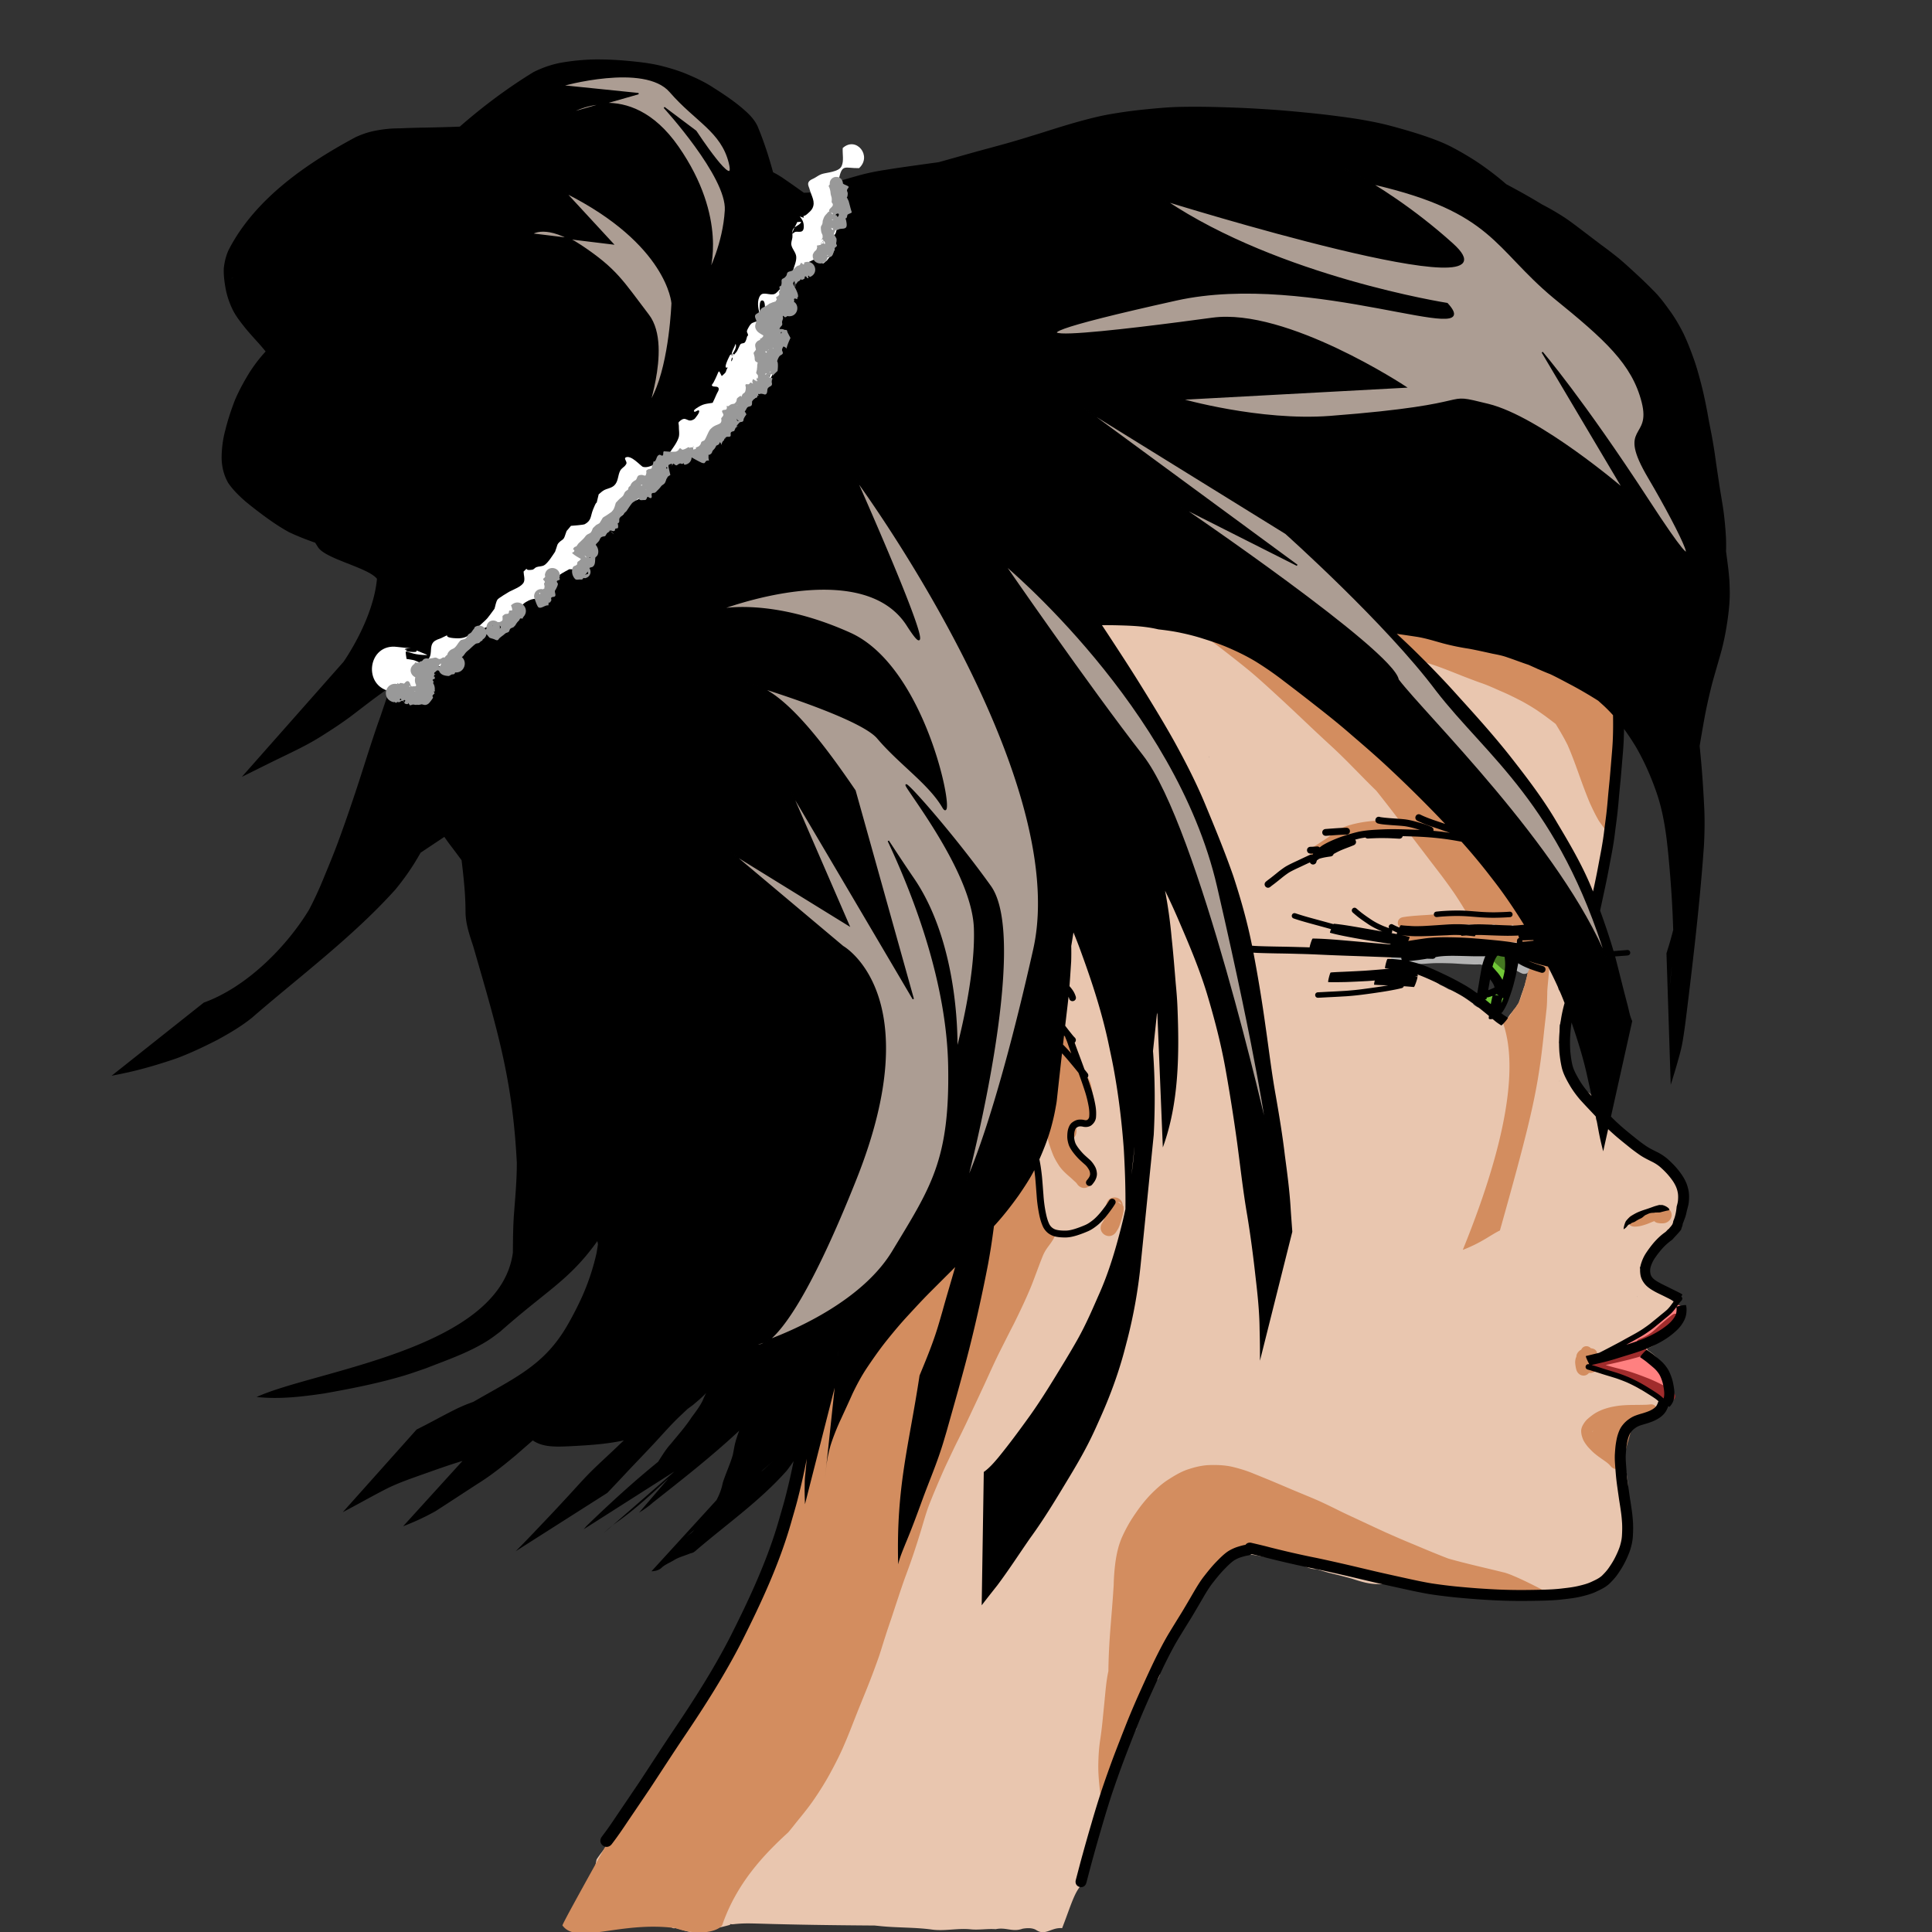
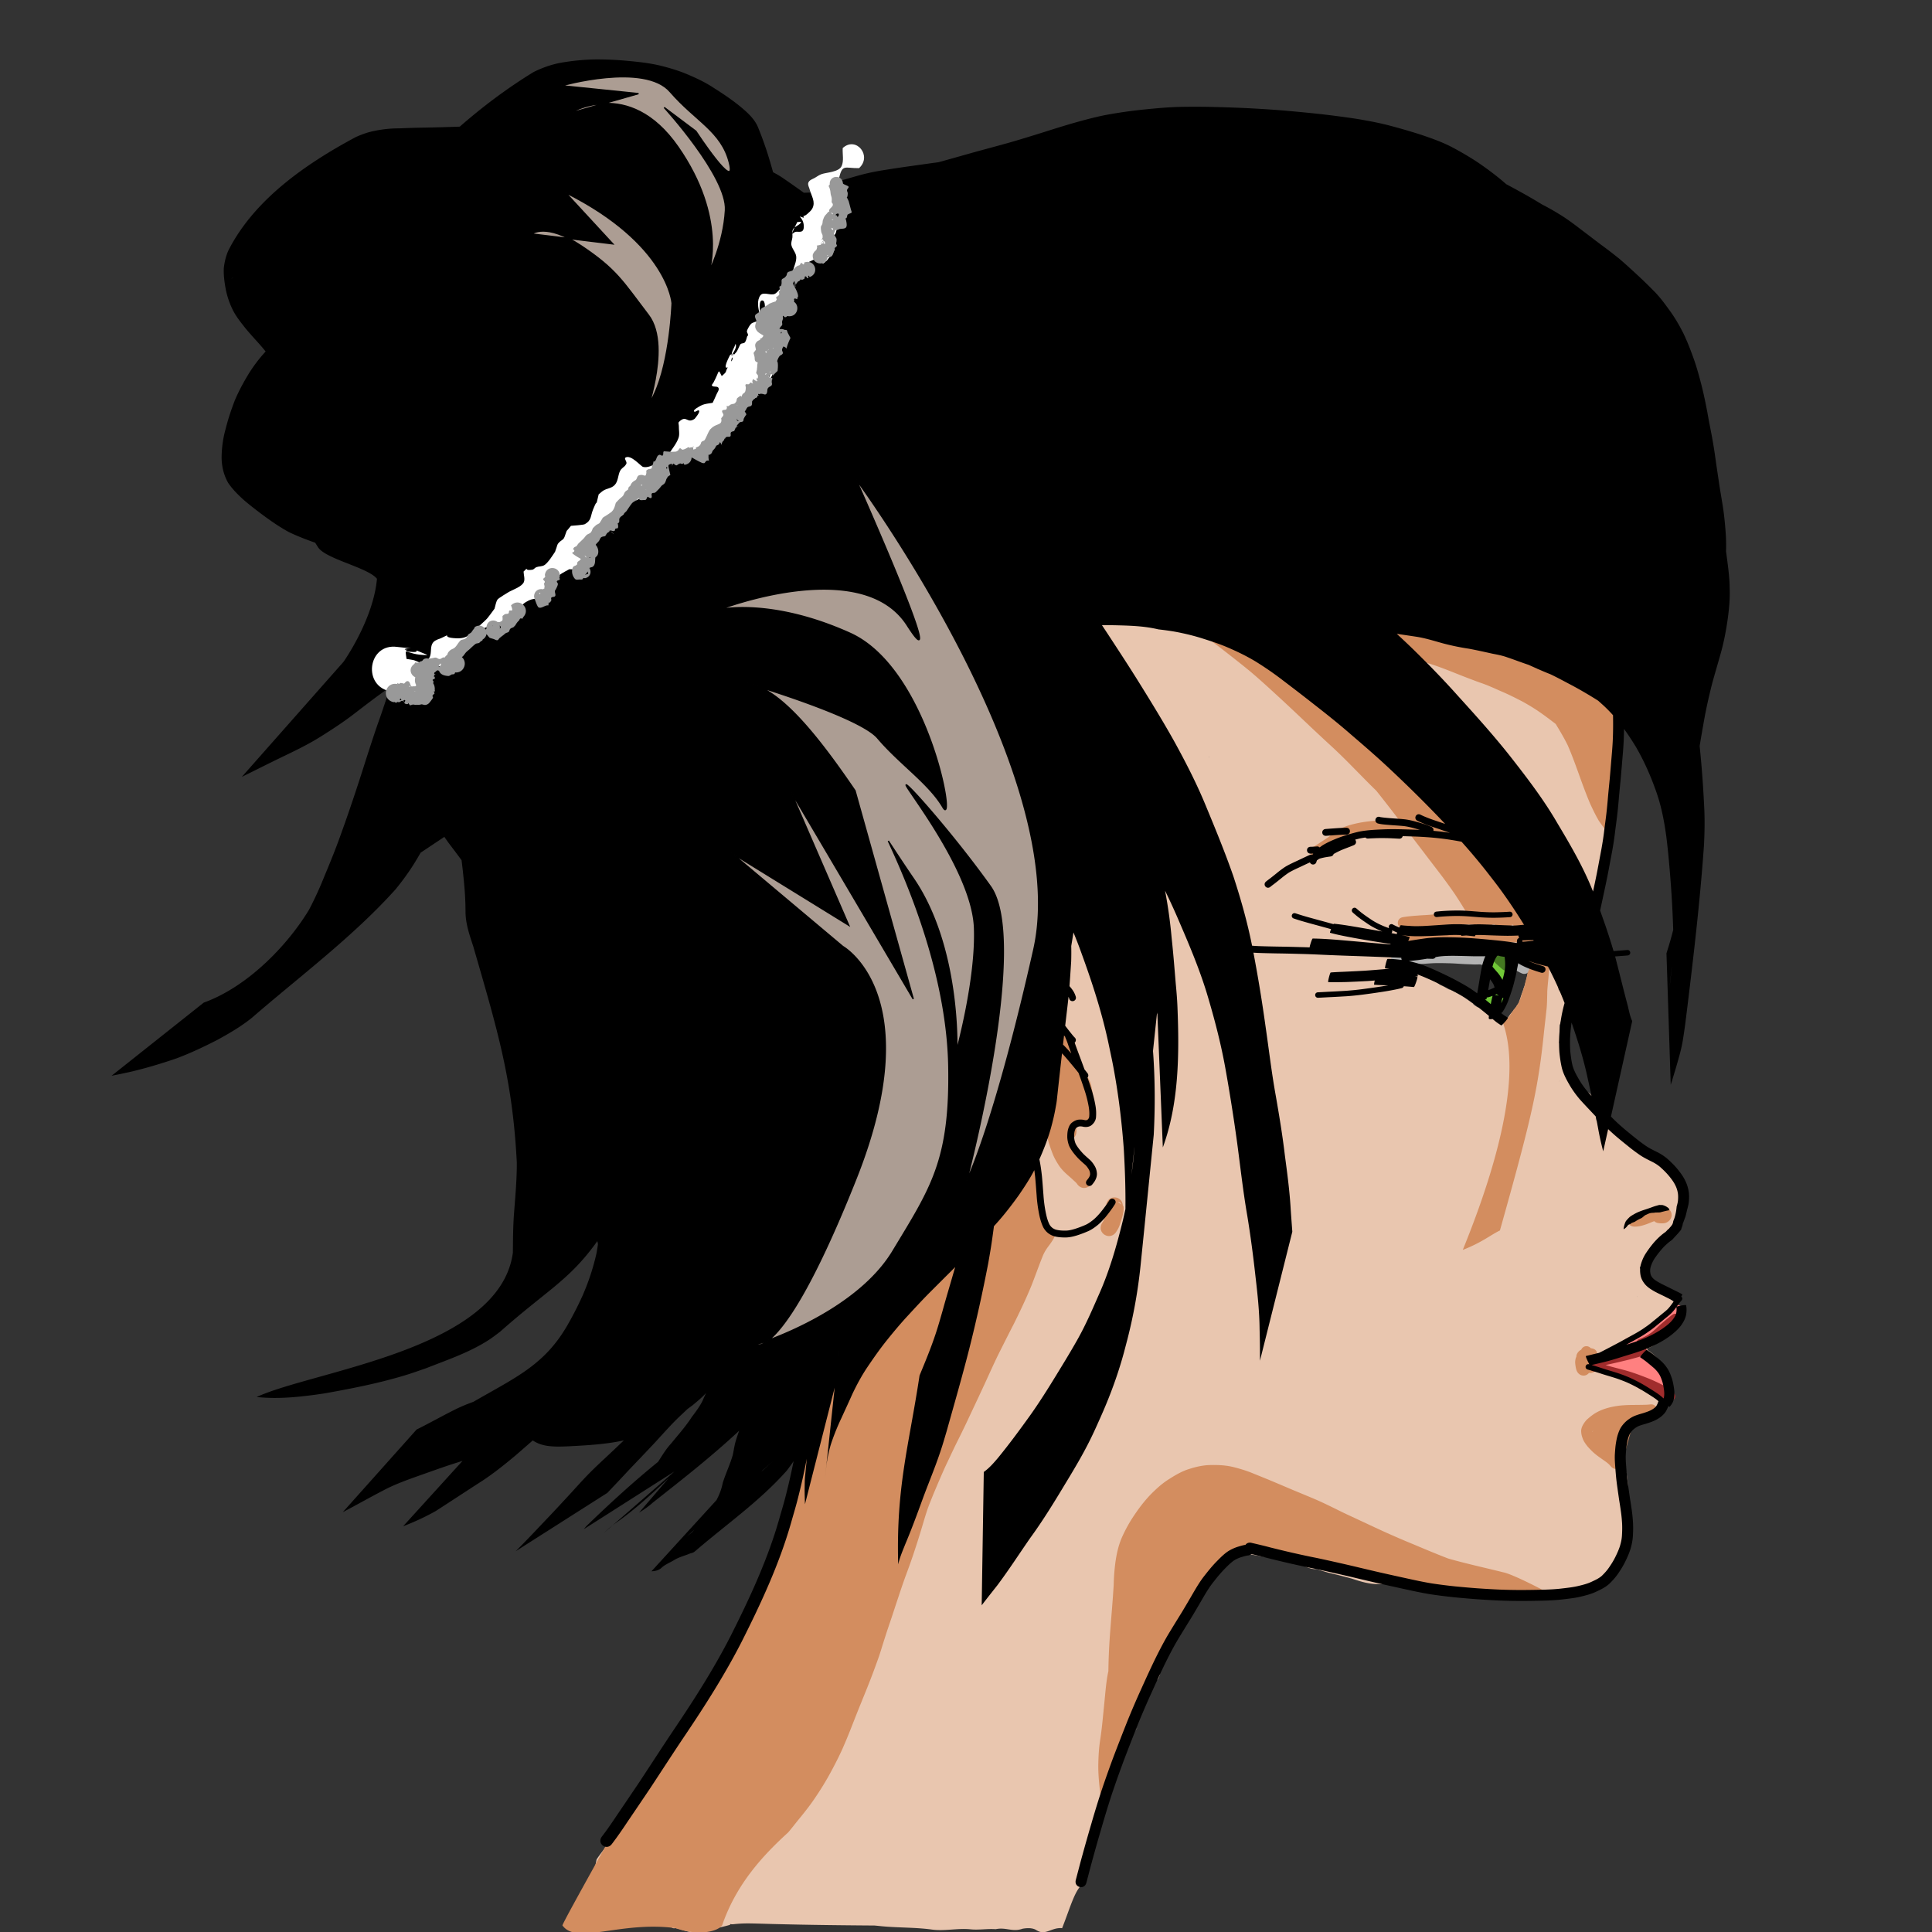
<svg xmlns="http://www.w3.org/2000/svg" width="15in" height="15in" viewBox="0 0 381 381">
  <rect x="0" y="0" width="381" height="381" fill="#333333" stroke="none" />
  <path d="M210.395 114.402c-2.242.032-4.78.404-6.087 2.085-1.371 1.765-2.251 4.005-2.485 6.228-.276 2.63 2.034 5.24 3.404 7.153 1.566 1.548 2.748 2.895 4.622 4.076 4.01 2.53 8.674 3.737 13.166 5.082.798.325 1.623.59 2.393.975.815.407 1.844 1.05 2.838 1.706-1.462 1.07-2.247 3.717-2.611 5.399-.657 3.51-.787 6.6.858 9.928.304.53.584 1.075.911 1.59 1.241 1.958 2.758 3.72 4.44 5.313-1.234-.034-2.423.088-3.491.658-3.002 1.602-3.072 7.555-3.14 10.288-.12 4.868.341 9.76.735 14.604.294 3.024.553 6.053.828 9.08-1.87-4.503-4.26-8.766-6.36-13.163-1.017-2.074-2.031-4.253-3.202-6.253-1.288-2.199-2.909-4.185-4.435-6.217-6.02-6.88-15.749 1.633-9.73 8.512 1.096 1.573 2.35 3.039 3.3 4.71.544.957 2.159 4.322 2.454 4.927.42.896.858 1.783 1.303 2.668-.653-.355-1.308-.706-1.946-1.084-2.363 1.64-4.94 3.008-7.091 4.918-.411.365-.214 1.079-.277 1.625-.21 1.822.072 3.68 0 5.506.11 4.187.343 8.372.906 12.527v.001a8.28 8.28 0 00-2.525-.247c-1.381.073-2.608.923-3.912 1.385-.674.632-1.41 1.203-2.021 1.897-.469.533-.837 1.149-1.195 1.761-1.914 3.272-2.569 6.702-2.764 10.44-.035 1.013-.09 2.024-.106 3.037-.053 3.361.185 6.756-.402 10.085-1.292-.943-2.776-1.563-4.65-2.1-1.081-.325-2.453-.764-3.562-.987-.888-.178-1.804-.669-2.68-.443-2.175.56-4.584 1.125-6.162 2.722-1.996 2.02-1.535 4.07-1.236 6.203.535 2.668 1.163 5.32 1.953 7.925-1.567 1.283-2.853 2.855-4.035 4.513-1.13 1.689-2.202 3.41-3.137 5.214a60.615 60.615 0 00-2.204 5.53 294.289 294.289 0 00-1.553 5.49c-.189.678-.328 1.364-.432 2.056-.316.194-.623.4-.918.61-1.245.886-1.702 2.143-2.268 3.411-.59 1.475-.813 3.05-1.212 4.579-.489 1.581-.446 3.257-.728 4.869-.13 1.039-.373 2.056-.595 3.078-.348 1.13-.488 2.306-.79 3.444a42.706 42.706 0 00-.844 2.86c-.23 1.106-.208 1.118-.442 1.932-.016.054.023-.11.035-.165-.291.818-.501 1.662-.678 2.512-.029.018-.059.036-.086.055-.428.295-.807.655-1.21.982-1.5 1.532-2.381 3.218-2.685 5.331.013.38-.212.716-.34 1.065a37.988 37.988 0 00-1.498 4.363c-.083.351-.141.765-.246 1.12-.114.392-.29.742-.425 1.131-.07.2-.133.403-.197.605-.096.003-.193 0-.29.005-.646.025-2.168 4.512-2.453 5.348-.303.95-1.685 1.327-2.179 2.202-.47.926-.293 1.533-.889 2.22-.816.792-.527 2.065-1.326 2.867-1.496 1.59-2.628 3.464-3.92 5.213-.55.793-1.14 1.558-1.71 2.337-.015.02-.651 1.012-.824 1.055-.763.8-1.47 1.65-2.177 2.498-1.117 1.306-1.94 2.805-2.667 4.353-.371.846-.888 1.617-1.336 2.425-.562 1.205-1.01 2.455-1.575 3.66-.147.27-.217.413-.258.506a1.178 1.178 0 00-.227.205c-.802.803-1.467 1.725-2.168 2.612-.774.967-1.552 1.931-2.279 2.935-.675.924-1.404 1.794-2.027 2.755-.23 1.222-.447 2.164-.606 2.935l-.106.115c-1.073 1.292-2.215 2.902-2.265 4.661-.032 1.15.266 2.284.398 3.427.567.88 2.42.896 3.147 1.65 1.672 1.736 3.329.544 5.6.587 1.407 0 2.128-.7 3.51-.938.027-.043.064-.078.096-.117l.012-.015-.034.05c-.022.03-.093.113-.074.082 1.278-.228 2.687.671 3.953.387.998-.232.924.957 1.918.706.686.085 2.197.695 3.032.77.562.049 1.124-.094 1.686-.14a48.335 48.335 0 006.077-1.277c-.03-.29-.02-.044.739-.13a25.42 25.42 0 011.94-.138l.646-.016c1.605.013 3.208.07 4.812.115a831.2 831.2 0 0011.225.217c2.031.028 4.063.048 6.094.066 1.005.01 2.01.016 3.015.024.438.04.876.082 1.313.13 3.3.323 6.744.213 10.028.668 2.439.339 5.084-.307 7.534-.055 1.719.177 3.296-.143 5.02-.024 2.07-.435 3.302.623 5.293-.087 2.203-.395 2.813.396 2.888.366 1.676.995 2.891-.684 4.919-.474 1.698-4.324 2.53-7.624 4.175-8.805.034.154.067.307.002-.003-.11-.549-.183-1.105-.284-1.656.26-.57.515-1.14.724-1.73.673-1.89.912-3.94.926-5.935-.012-.114-.266.801-.087.132.456-1.372.936-2.739 1.571-4.04 1.57-2.897 2.102-6.032 3.522-9.011.356-.769.741-1.98 1.068-2.762.678-1.623 1.047-2.923 1.494-4.452-.351.213-.615.346-.593.244.198-.405 1.834-3.54 2.048-3.934a5.244 5.244 0 01-.677.591c.207-.18.409-.352.631-.553a.425.425 0 01.046-.038c1.141-2.106 1.812-3.313 2.812-5.493-.052-.826 1.608-1.243 1.704-2.13.448-.496-.166-1.826.287-2.317.691-4.5 4.31-6.596 6.499-10.534.867-1.535 1.46-3.469 2.556-4.86.897-1.473 2.593-2.922 3.456-4.427.254-.422 2.721-1.907 2.972-2.331 2.477.262 6.293 1.197 9.252 1.255 2.073 0 3.993 2.136 6.057 1.97.773.259 1.562.479 2.33.708 1.57.368 3.134.756 4.687 1.189 1.647.55 3.315 1.07 5.07 1.066 2.406.045 4.81.118 7.212.248 1.678.085 3.357.131 5.036.18.51.122 1.02.237 1.53.353 1.76.383 3.532.676 5.336.568.802-.242 1.506-.408 2.095-.666.175.039.35.075.527.107 1.31.279 2.626.395 3.967.33H305.585c1.32 0 2.64.003 3.961.008.932.004 1.866.013 2.796-.051 2.026-.185 3.943-.692 5.355-2.281a9.495 9.495 0 001.84-3.711c.277-.88.536-1.766.882-2.623.453-1.247.755-2.517.669-3.854.003-.964.003-1.927.003-2.89 0-.991.003-1.982-.003-2.973-.01-1.078-.025-2.157-.133-3.23-.018-.116-.173-1.268-.193-1.383-.009-.05.003-.187-.029-.148a.135.135 0 00-.02.062c.004-.049.009-.097.01-.145.01-.234-.027-.048-.045.103-1.285-1.43-.312-4.968-1.032-6.708-.237-.538.637-1.055.347-1.558.078.003.155.006.234.013 1.984-1.595 3.256-1.203 4.962-2.511.564-.433 1.932-.078 2.441-.574.345-.615.76-1.196 1.035-1.845.792-1.863.622-3.978.109-5.878-.138-.375-.249-.76-.414-1.125-.742-1.638-1.92-3.012-3.426-3.951a4.55 4.55 0 00-.15-.332c.33-.126.662-.245.973-.408 1.812-.946 3.241-2.488 3.972-4.404.304-1.09 1.258-2.235.918-3.433-.353-1.247-1.63-1.468-2.35-2.546-.905-1.355-4.022-1.52-3.567-3.79-.238-.035-.535-.142-.845-.245a5.728 5.728 0 00-.166-.472c-.122-.214-.232-.417-.342-.62l.02-.062.145-.22c.07-.059.212-.218.498-.592-.292.256-.016.018.464-.494.03-.03-.124.116-.095.085.403-.43.857-.836 1.167-1.344 1.085-1.52.42-.675 1.3-1.927.138-.215.125-.2.195-.31.051-.062.161-.208.428-.581.042-.06-.185.223-.193.207l.002-.006c.003-.005.003-.01.011-.023.85-.894 1.674-1.822 2.286-2.902-.165.188.042-.044.21-.329.557-.946 1.125-1.94 1.32-3.04.102-.574.155-1.154.232-1.731-.025-.435-.004-.874-.076-1.304-.407-2.426-1.701-4.456-3.71-5.87a19.208 19.208 0 00-1.145-.672l-.036-.036c-.584-.587-1.22-1.1-1.88-1.6a34.209 34.209 0 00-1.112-.697 3.942 3.942 0 00-.2-.387c-1.008-1.674-2.389-2.739-4.179-3.456-.64-.256-.59-.25-.936-.267a10.775 10.775 0 01-2.078-.775c-.399-.226-.788-.47-1.184-.7-.176-.957-.288-1.91-.532-2.923-.3-.992.018-.965-.427-1.903-.58-1.3-1.795-.4-2.527-1.997-.71-1.19-1.078-2.022-2.01-3.42-.293-.335.27-1.753-.044-2.07a9.049 9.049 0 00-.539-.499c-.016-.277-.045-.569-.087-.877a25.889 25.889 0 01-1.192-1.62c.035-.234.06-.468.072-.704.014-.35.023-.7.027-1.05 0-.393-.004-.786-.004-1.179v-.55c.12-.332.237-.666.332-1.007.06-.222.118-.445.168-.67l.015.024c.214.2.295.343.708.191.138-.051.215-.207.287-.335.146-.26.098-.858.085-1.14-.056-.451-.1-.909-.204-1.353-.058-.243-.085-.297-.169-.533-.274-.648-.678-1.227-1.087-1.796a7.94 7.94 0 01-.348-.47c-.01-.139-.02-.277-.034-.416-.021-.126-.037-.253-.064-.378a6.727 6.727 0 00-.853-2.103c-.096-.142-.194-.281-.293-.421-.059-.25-.122-.5-.196-.747-.06-.201-.162-.55-.234-.752-.04-.112-.043-.252-.131-.33-.03-.027-.059-.048-.088-.072l.021-.108c.1-.524.22-1.043.328-1.566.146-.66-.788-.868-.935-.207-.11.531-.23 1.06-.333 1.593-.023.113-.044.227-.066.34-.05.036-.099.068-.17.116.029-.384.021-.768-.076-1.146-.052-.117-.082-.247-.156-.352a.704.704 0 00-.524-.299c-.045-.25-.108-.622-.21-.817-.07-.133-.113-.312-.25-.372-.198-.088-.439-.08-.648-.025-.11.028-.152.167-.227.25-.27.608-.47 1.25-.586 1.905-.104.69-.213 1.382-.226 2.081 0 .06.003.12.005.181a33.129 33.129 0 00-.266 1.088c-.056.241-.112.482-.176.721-.067.25-.132.5-.201.749a34.284 34.284 0 01-.448 1.375c-.083.23-.168.459-.247.69-.088.25-.17.502-.253.754-.077.252-.163.502-.254.75l-.074.197c-.109.172-.217.344-.332.512-.143.221-.287.442-.44.655-.146.193-.299.38-.456.565-.174.202-.35.402-.512.615a8.306 8.306 0 00-.427.661c-.11.191-.217.383-.321.576a.462.462 0 00-.162.036c-.061.026-.126.044-.184.078a.7.7 0 00-.256.265c-.143.01-.286.022-.429.037a7.788 7.788 0 00-.37-.466c-1.117-1.276-2.644-2.13-4.21-2.72.565.388-.977-.484-.864-.649-.78-.55-1.674-1.228-2.692-1.794-.706-.402-1.409-.79-2.167-1.087-.067-.027.249.13.176.13-.064 0-.11-.066-.164-.099-.578-.324-1.082-.617-1.671-.87-1.024-.7-2.06-1.43-3.23-1.888-1.315-.468-2.66-.825-4.054-.966l-.36-.04a11.841 11.841 0 00-2.91-3.535 29.219 29.219 0 00-.971-.717 49.76 49.76 0 002.754-.451c1.042-.266 1.09-.251 1.967-.564.077-.004.153-.006.127-.053-.002-.004-.006-.005-.009-.007l.09-.013c.565-.114 1.97-.044 2.844-.174a30 30 0 003.36-.64c.158.116.334.206.53.277.291.087.595.124.896.161l.135.016c.621.072.99-.314 1.063-.75.024.005.047.012.07.018.024.006-.025-.02-.065-.043 0-.005.003-.01.003-.014 1.403.57 2.843 1.035 4.367 1.126.455.02.91.049 1.353.166 1.17.295 2.336.61 3.523.833 2.403.208 4.958-.134 6.813-1.866.62-.579 1.066-1.32 1.599-1.98.275-.797.664-1.565.825-2.393.486-2.493-.54-4.948-1.916-6.955-1.857-2.6-4.349-3.371-6.58-2.96.189-.97.306-2.164.344-3.648.058-2.204-2.8-3.463-4.56-4.79-.883-.667-2.09-.735-3.157-1.03-1.339-.37-3.572-.879-5.718-1.357 4.538-1.885 3.303-2.632 1.554-8.165-.452-.442-.865-.929-1.357-1.327-1.963-1.59-4.45-2.32-6.887-2.86-1.784-1.018-2.505-1.49-4.649-2.824-3.605-2.302-6.984-4.924-10.43-7.45-2.592-1.68-5.061-3.53-7.596-5.291-3.293-2.216-6.844-4.004-10.37-5.814-3.457-1.693-6.977-3.257-10.505-4.797-2.89-1.365-5.672-2.937-8.55-4.327-3.744-1.7-7.822-2.25-11.87-2.681a34.454 34.454 0 00-2.085-.045zm110.56 177.506c.084.54-.07-.606 0 0zm-98.391 50.079c.734-.446 1.89-1.272 1.89-1.251-1.23.74-1.614.75-1.694.588-.067.225-.134.449-.196.663zm.196-.663l.133-.45c.02-.062-.215.284-.133.45zm51.73-224.214c-7.315-.045-9.32 10.776-1.142 12.805 3.022.745 1.53.357 4.475 1.164 1.624.372.984.486.579-.511-.035-.086.17.087.223.162.82 1.132 1.376 2.449 2.108 3.633 2.14 3.62 4.548 7.076 7.424 10.158 2.768 2.956 6.705 7.73 11.39 6.867.256 1.742.512 3.484.779 5.225.578 3.86 1.048 7.738 1.726 11.583.17.906.449 2.554.731 3.452.232.739.15 1.771.81 2.176 2.478 1.521 5.184 3.531 8.081 3.282 3.36-.29 3.87-3.247 4.41-5.481.178-1.14.291-2.285.254-3.44.005-.346.01-.69.037-1.035.173-.974.49-1.925.55-2.92.104-.758.197-1.518.197-2.284-.007-.455.398-.958.422-1.445.178-.672.282-1.357.416-2.036.254-1 .387-2.018.564-3.034.116-.789.19-1.58.358-2.361.018-.138.171-1.032.119-1.325.279-1.019.546-2.038.666-3.092a29.24 29.24 0 00.099-3.134c-.008-1.195-.036-2.393-.193-3.58-.323-2.14-.907-4.218-2.295-5.932l-.181-.206v-10.32h-.003c0-8.375-10.85-9.075-12.669-2.104a6.081 6.081 0 00-1.888-.747c-1.718-.368-3.574-.05-5.248.48-1.068.339-1.784 1.355-2.676 2.033-.506.707-1.076 1.372-1.518 2.12-.271.46-.506.925-.712 1.397-.17-.28-.34-.562-.505-.846-.753-1.272-1.38-2.64-2.237-3.85-.412-.58-.781-1.21-1.315-1.68-2.75-2.416-3.133-2.245-6.364-3.452-3.731-1.052-1.896-.567-5.502-1.464a8.399 8.399 0 00-1.97-.258zm-64.413 10.184l.244.002-.397.11c-.061.017.102-.075.153-.112zm85.804 5.284c.15.004.193.197.213.423-.032-.03-.063-.061-.096-.09-.087-.079-.234-.336-.117-.333zm21.216 3.873c0 .005.003.01.004.015a2.22 2.22 0 00-.005.211zm-78.68 12.728l.018.014c-.025.087-.05.173-.08.256l.062-.27zm50.825 13.434a34.55 34.55 0 01-2.229.145c.658-.08 1.398-.13 2.23-.145zm14.17 6.435c0 .054-.003.108-.004.162a.438.438 0 00-.011-.076l.015-.086zm-75.939 3.544c-.044-.06.069.078.124.169l-.124-.169zm64.778 8.626l.043.063.148.24c.002.02.016.074.006.058a4.408 4.408 0 01-.196-.36zm-15.08 4.844h.003c-.049.013-.1.027-.077.016a.23.23 0 01.074-.016zm25.498 2.843c.005.05.012.099.015.149a7.856 7.856 0 00-.097.235c.025-.128.051-.256.083-.384zm1.093.132l-.046.064.006-.013.04-.051zm.43 1.891c.014.033.026.067.039.1-.064.285-.115.574-.158.864.02-.314.057-.627.116-.938l.004-.026zm-27.346 1.395c.105.164.184.297.14.276-.095-.183-.111-.216-.14-.276zm7.336 2.014c.073.042.14.083.18.116.037.03-.081-.05-.122-.076l-.058-.04zm23.442 18.624c-.037.087-.075.174-.103.262-.006.018-.038.067-.033.048.012-.046.036-.087.054-.131l.082-.18zm7.278 8.249a.172.172 0 01.042.144l-.042-.144zm.152.513c.018.04.038.08.053.12.028.072.09.294.063.222a5.607 5.607 0 01-.116-.342zm8.917 6.205l.01.02c.019.04.057.17.04.129-.012-.031-.032-.097-.05-.15zm-120.724.517l.006.046c-.034.044-.069.087-.101.131l-.011.006.105-.183zm123.282.549c.18.076.332.176.378.372.236.282.037.052-.378-.372zm-6.129 11.324c.054.028.107.055.16.084.012.006.046.026.032.024-.026-.003-.048-.02-.073-.03-.04-.025-.079-.052-.119-.078zm3.875 13.299l.023.115c-.006.015-.008.04-.01.063l-.013-.178zm-1.407 1.927a1.276 1.276 0 00-.03.14l-.065.168c.031-.106.063-.206.095-.308zm2.353 11.453c.046.088.087.18.122.278.105.332.025.067-.025-.042-.036-.077-.065-.157-.097-.236zm-6.62 10.501c.003 0 .004.003.005.003.024.014.095.055.071.042-.026-.014-.05-.03-.075-.044zm-159.629 11.993c.013.064.026.135.04.215a6.361 6.361 0 01-.047-.128c.016-.003.014-.045.007-.087zm.18.246c.005-.007-.03.113-.053.193-.005-.012-.012-.023-.017-.036.038-.088.064-.15.07-.157zm-15.667 40.864l-.138.321-.008.02c.04-.147.081-.286.146-.342z" fill="#e9c6af" />
  <path d="M296.808 188.261c.003.134.008.267.019.4.016.167.061.328.107.488.087.296.17.592.246.891.083.321.146.647.192.976.039.321.056.645.06.969-.006.23-.036.636-.18.82-.135.172-.252.403-.461.469-.346.108-.725.011-1.087.017-.152-.139-.319-.263-.455-.417-.153-.171-.223-.587-.264-.821-.029-.176-.05-.352-.092-.525a.748.748 0 00-.136-.301c.046.097.149.167.237.222.128.071.264.062.404.043-1.549.378-2.085-1.812-.536-2.19.397-.075.688-.06 1.065.094.386.193.636.415.84.795.143.264.261.54.324.835.048.213.085.427.116.643l.025.14c0 .008.006.03.003.023-.012-.023-.018-.049-.03-.072-.138-.263-.142-.187-.49-.484-.347.013-.712-.07-1.042.04-.258.085-.412.38-.485.623-.01.03-.012.061-.015.093 0 .01 0 .038.003.029.004-.017.003-.035.003-.052a7.358 7.358 0 00-.04-.688 6.176 6.176 0 00-.143-.725c-.071-.28-.15-.557-.231-.834a4.892 4.892 0 01-.186-.933 9.031 9.031 0 01-.025-.568c0-1.594 2.255-1.594 2.255 0zM296.97 197.407c-.051.023-.077.037-.153.08.069-.048-.145.135-.146.136-.134.133-.263.27-.396.404-.244.239-.54.425-.883.479-.089.014-.18.01-.27.016-.248-.005-.471-.094-.693-.194a1.256 1.256 0 00-.178-.07c-.091-.027-.181-.058-.273-.08-.12-.027-.236-.066-.353-.1-1.529-.454-.888-2.616.64-2.163.09.027.179.058.27.078.14.036.277.078.414.121.142.047.282.098.416.162l.053.024c.008.004.034.01.025.012-.024.005-.252-.088-.269-.044-.188.02-.302.04-.467.139-.02.012-.07.057-.05.046.01-.006.018-.017.027-.025.156-.154.303-.317.463-.467.173-.157.35-.311.552-.431.088-.05.178-.099.27-.144l-.008.004c1.426-.713 2.435 1.304 1.009 2.017z" fill="#71c837" />
  <path d="M295.94 187.698a.795.795 0 00.125.171c.12.131.238.265.367.388.145.141.297.274.451.406.173.153.342.312.516.463.107.095.216.186.325.277 1.225 1.02-.219 2.753-1.444 1.732a15.688 15.688 0 01-.362-.309c-.17-.147-.335-.3-.502-.45-.19-.164-.379-.33-.558-.505a10.458 10.458 0 01-.513-.543 3.196 3.196 0 01-.363-.511c-.79-1.385 1.167-2.503 1.958-1.119z" fill="#447821" />
  <path d="M292.115 190.228c.073.024-.093-.015-.103-.017-.09-.02-.182-.022-.274-.025-.211.004-.423.01-.634.013-.373.01-.745-.01-1.118-.026-.405-.016-.811-.03-1.217-.049-.398-.023-.796-.045-1.194-.072a40.032 40.032 0 00-2.15-.098c-.33-.009-.66-.016-.99-.022-.363-.007-.727-.003-1.09 0a20.57 20.57 0 00-1.103.038c-.365.021-.729.049-1.093.073-.344.023-.689.042-1.033.06-.324.02-.649.028-.974.03a16.892 16.892 0 01-.962-.039c-.291-.02-.583-.045-.874-.06-.256-.013-.513-.013-.77-.013-.258.002-.516 0-.775-.007l-.225-.006c-1.594-.047-1.527-2.301.066-2.254l.216.006c.24.006.48.01.72.007.295 0 .589.001.882.017.304.016.607.039.91.061.268.018.536.03.803.034.289 0 .577-.01.865-.027.334-.017.667-.036 1-.058.373-.025.745-.053 1.117-.074.405-.023.81-.04 1.216-.042.383-.002.766-.007 1.148 0 .336.008.671.014 1.007.023.357.01.715.02 1.073.034.389.016.777.041 1.166.069.383.025.767.046 1.15.07.402.018.803.031 1.205.047.326.014.653.034.98.024.248-.005.495-.012.742-.012a3.704 3.704 0 011.15.202c1.48.593.643 2.686-.837 2.094zM299.6 189.164c.05.03.135.07.213.108.125.062.244.134.368.196.134.067.266.137.397.21.103.057.21.106.315.158l.099.046c1.447.669.501 2.716-.946 2.047l-.141-.066c-.138-.068-.276-.133-.41-.208a9.409 9.409 0 00-.342-.18c-.117-.06-.23-.125-.347-.185-.109-.055-.219-.108-.325-.168-1.384-.791-.265-2.75 1.119-1.958z" fill="#b3b3b3" />
  <path d="M331.526 259.318c-.056.051-.08.08-.178.18-.099.104-.204.2-.309.297a1.953 1.953 0 00-.227.237c-.115.137-.23.273-.348.407-.17.188-.34.375-.515.56-.196.207-.402.404-.61.599-.194.18-.392.354-.591.527-.225.194-.463.373-.7.55-.244.18-.491.356-.742.526a13.907 13.907 0 01-1.663 1.002c-.321.17-.65.324-.98.478-.327.152-.66.291-.993.433-.29.122-.583.24-.874.362-.23.094-.457.193-.68.3-.166.08-.33.16-.495.243-1.425.714-2.436-1.301-1.01-2.016.175-.088.351-.174.528-.259.26-.124.522-.24.789-.349.286-.12.573-.236.859-.356.31-.132.62-.261.926-.403a19.7 19.7 0 00.882-.43 11.863 11.863 0 001.442-.869c.223-.151.443-.307.661-.468.194-.145.389-.29.572-.448.18-.156.36-.314.535-.476.174-.161.344-.326.508-.498.153-.161.302-.327.453-.491.11-.127.22-.255.328-.383.128-.15.261-.298.41-.43.077-.07.156-.142.229-.218.072-.073.143-.147.217-.22l-.018.018c1.127-1.127 2.721.467 1.594 1.595z" fill="#ff8080" />
  <path d="M321.52 265.885c.185.063.37.126.553.198.199.08.394.169.59.257.214.099.43.194.646.292.266.114.522.245.772.391.282.165.537.368.787.577.218.183.433.369.64.563.232.217.451.447.659.686.244.282.457.588.652.906.167.283.333.567.497.852.157.273.316.546.476.818.149.261.3.522.44.788.132.253.256.51.367.774.082.202.168.401.257.6.094.191.188.382.275.577.052.11.094.225.157.328.465.861-.133.869-1.32 1.707-.027.02-.247-.111-.31-.147a4.707 4.707 0 00-.287-.175 2.22 2.22 0 00-.367-.159c-.245-.083-.49-.163-.732-.254-.32-.121-.623-.28-.922-.446-.339-.195-.66-.418-.985-.636-.344-.213-.709-.392-1.07-.576a122.48 122.48 0 01-1.207-.627c-.405-.21-.804-.433-1.202-.656-.404-.232-.807-.466-1.21-.702-.37-.222-.746-.435-1.13-.633a13.963 13.963 0 00-1.123-.502 45.322 45.322 0 00-1.07-.417c-.307-.12-.619-.229-.932-.331a9.666 9.666 0 00-.766-.217 5.17 5.17 0 01-.734-.203c-.816-.694-.782-.41-.19-1.99.046-.125.622-.234.77-.261.363-.061.732-.072 1.099-.088.364-.012.728-.028 1.092-.049.393-.022.785-.045 1.177-.071a7.377 7.377 0 011.227-.007c.378.042.752.113 1.125.182.38.069.758.143 1.136.222.44.083.863.229 1.275.404.374.162.729.36 1.077.571.327.198.643.415.95.643.277.21.555.418.83.63.25.192.5.382.748.574.192.173.439.304.596.515.075.1.133.212.2.319-.012 1.182.256 1.027-1.083 1.608-.143.062-.622-.156-.782-.226-.3-.122-.598-.249-.897-.374-.37-.16-.74-.316-1.115-.461-.39-.148-.783-.287-1.175-.43a8.118 8.118 0 01-1.155-.515c-.34-.214-.675-.469-.845-.849-.06-.135-.079-.287-.118-.43-.03-.54.122-.918.423-1.354.194-.257.413-.493.628-.73.229-.258.47-.503.711-.748a3.62 3.62 0 01.804-.597c.197-.119.413-.197.637-.248.16-.055-.103.049-.006 0-.012.003-.025.012-.035.018 1.293-.933 2.612.896 1.319 1.829a2.085 2.085 0 01-.798.356c.122-.053.083-.043-.02.015a1.229 1.229 0 00-.295.211c-.22.222-.439.445-.646.678-.157.173-.316.346-.464.527-.008.01-.013.021-.023.027-.02.01.01-.044.014-.066.01-.062-.03-.183-.015-.226-.031-.087-.05-.179-.094-.26-.186-.34-.203-.2-.06-.112.254.154.542.244.816.357.405.149.812.292 1.215.445.391.152.779.314 1.164.482.31.129.618.26.929.387l.101.044c.134.06-.143-.035-.2-.005-1.252.664-1 .389-.991 1.572l.172.256c.022.02.049.035.067.059.016.022-.042-.036-.063-.054-.095-.08-.192-.155-.29-.232l-.752-.577c-.264-.204-.531-.404-.798-.605a9.617 9.617 0 00-.774-.525 6.75 6.75 0 00-.799-.428 3.833 3.833 0 00-.844-.268c-.36-.075-.721-.145-1.083-.211-.3-.056-.599-.111-.9-.153a5.169 5.169 0 00-.895.01c-.398.027-.796.05-1.194.073-.375.022-.75.038-1.126.05-.267.012-.536.017-.8.055-.037.006-.074.018-.112.02-.003 0 .006-.005.01-.007.075-.041.202-.041.227-.124.485-1.594.604-1.257-.214-1.93-.028-.01-.056-.02-.083-.028-.006-.003.01.005.016.006l.089.022.362.085c.312.077.622.162.927.263.345.113.687.232 1.025.363.375.141.75.287 1.121.438.446.18.888.371 1.316.59.418.217.829.448 1.233.69.39.229.782.457 1.175.681.38.214.76.426 1.146.626.395.207.789.414 1.186.616.44.225.884.445 1.3.713.272.182.54.369.822.536.206.114.413.227.633.31.228.089.463.159.694.24a4.67 4.67 0 011.04.516c-.05-.021-.157-.069-.163-.064-.878.709-1.695.831-1.32 1.557a5.527 5.527 0 01-.258-.527c-.085-.193-.182-.38-.272-.57-.096-.216-.19-.433-.28-.652a7.89 7.89 0 00-.28-.593c-.124-.235-.26-.464-.39-.696-.163-.278-.325-.556-.486-.835-.156-.27-.312-.54-.471-.81a4.341 4.341 0 00-.432-.602 6.582 6.582 0 00-.49-.511c-.176-.165-.36-.322-.544-.478-.156-.13-.312-.262-.488-.365a4.948 4.948 0 00-.56-.282c-.214-.097-.429-.192-.642-.29-.164-.074-.328-.149-.495-.217-.142-.057-.289-.103-.433-.154-1.513-.504-.8-2.643.713-2.139z" fill="#ff8080" />
  <path d="M312.894 265.478c-.42-.017-.85.192-1.062.677-.154.08-.3.173-.43.292-.313.3-.511.634-.54 1.074v.034a1.87 1.87 0 00-.15.407c-.054.253-.092.51-.08.77.01.199.034.396.064.593.03.193.06.386.106.576.06.24.137.477.272.688.186.262.407.471.709.593.425.137.776.133 1.179-.089.156-.104.29-.22.398-.355.057.008.114.018.173.019.591-.023.994-.197 1.325-.718.035-.071.074-.14.104-.214.09-.213.125-.445.16-.671.029-.212.056-.425.059-.64a2.797 2.797 0 00-.109-.774 2.82 2.82 0 00-.148-.35c.18-.57-.063-1.272-.886-1.459a4.177 4.177 0 00-.32-.056 1.155 1.155 0 00-.824-.397zM322.362 239.64c.063.007.127.002.19-.001a3.57 3.57 0 00.367-.052 3.5 3.5 0 00.44-.106c.176-.051.352-.106.526-.165.17-.056.334-.124.5-.19.189-.077.376-.158.564-.236.225-.093.456-.17.686-.248.24-.083.483-.158.726-.233.226-.068.453-.137.68-.203.251-.076.507-.13.768-.155.326-.027.635.046.934.17.261.118.467.308.64.534.207.283.276.594.275.94-.019.381-.177.686-.425.969a2.045 2.045 0 01-.642.446c-.255.107-.527.139-.8.144a4.395 4.395 0 01-.605-.038l-.204-.03c-1.576-.24-1.238-2.469.339-2.23.106.017.057.01.146.023.097.012.195.022.293.02.09 0-.04.018-.064.04-.042.024-.084.045-.111.085a.799.799 0 00-.18.472.833.833 0 00.154.484c.067.08.146.15.244.19.067.023.129.044.2.027-.117-.006-.23.06-.342.078-.212.06-.421.124-.632.187-.222.069-.444.137-.663.213-.186.064-.373.124-.554.199-.199.082-.395.167-.594.248-.204.08-.407.163-.615.232-.198.066-.396.129-.597.187a5.934 5.934 0 01-.691.166c-.22.04-.443.073-.667.085-.17.007-.34.01-.51-.007-1.587-.159-1.362-2.403.224-2.244zM325.565 276.947a2.184 2.184 0 00-.145.012c-.175.026-.353.036-.53.05-.305.02-.612.024-.919.03-.405.007-.81.012-1.215.016-.45.006-.9.007-1.35.014a27 27 0 00-1.445.075c-.558.037-1.11.12-1.66.222-.645.11-1.277.28-1.898.485a9.622 9.622 0 00-1.905.89c-.477.31-.926.66-1.355 1.031-.395.333-.693.75-.955 1.19-.18.321-.316.659-.361 1.026-.03.24-.008.381.01.616.053.458.196.896.374 1.319.182.404.439.767.704 1.12.259.342.561.648.86.955.307.323.646.61.992.89.359.282.73.547 1.105.809.295.206.59.411.88.625.216.158.42.33.611.517.171.19.335.384.524.558.123.07.233.17.367.212.442.14.714.098 1.125-.128.26-.142.406-.423.528-.675.152-.397.235-.815.323-1.23.084-.408.174-.814.268-1.22.096-.396.201-.79.31-1.182.105-.385.215-.768.323-1.152.108-.383.212-.766.316-1.15a20.055 20.055 0 00.33-1.346c.115-.075.23-.148.344-.225.26-.177.504-.374.738-.583a4.04 4.04 0 00.59-.674l.074-.106c.154-.218.225-.435.241-.641.083 0 .166-.003.25-.004.349-.007.699-.01 1.047-.036.214-.017.428-.03.64-.061 1.532-.192 1.317-2.298-.136-2.25zm-11.418 5.132c-.027.094-.05.188-.068.284-.003-.031-.003-.068-.02-.055-.014.012-.025.066-.028.047-.007-.062.083-.193.1-.25l.016-.026zm4.244 1.208c-.015.02-.031.035-.048.04.02-.021.025-.03.048-.04zm.934 4.376c.01.008.02.017.032.024.01.012.044.043.03.036a.193.193 0 01-.062-.06zM276.718 180.868c-.02.003-.075.014-.057.008.073-.028.153-.03.23-.043.204-.032.408-.059.612-.087a40.876 40.876 0 011.945-.182c.673-.052 1.346-.09 2.018-.131.66-.044 1.319-.107 1.977-.166.65-.06 1.3-.108 1.95-.135.685-.024 1.37-.035 2.054-.047a399.07 399.07 0 014.22-.05c.658-.008 1.316-.01 1.974 0l1.93.028c.58.008 1.159.013 1.737.026.491.011.982.023 1.472.04.396.014.791.041 1.186.071 1.59.12 1.42 2.369-.17 2.249a27.489 27.489 0 00-1.092-.067c-.482-.016-.963-.028-1.445-.039-.573-.012-1.146-.018-1.719-.026l-1.928-.028a77.276 77.276 0 00-1.926.001c-.702.006-1.405.012-2.108.02-.697.008-1.395.018-2.093.03-.666.01-1.332.022-1.998.045-.615.025-1.229.07-1.842.128-.68.061-1.36.126-2.043.17-.66.04-1.32.078-1.98.129a39.77 39.77 0 00-1.815.168c-.27.037-.542.071-.81.125-1.582.198-1.862-2.04-.28-2.237zM276.324 184.011c.432-.078.874-.078 1.312-.092.702-.024 1.404-.062 2.106-.1a47.867 47.867 0 012.15-.08c.762-.008 1.525.014 2.288.03.848.02 1.695.045 2.542.06a120.542 120.542 0 004.813-.02c.694-.022 1.387-.054 2.08-.084.645-.027 1.29-.05 1.935-.073.558-.022 1.115-.047 1.673-.07.492-.021.984-.036 1.476-.034.438-.006.873.027 1.306.089.347.05.688.137 1.028.22.18.044.362.082.543.122 1.557.343 1.072 2.545-.485 2.202-.197-.043-.394-.085-.59-.133-.271-.066-.542-.137-.819-.18a6.06 6.06 0 00-.99-.065c-.46-.002-.92.013-1.38.033-.56.022-1.122.047-1.683.07-.64.021-1.278.045-1.917.072-.704.03-1.408.063-2.113.084-.772.022-1.544.032-2.316.036-.867.003-1.733 0-2.6-.015-.85-.015-1.7-.039-2.55-.06-.734-.015-1.469-.037-2.204-.03a45.48 45.48 0 00-2.066.078c-.718.039-1.435.077-2.154.101-.299.01-.598.018-.896.04-1.556.347-2.046-1.854-.49-2.2zM285.19 164.858c-.173.001-.346-.022-.518-.041a19.462 19.462 0 01-1.651-.248 39.645 39.645 0 01-1.104-.223c-.362-.08-.725-.156-1.088-.23a7.796 7.796 0 00-1.106-.173 13.295 13.295 0 00-1.235-.008c-.442.017-.883.042-1.324.07-.439.028-.878.055-1.317.079-.492.03-.984.03-1.476.032-.551.006-1.102-.01-1.653-.021a18.37 18.37 0 00-1.532.027c-.493.033-.984.09-1.474.154-.511.063-1.017.16-1.522.262a16.84 16.84 0 00-1.405.348c-.396.114-.782.255-1.16.418-.28.12-.55.264-.811.422a4.699 4.699 0 00-.596.442c-.209.178-.416.359-.631.53-.222.175-.456.334-.692.492-.213.14-.426.282-.642.419-.194.123-.389.245-.58.372-.215.144-.43.288-.648.428a15.7 15.7 0 01-.76.473l-.135.077c-1.387.787-2.5-1.174-1.113-1.961l.105-.06c.23-.135.458-.275.68-.424.212-.136.42-.276.63-.416.202-.133.408-.263.614-.393.2-.128.398-.26.596-.39.185-.123.369-.247.543-.384.2-.158.39-.327.585-.49.28-.235.57-.461.884-.65.35-.208.71-.4 1.085-.561.462-.197.933-.37 1.416-.51a19.269 19.269 0 011.589-.393 22.002 22.002 0 011.679-.287c.543-.07 1.087-.134 1.633-.169.57-.032 1.14-.046 1.711-.03.53.01 1.06.026 1.59.02.456-.002.912-.001 1.366-.029.434-.023.868-.05 1.301-.078a56.82 56.82 0 011.393-.073c.494-.015.99-.018 1.483.014.464.038.923.11 1.378.211.373.076.745.154 1.117.236.345.075.692.145 1.04.21.293.055.586.109.88.15.203.029.407.052.611.074.088.01.185.025.265.028 1.594 0 1.594 2.255 0 2.255z" fill="#d38d5f" />
  <path d="M330.402 259.073a.932.932 0 00-.537.16c-.13.081-.252.175-.373.268-.166.131-.331.264-.496.398l-.566.47c-.22.18-.435.365-.65.55-.232.201-.464.403-.69.61-.23.213-.459.43-.69.642-.208.194-.422.38-.646.554-.229.175-.47.333-.714.486-.243.151-.49.294-.746.421-.274.135-.554.253-.838.366l-.142.055c-1.102.423-.503 1.98.599 1.557l.16-.061c.326-.13.65-.268.966-.424.304-.152.6-.32.888-.5.292-.184.58-.374.853-.584.258-.202.507-.414.745-.638.231-.211.458-.427.687-.64.216-.198.438-.389.658-.58.207-.179.414-.356.626-.53l.554-.46c.153-.124.307-.248.462-.37.081-.063.162-.128.249-.183.809-.514.368-1.54-.359-1.567z" fill="#a02c2c" />
  <path d="M323.914 265.645c-.12.002-.249.028-.384.087a2.43 2.43 0 01-.16.056c-.165.052-.328.105-.493.156-.208.067-.418.126-.629.183-.253.069-.505.14-.759.207-.288.076-.576.156-.867.225l-1.135.274a53.33 53.33 0 01-1.221.288c-.442.104-.886.2-1.33.297-.391.083-.784.166-1.174.256-.314.071-.625.148-.937.224-.27.066-.54.133-.81.203-.741.192-.822.939-.477 1.359-.074.406.135.863.706.977.148.023.296.04.443.063.24.036.481.073.721.114.259.037.51.11.76.18.344.103.69.202 1.034.299.426.12.855.23 1.283.341l1.371.357c.478.123.948.27 1.417.42.529.172 1.051.36 1.573.552l.175.067c-.192.451 0 1.062.685 1.167.178.027.358.025.535.055.189.042.374.1.553.172.143.061.275.145.403.233.126.088.247.183.365.281.062.05.122.103.184.154.262.22.537.265.776.204.111.057.224.11.334.17.233.125.462.257.699.375.237.109.476.214.724.295.178.054.356.11.533.167.145.045.291.088.44.118.24.039.603.068.78-.146.385-.467.421-.731.219-1.153a2.286 2.286 0 00-.422-.512 5.742 5.742 0 00-.57-.47c-.24-.17-.489-.33-.744-.478-.284-.162-.575-.31-.869-.454a35.581 35.581 0 00-2.554-1.169 96.64 96.64 0 00-1.669-.642 47.25 47.25 0 00-1.642-.576c-.498-.16-.997-.315-1.503-.445-.458-.12-.915-.237-1.372-.357-.419-.11-.838-.216-1.254-.334a69.22 69.22 0 01-1.02-.293l.66-.144c.448-.098.896-.195 1.342-.299.416-.094.832-.19 1.246-.294l1.128-.272c.307-.073.61-.156.914-.237l.767-.209c.229-.062.457-.127.683-.199l.527-.167c.097-.033.194-.065.288-.106.949-.406.564-1.632-.273-1.62z" fill="#a02c2c" />
  <g fill="#d38d5f">
    <path d="M237.77 122.031c-1.37-.045-2.332 1.825-.88 2.899 1.307.967 2.615 1.933 3.906 2.923 1.906 1.478 3.81 2.96 5.673 4.49 2.096 1.761 4.1 3.624 6.117 5.474 2 1.85 3.977 3.724 5.953 5.6a529.553 529.553 0 004.427 4.118c1.049.982 2.077 1.985 3.086 3.007 1.123 1.135 2.242 2.274 3.362 3.411.656.66 1.315 1.319 1.984 1.966.24.3.483.599.721.9 1.023 1.3 2.04 2.606 3.047 3.918 1.045 1.375 2.093 2.75 3.143 4.121 1.083 1.417 2.166 2.832 3.244 4.253.973 1.287 1.97 2.557 2.937 3.849a103.43 103.43 0 012.413 3.357 85.902 85.902 0 011.968 3.109c.576.942 1.14 1.892 1.691 2.849.465.853.966 1.683 1.552 2.459.43.554.92 1.087 1.594 1.338.146.055.302.082.453.123.905.126 1.571-.205 2.243-.768.5-.436.846-1.007 1.18-1.573.328-.558.518-1.174.648-1.803.162.304.32.61.47.921.484 1.034.929 2.086 1.275 3.175.347 1.12.65 2.252.93 3.39.133.539.867.55.989 1.091-.487.822-.488.822-.697 1.4.042.22-.51 1.944-.482 2.166.012.255-.331.748-.346 1.002-.019.352-.317.831-.368 1.18-.05.438-.408.97-.513 1.398l-.479.7c-.067.242-.568.6-.632.843-.687.93-.334.661-1.012 1.377-1.796.882-1.014-.87-.967 1.043 1.5 4.373 3.92 15.626-7.933 44.747 3.798-1.466 5.481-2.95 7.325-3.829 6.402-22.785 7.558-28.016 8.736-39.56.143-1.253.287-2.505.418-3.758.153-1.155.144-2.236.18-3.479-.026-1.167.528-4.832.335-5.982-.222-1.208-1.208.103-1.501-1.09a62.49 62.49 0 00-.981-3.57c-.387-1.226-.887-2.41-1.43-3.575-.562-1.178-1.22-2.306-1.905-3.416-.726-1.163-1.532-2.273-2.333-3.385-.77-1.068-1.606-2.086-2.45-3.096a53.258 53.258 0 00-2.925-3.11c-1.018-1-2.064-1.971-3.103-2.947-.284-.268-.57-.532-.86-.793.25-.17.464-.403.623-.708.317-.606.22-.9.172-1.504-.185-.821-.594-1.555-1.079-2.233-.524-.67-1.172-1.228-1.819-1.775-.9-.762-1.821-1.499-2.72-2.263-1.11-.964-2.174-1.981-3.233-3.002a186.031 186.031 0 01-3.428-3.44c-1.13-1.164-2.288-2.297-3.43-3.448a486.418 486.418 0 01-3.328-3.366c-.985-.995-1.95-2.009-2.951-2.988-.61-.539-1.285-1.252-2.17-1.262-.233-.003-.46.07-.692.104-.834.595-.917.457-1.095 1.57-.171-.166-.34-.335-.512-.5-.97-.896-1.979-1.748-2.99-2.596-1.09-.91-2.181-1.822-3.309-2.686-.685-.52-1.365-1.048-2.068-1.543-.657-.41-1.286-.354-1.75-.057a128.101 128.101 0 00-3.704-3.26c-1.895-1.559-3.83-3.066-5.769-4.568-1.309-1.005-2.636-1.985-3.962-2.967-.335-.247-.673-.36-.989-.37zm49.143 40.059c.03.003.03.024.03.073a1.305 1.305 0 01-.2-.047c.077-.014.147-.029.17-.026zm8.267 19.136c.019-.001.004.036.004.055l-.011.06c-.003-.065 0-.115.007-.115zm-.373.266c.09.086.182.17.277.25-.052.181-.119.357-.213.522-.097.167-.194.338-.302.5-.113-.15-.223-.302-.327-.457.267-.2.472-.48.565-.815zm.06 1.654c.046.02.087.04.132.084.01.01.031.04.018.035a.333.333 0 01-.15-.119zm5.404 16.765c-.01-.015.027.025.04.037l.029.039a.51.51 0 01-.069-.076zM292.746 122.774c.534.99 1.192 1.89 1.893 2.761a49.288 49.288 0 00-3.406-.957c-1.9-.475-3.835-.764-5.773-1.019-1.771-.205-3.536-.453-5.295-.738a56.893 56.893 0 00-1.215-.197c-2-.557-4.032-1.006-6.118-1.057-6.485-.68-4.662 6.888.666 7.439 1.321.139 2.642.29 3.957.483 1.714.488 3.408 1.038 5.1 1.597 1.628.54 3.221 1.178 4.816 1.81 1.466.588 2.94 1.153 4.424 1.695 1.447.47 2.824 1.11 4.212 1.726 1.381.575 2.714 1.25 4.042 1.933a39.77 39.77 0 012.967 1.763 57.818 57.818 0 012.831 2.036c.32.241.634.487.951.732.836 1.374 1.663 2.757 2.368 4.204.798 1.822 1.475 3.694 2.152 5.564.703 1.972 1.42 3.94 2.234 5.87.512 1.117 1.045 2.226 1.658 3.292.1.277 3.12 4.21 1.715 2.519 2.502-4.916 1.957-11.16 3.2-18.279-.45-.55-.913-1.09-1.383-1.624a8.23 8.23 0 01.026-1.037c.098-.839.212-1.675.355-2.507a72.85 72.85 0 00.424-3.076c.1-1.023.231-2.047.192-3.076-.051-.847-.146-1.692-.355-2.516-.964-3.854-5.518-3.526-6.675-.771l-.08-.108a136.36 136.36 0 00-3.21-4.084c-1.435-1.698-2.943-3.334-4.674-4.74zM197.464 202.661c-8.215-.023-16.222 7.66-12.52 18.112.058.856.085 1.713.071 2.572.005 1.076-.126 2.144-.27 3.209-.146 1.041-.395 2.064-.676 3.077-.352 1.164-.697 2.331-1.102 3.478-.61 1.536-1.241 3.063-1.866 4.592-.834 1.975-1.492 4.02-2.298 6.007-.779 1.859-1.65 3.676-2.545 5.482-1.044 2.012-2.057 4.04-3.074 6.065-1 2.034-1.934 4.101-2.874 6.164a553.912 553.912 0 01-2.507 5.357c-.819 1.754-1.637 3.507-2.506 5.236-.841 1.627-1.584 3.301-2.385 4.947-.748 1.541-1.415 3.118-2.103 4.685a196.9 196.9 0 00-1.974 4.766c-.84 2.055-1.503 4.176-2.142 6.3a133.911 133.911 0 01-1.561 4.997c-.468 1.439-.998 2.856-1.522 4.275a172.129 172.129 0 00-1.678 4.899c-.453 1.332-.875 2.675-1.327 4.007a178.96 178.96 0 00-1.26 3.797c-.408 1.099-.649 2.256-1.059 3.353-.444 1.272-.925 2.531-1.405 3.79-.183.471-.373.94-.561 1.408-1.136.465-2.14 1.746-3.808 3.823-1.01 1.33-1.506 2.89-2.502 4.231-1.231 1.587-1.838 3.572-3.038 5.182-1.231 1.617-2.283 3.403-3.472 5.051-1.208 1.661-2.203 3.28-3.256 5.04-.956 1.486-2.317 2.878-3.144 4.438-.864 1.668-2.408 2.96-3.141 4.688-.652 1.585-12.451 22.398-13.051 24.003 2.81 3.929 11.367-.897 22.284.541 4.657 1.612 8.404.672 9.237-.597 2.822-8.22 8.2-13.895 13.015-18.286.774-.911 1.491-1.863 2.253-2.784 1.09-1.336 2.158-2.692 3.112-4.129a58.53 58.53 0 002.762-4.482c.906-1.663 1.788-3.344 2.563-5.073a109.373 109.373 0 001.9-4.598c.58-1.479 1.159-2.959 1.763-4.43.609-1.53 1.248-3.05 1.837-4.588a158.037 158.037 0 001.728-4.685c.432-1.294.81-2.605 1.238-3.901.355-1.127.74-2.243 1.12-3.362.462-1.385.91-2.775 1.377-4.16.439-1.336.886-2.67 1.362-3.994.616-1.666 1.233-3.333 1.785-5.022.647-1.93 1.254-3.874 1.826-5.828.418-1.4.84-2.804 1.398-4.156.51-1.3 1.058-2.583 1.6-3.869.56-1.275 1.1-2.56 1.702-3.815.736-1.533 1.44-3.081 2.213-4.596.953-1.905 1.864-3.83 2.762-5.763.9-1.899 1.792-3.801 2.67-5.71.803-1.761 1.6-3.526 2.446-5.267 1.042-2.074 2.082-4.15 3.147-6.212 1.214-2.46 2.394-4.936 3.43-7.477.743-1.902 1.422-3.829 2.184-5.724.806-1.971 1.841-2.419 2.58-4.416-2.573-2.905-3.263-5.687-2.76-7.45.579-2.166-2.21-8.907-1.92-11.133-.056-8.48 11.805-21.638-6.058-22.065zm-12.29 18.73c.07.174.136.348.211.523-.07-.172-.136-.346-.209-.518l-.001-.005zm.015.046c.023.061.04.108.058.162a.9.9 0 01-.044-.115l-.014-.047z" />
    <path d="M208.59 203.318c-1.14-.039-2.239 1.164-1.447 2.55.1.182.194.367.293.55.167.316.318.64.476.96l.203.408c-.032.694-.038 1.39-.031 2.085-.001.711.053 1.42.124 2.126.035.35.079.697.126 1.045a2.238 2.238 0 00-.216.188l.02-.02c-.261.238-.454.519-.631.821-.269.466-.404.987-.527 1.506-.127.58-.217 1.169-.303 1.757-.075.578-.156 1.156-.23 1.734a35.157 35.157 0 00-.164 1.669c-.041.541-.017 1.084.003 1.626a9.71 9.71 0 00.183 1.524c.086.456.19.907.312 1.355.104.39.246.768.374 1.15.14.407.285.811.445 1.21.163.432.374.842.596 1.245l.049.083c.042.09.091.173.145.25.152.257.309.512.475.76.226.34.491.647.765.947.253.269.522.522.794.77.24.219.486.43.734.641.2.183.402.366.6.554.178.17.373.323.535.51.039.045.072.095.104.145 1.093 1.59 3.145.572 3.051-.915.43-.47.592-1.19.154-1.976l-.102-.18a12.537 12.537 0 00-.5-.737c-.168-.246-.336-.493-.507-.737a17.71 17.71 0 00-.6-.817c-.203-.261-.387-.538-.607-.788-.22-.257-.444-.512-.663-.77a81.844 81.844 0 01-.675-.808 19.433 19.433 0 01-.345-.404l.07-.535c.021-.139.044-.277.067-.416.332-.295.555-.749.544-1.362-.007-.38-.015-.76-.02-1.14l.002-.107c.004.001.01.001.014.003.163.013.326.028.488.051.227.033.454.07.684.076.537.016 1.06-.083 1.5-.416.476-.421.722-.78.858-1.412.073-.435.102-.875.048-1.315a6.258 6.258 0 00-.087-.471l.006-.003c.052-.021-.017-.111-.024-.167-.026-.19-.027-.22-.047-.423a54.665 54.665 0 00-.24-2.018 14.511 14.511 0 00-.364-1.93 4.313 4.313 0 00-.495-1.119c-.62-.692-.605-.766-1.425-.428a20.534 20.534 0 01-.267-.986c-.078-.319-.172-.633-.23-.956-.113-.51-.365-.869-.68-1.093a84.544 84.544 0 00-.033-.183c-.119-.597-.26-1.189-.501-1.749.015-.088.028-.177.05-.265.284-1.133-.382-1.897-1.185-2.09l-.01-.02c-.112-.207-.219-.417-.334-.622-.36-.63-.885-.904-1.403-.921zM219.785 236.14c-.82 0-1.641.58-1.641 1.74-.001.2-.002.398.008.597.012.102.036.226.07.355-.03.121-.062.241-.095.361-.07.28-.166.554-.252.83-.074.225-.14.455-.237.671-.078.155-.176.298-.27.444-1.251 1.954 1.512 3.725 2.764 1.771.192-.3.385-.601.526-.929.135-.323.251-.654.353-.989.096-.313.206-.623.285-.942a12.2 12.2 0 00.248-1.06c.04-.259.115-1.098-.103-1.252l-.022-.015c-.072-1.054-.852-1.582-1.634-1.582zm.619.861c.09.01.18.023.27.044.236.053.376.289.508.508-.31-.222-.596-.427-.778-.552zm.582 2.61l-.067.058-.002.002.069-.06zm-.953.411l.02.002-.02-.002zm.102.001h-.011.011zM239.567 288.906c-.416-.003-.833.005-1.248.02-1.493.078-2.935.46-4.342.942-1.234.462-2.372 1.136-3.475 1.849-1.056.65-1.993 1.46-2.888 2.313-.88.83-1.68 1.74-2.432 2.687-.665.852-1.276 1.745-1.874 2.645a28.768 28.768 0 00-1.884 3.434c-.786 1.648-1.187 3.421-1.449 5.217a40.94 40.94 0 00-.349 4.536c-.394 6.494-.972 10.684-1.046 17.003-.333 1.521-.492 3.072-.64 4.62a408.084 408.084 0 01-.425 4.292 83.235 83.235 0 01-.525 4.463c-.27 1.66-.369 3.34-.4 5.02-.03 1.642.118 3.279.293 4.91.144 1.257.278 2.515.397 3.775 4.299-2.79 1.21-14.308 5.48-15.308 1.79-.438 1.985-5.017 2.734-6.505.67-1.538 3.699-7.024 3.974-8.668.27-1.74 5.784-7.87 6.027-9.613.274-2.065 6.196-7.073 6.571-9.121 4.378-6.54 36.978 11.097 63.789 7.049-1.583-.977-7.471-3.969-9.285-4.37-2.04-.51-4.09-.985-6.133-1.48-1.608-.4-3.216-.801-4.81-1.255-.837-.318-1.67-.652-2.5-.99-1.697-.68-3.376-1.404-5.065-2.103-1.531-.624-3.041-1.298-4.555-1.962-1.533-.695-3.057-1.409-4.582-2.121-1.464-.693-2.94-1.356-4.397-2.064-1.62-.8-3.236-1.607-4.89-2.337-1.551-.668-3.117-1.302-4.675-1.954-1.378-.582-2.753-1.174-4.133-1.751-1.18-.495-2.367-.97-3.553-1.449-1.295-.55-2.637-.963-4-1.307-1.217-.304-2.462-.41-3.71-.417z" />
  </g>
  <g>
-     <path d="M117.832 11.717c-.287 0-.573.003-.86.007a45.115 45.115 0 00-6.322.64c-1.9.352-3.714.99-5.44 1.85-5.132 3.145-9.986 6.776-14.54 10.759l-1.035.035c-1.84.067-3.681.111-5.522.15-1.793.025-3.584.075-5.375.154-1.665-.004-3.309.17-4.937.507-1.261.251-2.457.68-3.626 1.205-9.886 5.29-20.002 12.304-25.116 22.325-.5 1.09-.766 2.265-.918 3.45-.075 1.398.116 2.8.363 4.174.25 1.302.667 2.562 1.22 3.765.565 1.259 1.393 2.36 2.24 3.437.845 1.1 1.79 2.117 2.71 3.152.595.641 1.162 1.308 1.71 1.989a29.467 29.467 0 00-3.392 4.477c-.999 1.658-1.92 3.354-2.675 5.137-.73 1.902-1.377 3.831-1.863 5.81-.506 1.818-.738 3.69-.752 5.573.033 1.737.426 3.364 1.271 4.876.96 1.425 2.207 2.629 3.498 3.751a83.502 83.502 0 003.995 3.087c1.451 1.05 2.935 2.05 4.508 2.906 1.683.801 3.42 1.48 5.18 2.09.191.306.384.612.579.916 1.537 2.33 9.903 3.999 11.607 6.207-.735 8.119-6.604 16.376-6.604 16.376l-20.051 22.686c2.461-1.214 4.912-2.451 7.38-3.652 2.744-1.324 5.512-2.628 8.1-4.244 2.118-1.329 4.219-2.691 6.218-4.196 1.806-1.38 3.6-2.776 5.437-4.113.526-.375 1.048-.757 1.57-1.138.031.35.064.7.098 1.049a390.09 390.09 0 01-1.484 4.416c-1.021 2.824-1.934 5.684-2.857 8.54-.908 2.87-1.83 5.736-2.803 8.584-.862 2.56-1.757 5.11-2.693 7.644-.861 2.321-1.805 4.611-2.757 6.897a69.611 69.611 0 01-2.965 6.435c-4.417 7.28-12.312 15.261-20.745 18.288l-18.179 14.427c2.263-.45 1.134-.218 3.39-.7 3.202-.73 6.342-1.676 9.45-2.74 2.76-1.034 5.42-2.3 8.042-3.645 2.357-1.29 4.689-2.654 6.787-4.342 9.249-8.029 19.885-15.932 28.314-25.315 1.655-2.018 3.166-4.145 4.472-6.408.167-.28.33-.563.496-.845l4.67-3.114c.29.416.58.83.877 1.242a191.205 191.205 0 012.521 3.363c.245 1.955.453 3.916.61 5.882a60 60 0 01.17 4.264c0 2.38.799 4.618 1.526 6.85 4.874 16.837 7.739 26.308 8.587 42.587.02 3.344-.292 6.68-.544 10.011-.197 2.59-.21 5.19-.23 7.785-2.552 19.181-39.15 23.233-50.534 28.474 4.474.479 8.917-.048 13.341-.7 4.757-.85 9.512-1.764 14.168-3.067 2.64-.738 3.339-1.02 5.912-1.905 4.245-1.67 8.672-3.153 12.515-5.677.702-.46 1.357-.99 2.036-1.485 9.135-8.1 13.416-10.039 18.722-17.223.167-.226.332-.455.496-.683.042.203.085.406.124.61-.042.31-.086.574-.276 1.72a45.613 45.613 0 01-2.803 8.509 64.967 64.967 0 01-2.92 5.7c-4.509 7.85-10.078 10.259-18.571 15.151-1.236.448-2.452.942-3.625 1.532-2.545 1.265-5.018 2.675-7.568 3.93L67.6 298.206c2.727-1.425 5.403-2.95 8.137-4.364 2.323-1.218 4.8-2.083 7.264-2.96 2.725-.96 5.44-1.951 8.207-2.782L79.5 300.985a48.791 48.791 0 006.379-2.97c2.82-1.808 5.614-3.656 8.428-5.474 2.606-1.631 5.003-3.554 7.36-5.519l3.401-2.964c1.966 1.354 4.478 1.272 7.16 1.155 3.61-.188 7.269-.39 10.802-1.162l-.684.642c-2.006 1.963-4.12 3.819-6.097 5.808-1.73 1.754-3.336 3.625-5.028 5.415-1.946 2.128-3.952 4.206-5.933 6.303a229.065 229.065 0 01-3.582 3.684l18.054-11.492c1.15-1.207 2.301-2.412 3.434-3.635 1.992-2.135 4.036-4.22 6.02-6.363 1.649-1.783 3.247-3.616 5.018-5.281.455-.423.905-.85 1.355-1.278.355-.258.71-.518 1.06-.78.529-.454 1.073-.89 1.584-1.364.346-.32.682-.65 1.01-.987-.067.137-.135.273-.2.41-.444.941-.405 1.019-.919 1.883-.501.843-1.096 1.636-1.689 2.415-1.227 1.898-2.734 3.579-4.16 5.323-.982 1.069-1.712 2.319-2.5 3.529-4.909 3.977-9.577 8.262-14.115 12.653l-.555.646 17.889-11.396-.004.005a3312.08 3312.08 0 01-12.219 10.652c.07-.054.115-.092.198-.155.231-.176.468-.345.702-.517 3.632-2.555 6.907-5.6 10.172-8.645l-5.809 6.765c.959-.587 1.877-1.216 2.713-1.974 5.798-4.566 11.637-9.136 17.03-14.18-.345.936-.676 1.881-.889 2.851-.142.648-.24 1.305-.382 1.953-.534 1.87-1.388 3.623-1.971 5.479-.245 1.271-.673 2.343-1.241 3.413l-12.82 14.033c.69-.037 1.322-.156 1.882-.595.688-.691 1.629-1.051 2.461-1.539.988-.652 2.17-.91 3.245-1.37.487-.147.643-.136 1.033-.47 6.441-5.514 12.717-9.856 18.075-15.886.454-.611.904-1.227 1.336-1.855a130.38 130.38 0 01-1.638 7.155c-.375 1.448-.813 2.88-1.22 4.32-2.29 8.017-5.826 15.583-9.565 23.008-3.26 6.37-7.105 12.41-11.105 18.336-2.308 3.435-4.55 6.913-6.827 10.368-1.468 2.179-2.939 4.356-4.417 6.528-.973 1.463-1.959 2.915-3.03 4.307-1.057 1.375.887 2.87 1.944 1.495 1.098-1.432 2.117-2.918 3.114-4.422a1786.75 1786.75 0 004.437-6.558c2.272-3.448 4.509-6.919 6.812-10.346 4.057-6.012 7.955-12.142 11.262-18.605 3.808-7.566 7.404-15.277 9.736-23.446.415-1.474.862-2.94 1.246-4.422a132.469 132.469 0 001.845-8.207 224.42 224.42 0 01-.324 3.36c-.085.814-.08 1.654-.096 2.472-.007 1.052.032 2.103.066 3.154l5.858-22.994c-.967 9.073-1.61 15.082-1.951 18.226.11-1 .2-1.841.32-2.887.213-1.598.54-3.18 1.063-4.707a45.526 45.526 0 011.863-4.563c.732-1.606 1.48-3.206 2.196-4.82.823-1.73 1.727-3.424 2.782-5.027 1.254-1.865 2.534-3.714 3.939-5.47 1.399-1.748 2.835-3.466 4.361-5.104 1.394-1.51 2.785-3.024 4.237-4.477 1.38-1.378 2.759-2.76 4.144-4.135l.806-.82c-.816 2.882-1.691 5.748-2.486 8.637-.492 1.701-.841 2.97-1.4 4.643-.916 2.75-2.028 5.429-3.136 8.105-2.113 13.995-4.63 21.836-4.214 37.243.315-1.383.889-2.69 1.41-4.006 1.235-2.932 2.337-5.914 3.423-8.903 1.04-2.836 2.211-5.623 3.199-8.48.73-2.115.885-2.719 1.53-4.886 1.514-5.4 3.071-10.788 4.454-16.224a302.35 302.35 0 003.753-16.932c.17-.996.35-1.99.507-2.987.181-1.146.418-2.8.608-4.269.157-.174.316-.347.473-.522 1.587-1.768 3.039-3.646 4.42-5.578 1.1-1.603 2.177-3.226 3.068-4.953.065.463.12.927.17 1.392.113 1.2.193 2.404.29 3.606.07 1.154.226 2.3.438 3.436.184.99.442 1.958.879 2.867.499.879 1.139 1.394 2.084 1.722.717.202 1.46.253 2.2.253.787.012 1.55-.165 2.298-.39.761-.236 1.506-.523 2.237-.839.702-.306 1.32-.753 1.913-1.231.563-.47 1.063-1.006 1.538-1.563.447-.54.869-1.102 1.277-1.672.205-.284.393-.58.581-.875.51-.804-.628-1.526-1.138-.722-.174.274-.348.548-.538.812-.386.54-.786 1.07-1.208 1.583-.42.494-.861.97-1.358 1.388-.497.402-1.013.784-1.601 1.044-.684.296-1.38.563-2.092.786-.622.189-1.254.342-1.91.331-.597.002-1.194-.032-1.774-.184a2.173 2.173 0 01-1.299-1.036c-.396-.792-.592-1.657-.765-2.522a26.472 26.472 0 01-.419-3.297c-.098-1.213-.178-2.427-.293-3.639-.12-1.134-.273-2.265-.511-3.38.874-1.987 1.668-4.005 2.262-6.098.374-1.35.694-2.69.936-4.07.085-.484.185-.965.238-1.453.424-3.902.747-6.787 1.028-9.28.025.026.05.051.073.077.616.661 1.194 1.357 1.773 2.05a71.12 71.12 0 011.4 1.71c.452 1.21.877 2.43 1.273 3.66.317.977.558 1.975.739 2.984.12.69.173 1.39.096 2.087-.058.235-.196.456-.414.573a.82.82 0 01-.477.017 3.443 3.443 0 00-1.295-.07c-.47.083-.877.311-1.247.603-.378.33-.573.78-.715 1.25-.134.483-.164.983-.168 1.481 0 .508.104 1.005.248 1.49.153.51.438.961.738 1.397.336.471.716.91 1.107 1.335.416.437.875.828 1.322 1.231.355.292.62.654.846 1.05.16.267.227.56.24.868-.002.246-.095.459-.215.668-.12.198-.265.377-.412.554-.608.734.43 1.594 1.038.86.2-.242.394-.488.552-.76.238-.438.399-.898.383-1.404-.036-.515-.152-1.01-.418-1.46-.299-.514-.65-.99-1.11-1.375-.417-.377-.845-.741-1.235-1.145-.35-.378-.687-.77-.989-1.187-.22-.32-.44-.645-.556-1.019a3.895 3.895 0 01-.191-1.093c.003-.374.016-.75.113-1.113.056-.205.126-.417.269-.579.17-.143.36-.26.578-.317.298-.05.598-.01.89.063.517.078 1.016.04 1.474-.239.522-.386.882-.887.985-1.544a8.925 8.925 0 00-.11-2.46 23.955 23.955 0 00-.783-3.16 86.42 86.42 0 00-.778-2.298c.19-.22.245-.56-.008-.884l-.291-.372c-.095-.121-.193-.24-.289-.361a252.117 252.117 0 00-1.147-3.095c-.27-.727-.54-1.454-.793-2.187.265-.232.36-.66.007-1.012-.253-.247-.473-.526-.693-.803-.369-.454-.726-.918-1.08-1.385l-.103-.143c.315-2.686.538-4.534.66-5.704.046.105.087.21.123.32.231.924 1.539.597 1.308-.327a4.87 4.87 0 00-.336-.833c-.243-.458-.568-.863-.906-1.253.084-1.098.174-2.48.33-4.856a60.27 60.27 0 00.015-3.065c.147-.867.29-1.734.424-2.602l.012-.07a92.716 92.716 0 011.653 4.294c2.106 5.784 4.003 11.646 5.276 17.677.605 2.882.827 3.803 1.323 6.719.788 4.632 1.327 9.304 1.672 13.99.23 3.958.372 7.924.325 11.887-.16.743-.325 1.485-.501 2.225-1.25 5.083-2.685 10.127-4.856 14.907-.963 2.202-1.922 4.408-3.014 6.551-.783 1.538-1.365 2.545-2.236 4.033-.386.66-.782 1.315-1.172 1.972-2.274 3.732-4.52 7.486-7.057 11.048-2.022 2.815-4.078 5.609-6.273 8.292-.858 1.013-1.735 2.032-2.824 2.804l-.413 26.293c1.015-1.332 2.062-2.642 3.098-3.958 2.256-3.016 4.3-6.182 6.445-9.275 2.626-3.593 4.932-7.396 7.225-11.205 1.632-2.688 3.235-5.398 4.628-8.22.849-1.72 1.31-2.792 2.096-4.546 1.428-3.205 2.694-6.483 3.737-9.835.71-2.28.895-3.088 1.505-5.406a99.464 99.464 0 002.589-14.482c.883-8.62 1.738-17.242 2.607-25.863.277-5.323.263-10.666-.106-15.985-.012-.174-.029-.348-.042-.523l.807-7.638c.014.258-.013.146.058.34l1.077 26.297c3.188-8.695 3.26-18.44 2.882-27.704-.06-1.548-.193-3.092-.34-4.635-.249-3.01-.487-6.018-.81-9.021a94.992 94.992 0 00-1.295-9.272c1.021 2.1 1.997 4.222 2.905 6.375 1.969 4.563 3.896 9.155 5.35 13.913 1.427 4.761 2.694 9.572 3.59 14.465.9 4.991 1.69 10.001 2.38 15.025.64 4.784 1.166 9.584 1.993 14.34.65 3.97 1.172 7.956 1.614 11.955.404 3.445.776 6.895.81 10.368.063 2.086.079 4.172.072 6.259l6.382-25.44c-.119-1.672-.255-3.343-.355-5.017-.219-3.345-.663-6.674-1.108-9.996-.46-3.92-1.105-7.814-1.782-11.701-.833-4.587-1.373-9.22-2.043-13.831a289.699 289.699 0 00-2.379-14.486c.298.022.596.036.894.05 1.288.05 2.577.075 3.866.1 1.41.018 2.821.052 4.231.093 1.569.031 3.136.102 4.703.174 1.715.08 3.431.144 5.147.205 1.793.056 3.585.126 5.378.191 1.65.06 3.3.13 4.949.197a.701.701 0 00.096.43c-.082-.01-.162-.022-.244-.031-.852-.099-1.71-.203-2.57-.175-.13-.034-.608 1.826-.477 1.86.287.02.573.048.858.078-.18.014-.36.031-.54.044-1.448.12-2.896.243-4.346.343-1.416.083-2.832.148-4.248.214-.825.034-2.01.083-2.453.14v-.001c-.134-.035-.62 1.86-.486 1.894 1.17.038 2.342.01 3.512-.013 1.434-.05 2.868-.122 4.301-.201.453-.028.906-.063 1.358-.101-.103.423-.172.822-.112.837.91.071 1.822.09 2.734.117-.562.1-1.125.193-1.69.276-1.145.177-2.292.333-3.44.483-1.072.14-2.149.245-3.227.322-1.118.066-2.236.134-3.356.18-.71.039-1.42.081-2.13.111-.76.055-.684 1.13.077 1.076.704-.03 1.407-.073 2.11-.11 1.122-.047 2.242-.115 3.363-.181a56.474 56.474 0 003.302-.329 153.67 153.67 0 003.465-.487 60.76 60.76 0 003.263-.574c.627-.14.314-.068.937-.218.24-.058.375-.209.424-.379.429.033.858.064 1.287.1l.7.062c.141.049.83-1.954.689-2.003l-.457-.047c.175-.016.35-.035.524-.05.037-.012.014-.167-.037-.38 1.404.52 2.766 1.15 4.121 1.783a81.236 81.236 0 014.11 2.106c1.048.568 2.02 1.254 2.966 1.972.83.635 1.646 1.289 2.453 1.952.148.12.292.245.438.367-.104.687-.046.692.723.608.226.19.453.38.685.565.322.251.666.47 1.01.69.107.093 1.43-1.422 1.322-1.516-.299-.18-.597-.363-.884-.563a12.557 12.557 0 01-.444-.355.6.6 0 00.279-.236c.137-.208.27-.418.396-.633.249-.456.474-.924.666-1.407.199-.513.383-1.03.55-1.554.188-.546.362-1.097.516-1.654.15-.57.291-1.143.436-1.715.114-.51.207-1.026.308-1.54.073-.362.142-.724.22-1.084v-.005c.06.044.12.09.18.132.591.358 1.224.64 1.863.9.794.31 1.606.573 2.42.823.912.28 1.307-1.009.396-1.288a33.77 33.77 0 01-2.31-.783 18.67 18.67 0 01-.581-.248c.64.23 1.29.434 1.943.63.641.184 1.29.339 1.94.49 1.218 2.342 2.337 4.732 3.28 7.2-.01.042-.023.083-.035.125a27.776 27.776 0 00-.716 3.365 35.752 35.752 0 00-.312 3.208c-.04.994-.026 1.99.04 2.982.099 1.058.253 2.11.494 3.144.302 1.164.868 2.224 1.466 3.258.587 1.034 1.291 1.988 2.054 2.897.837.938 1.706 1.845 2.568 2.76l.615.655c.165.833.323 1.668.474 2.505.265 1.463.593 2.906.972 4.343l.974-4.374a46.722 46.722 0 001.645 1.485c.748.635 1.51 1.251 2.276 1.864.73.604 1.491 1.166 2.268 1.708.77.536 1.614.947 2.451 1.364.57.28 1.106.617 1.592 1.025.451.395.884.81 1.293 1.248.392.425.755.875 1.094 1.343.3.414.559.854.764 1.322.185.425.308.872.376 1.33.063.453.048.908.013 1.363-.034.422-.157.828-.266 1.236-.07.995-.315 2.058-.615 2.725-.094.204-.081.487-.19.683-.18.418-.486.61-.71.947-.308.187-.47.492-.764.697-.826.572-1.543 1.274-2.208 2.023a21.749 21.749 0 00-1.56 2.085c-.443.667-.756 1.4-.989 2.162-.213.734-.213 1.474-.081 2.22.149.752.53 1.38 1.038 1.94.531.54 1.178.933 1.835 1.297.569.309 1.159.574 1.738.86.548.275 1.097.547 1.647.817.112.054.22.113.331.17-.2.275-.4.55-.602.823a7.036 7.036 0 01-.766.886c-.404.36-.828.697-1.25 1.037-.488.417-.988.821-1.489 1.224-.508.44-1.047.838-1.602 1.217-.601.432-1.233.815-1.876 1.18-.778.439-1.564.863-2.345 1.296-.761.429-1.538.828-2.31 1.239-.716.373-1.43.752-2.152 1.115-.242.121-.302.149-.362.179-.15.037-.3.075-.45.11-.721.172-1.44.355-2.163.525-.103.048.42 1.202.705 1.647a.301.301 0 00-.024-.007c-.723-.241-1.064.782-.341 1.023.385.112.774.214 1.158.33.605.193 1.21.39 1.814.583.711.23 1.432.429 2.144.656.73.216 1.44.487 2.148.766.748.295 1.469.654 2.183 1.022.675.36 1.339.74 1.985 1.148.577.362 1.156.719 1.719 1.1.295.196.567.418.83.65a1.38 1.38 0 00-.132.33c-.067.195-.17.375-.265.557-.114.17-.264.317-.423.444a4.381 4.381 0 01-.873.525c-.414.191-.85.33-1.283.47-.592.173-1.184.34-1.755.572-.546.229-1.037.555-1.497.922a5.943 5.943 0 00-1.092 1.203c-.318.468-.522.997-.698 1.531-.188.576-.294 1.173-.39 1.77-.104.655-.147 1.318-.192 1.98-.049.738-.016 1.478.036 2.216.054.713.107 1.426.17 2.138.073.802.173 1.6.287 2.398.112.8.228 1.6.342 2.4.125.78.25 1.56.358 2.342.112.783.183 1.57.229 2.36.033.763.019 1.527-.03 2.29-.034.746-.204 1.468-.42 2.18-.254.764-.59 1.496-.952 2.214-.345.68-.75 1.325-1.185 1.95-.401.598-.893 1.122-1.405 1.625-.572.513-1.282.831-1.97 1.153-.826.4-1.717.627-2.604.84-1.067.256-2.157.38-3.245.505-1.22.153-2.449.21-3.678.245a214.87 214.87 0 01-4.148.064c-1.495.002-2.99-.024-4.483-.083-1.454-.059-2.906-.15-4.358-.249-1.48-.11-2.96-.239-4.437-.384a99.573 99.573 0 01-4.677-.595c-1.703-.287-3.39-.652-5.076-1.025a690.13 690.13 0 01-4.741-1.052c-1.473-.332-2.94-.685-4.41-1.032-1.414-.342-2.832-.664-4.25-.988-1.402-.313-2.803-.628-4.209-.923-1.59-.31-3.173-.659-4.754-1.017-1.466-.337-2.928-.69-4.386-1.057-1.22-.33-2.45-.611-3.679-.899-.538-.126-.943.071-1.173.388-.47.078-.929.211-1.384.348a8.27 8.27 0 00-2.101.96c-.863.597-1.598 1.355-2.329 2.102-.833.862-1.585 1.797-2.321 2.742-.831 1.05-1.51 2.205-2.187 3.356a243.08 243.08 0 01-2.217 3.767c-.828 1.337-1.657 2.675-2.473 4.02-.976 1.609-1.839 3.283-2.68 4.965-.972 1.988-1.893 4-2.802 6.017-.986 2.16-1.924 4.34-2.816 6.54a545.547 545.547 0 00-2.67 6.857 220.553 220.553 0 00-2.421 6.818 192.44 192.44 0 00-1.983 6.453 345.873 345.873 0 00-1.68 5.9c-.49 1.745-.94 3.5-1.402 5.253-.389 1.474 1.697 2.023 2.085.549.46-1.745.907-3.492 1.395-5.228.54-1.962 1.097-3.919 1.672-5.87a190.772 190.772 0 011.956-6.366 218.569 218.569 0 012.391-6.738 544.82 544.82 0 012.655-6.818c.881-2.174 1.81-4.33 2.783-6.464.898-1.99 1.806-3.976 2.764-5.938.816-1.63 1.65-3.252 2.595-4.811.818-1.347 1.648-2.686 2.477-4.025.757-1.255 1.495-2.52 2.23-3.788.63-1.07 1.256-2.147 2.028-3.124.687-.881 1.387-1.755 2.163-2.56.614-.628 1.228-1.268 1.94-1.787a5.94 5.94 0 011.569-.717c.433-.13.869-.265 1.32-.32.254-.042.455-.139.606-.268a92.94 92.94 0 013.161.777c1.476.372 2.955.728 4.438 1.069 1.592.36 3.185.712 4.788 1.025 1.393.292 2.782.604 4.172.914 1.412.322 2.825.644 4.233.985 1.476.349 2.951.702 4.43 1.036 1.583.357 3.166.708 4.75 1.054 1.73.383 3.464.757 5.212 1.05 1.593.248 3.194.44 4.797.611 1.499.147 3 .277 4.501.389 1.472.1 2.945.193 4.42.252 1.524.06 3.051.087 4.578.085 1.4-.006 2.8-.03 4.2-.064 1.29-.037 2.58-.099 3.86-.26 1.175-.134 2.352-.271 3.503-.55 1.03-.247 2.059-.518 3.015-.983.91-.426 1.83-.87 2.568-1.569.607-.597 1.187-1.223 1.664-1.931.492-.709.95-1.44 1.34-2.21.418-.83.803-1.676 1.09-2.56.262-.872.464-1.757.509-2.67.053-.849.07-1.7.03-2.551a30.56 30.56 0 00-.244-2.528c-.109-.786-.234-1.57-.36-2.353-.114-.8-.23-1.6-.342-2.401a44.136 44.136 0 01-.274-2.28c-.061-.7-.114-1.402-.167-2.103-.046-.638-.077-1.277-.036-1.916.041-.596.078-1.194.17-1.785.078-.486.16-.973.311-1.443.108-.334.226-.67.417-.967.192-.281.413-.538.676-.757.298-.243.617-.458.972-.61.513-.22 1.06-.341 1.59-.511.527-.17 1.055-.343 1.556-.58.468-.227.922-.484 1.325-.816.369-.317.712-.667.947-1.097.156-.297.31-.598.41-.919.152.09.262.14.282.113.368-.425.667-.887.795-1.443.15-.726.171-1.46.05-2.194-.1-.674-.22-1.346-.433-1.994-.211-.628-.451-1.249-.8-1.814-.367-.566-.785-1.095-1.292-1.544-.48-.44-.99-.846-1.49-1.265a14.006 14.006 0 00-1.357-.945c-.101-.092-1.4 1.348-1.297 1.44.415.287.826.58 1.226.888.473.386.946.773 1.407 1.173.408.345.753.75 1.054 1.19.286.435.47.924.638 1.414.182.55.284 1.12.362 1.692.077.537.103 1.08-.017 1.612a.967.967 0 01-.056.156 10.037 10.037 0 00-1.223-.987c-.573-.388-1.16-.752-1.747-1.12a31.967 31.967 0 00-2.067-1.194c-.746-.385-1.5-.759-2.282-1.067a27.384 27.384 0 00-2.216-.79c-.712-.227-1.43-.426-2.141-.656-.61-.195-1.22-.393-1.83-.586-.227-.069-.455-.131-.683-.195.639-.149 1.277-.302 1.917-.447a43.403 43.403 0 003.136-.864c1.11-.346 2.223-.688 3.334-1.03 1.22-.399 2.434-.819 3.598-1.364 1.158-.545 2.282-1.16 3.324-1.906.863-.647 1.695-1.34 2.347-2.207.494-.7.893-1.446 1.013-2.307.068-.557.085-1.114-.047-1.664-.021-.12-1.545.135-1.85.287l.41-.56a7.28 7.28 0 01.548-.648c.257-.3.16-.631-.06-.802.151-.21.254-.377.22-.405a7.963 7.963 0 00-.79-.441c-.545-.281-1.101-.54-1.648-.816-.557-.287-1.126-.55-1.684-.836-.521-.283-1.056-.553-1.508-.944-.328-.283-.558-.608-.65-1.04-.101-.476-.095-.938.052-1.408a6.54 6.54 0 01.823-1.7 20.28 20.28 0 011.454-1.87 11.69 11.69 0 011.949-1.723c.72-.801 1.112-1.183 1.755-1.972.076-.405.324-.794.328-1.204.182-.387.288-.76.445-1.159.21-.527.282-1.091.433-1.639.143-.535.294-1.072.333-1.627.047-.622.058-1.244-.032-1.863a7.588 7.588 0 00-.537-1.873 9.427 9.427 0 00-.99-1.711 16.912 16.912 0 00-1.265-1.552 20.313 20.313 0 00-1.49-1.433 10.171 10.171 0 00-2.006-1.294c-.743-.37-1.494-.73-2.179-1.202a32.682 32.682 0 01-2.153-1.622 103.388 103.388 0 01-2.217-1.815 40.509 40.509 0 01-2.238-2.066c-.088-.089-.173-.18-.261-.27l4.194-18.828c-.488-1.011-.653-2.176-.945-3.259-.825-3.1-1.575-6.217-2.383-9.32l-.048-.165c.102-.009.204-.013.305-.023.721-.061 1.443-.103 2.163-.17.759-.076.652-1.149-.107-1.073-.715.066-1.431.108-2.147.169-.173.017-.347.026-.52.04-.79-2.694-1.694-5.352-2.652-7.99.296-1.332.573-2.667.863-4 .265-1.242.53-2.486.765-3.736.254-1.354.512-2.708.764-4.063a62.53 62.53 0 00.574-3.84c.131-1.072.289-2.14.411-3.213.123-1.127.242-2.254.327-3.385.105-1.165.222-2.328.336-3.49.109-1.237.215-2.473.314-3.71.107-1.257.222-2.515.285-3.775.038-.869.068-1.738.079-2.607a50.75 50.75 0 012.315 3.496c1.668 2.861 2.999 5.896 4.084 9.02.976 2.806 1.534 5.712 1.93 8.649.382 3.006.638 6.027.868 9.048a204.07 204.07 0 01.5 9.404c-.011.048-.02.097-.032.145a70.875 70.875 0 01-.89 3.185c-.145.432-.265.87-.405 1.302l.838 25.928c.14-.453.304-.899.422-1.359.343-1.118.687-2.236.996-3.365.43-1.488.83-2.99 1.04-4.527.33-1.984.557-3.981.807-5.976 1.304-10.66 2.546-21.336 3.293-32.05.138-2.752.173-5.506.003-8.258-.145-2.85-.336-5.698-.595-8.54a331.82 331.82 0 00-.261-2.748l.227-1.372c.16-.937.327-1.872.488-2.808.162-.92.324-1.84.515-2.756a90.17 90.17 0 01.55-2.551c.209-.885.413-1.77.64-2.65.23-.867.476-1.729.723-2.59.23-.794.46-1.587.686-2.381.2-.696.404-1.391.579-2.094.18-.712.345-1.428.494-2.147a58.013 58.013 0 00.73-4.441c.094-.762.175-1.527.231-2.293.052-.755.084-1.51.075-2.268-.014-.77-.026-1.542-.076-2.31a47.699 47.699 0 00-.22-2.318c-.093-.78-.193-1.558-.297-2.336-.045-.35-.093-.7-.141-1.05a34.48 34.48 0 00-.058-3.49c-.136-1.91-.319-3.818-.627-5.71-.247-1.536-.522-3.068-.74-4.608-.216-1.445-.437-2.888-.639-4.334a94.132 94.132 0 00-.75-4.67c-.285-1.502-.595-3-.85-4.507-.34-1.794-.702-3.584-1.15-5.353-.457-1.776-.93-3.548-1.546-5.276-.606-1.712-1.264-3.407-2.047-5.046-.795-1.583-1.684-3.113-2.734-4.544-.985-1.366-1.983-2.727-3.19-3.91a85.88 85.88 0 00-3.22-3.122c-1.16-1.068-2.318-2.14-3.52-3.16a88.954 88.954 0 00-3.602-2.763c-1.217-.924-2.435-1.846-3.65-2.773-1.4-1.063-2.789-2.145-4.29-3.066a47.957 47.957 0 00-3.649-2.077c-1.243-.757-2.5-1.494-3.77-2.204a199.223 199.223 0 00-3.308-1.8c-.479-.413-.96-.823-1.45-1.223a61.343 61.343 0 00-4.274-3.152 60.19 60.19 0 00-4.874-2.874c-1.99-1.052-4.118-1.8-6.246-2.515a115.422 115.422 0 00-5.947-1.738c-1.983-.533-4-.923-6.024-1.271-2.148-.355-4.309-.63-6.47-.898-2.57-.307-5.15-.548-7.728-.784-2.538-.226-5.082-.38-7.626-.52-2.33-.116-4.66-.197-6.993-.253a156.434 156.434 0 00-6.532-.022c-2.386.047-4.763.27-7.136.507a92.83 92.83 0 00-6.784.93c-2.378.408-4.708 1.033-7.028 1.686-2.2.625-4.379 1.32-6.558 2.01-2.085.644-4.168 1.296-6.266 1.896-2.318.655-4.647 1.269-6.969 1.909-2.341.653-4.678 1.321-7.02 1.97-1.11.152-2.22.304-3.329.46-2.358.336-4.72.652-7.071 1.037-1.812.274-3.6.626-5.368 1.118-1.42.396-2.83.82-4.249 1.218-1.158.376-2.32.776-3.386 1.374-.546.244-1.087.502-1.623.77-.524.017-1.047.036-1.57.054a196.328 196.328 0 00-3.998-2.814 17.06 17.06 0 00-2.07-1.23 98.093 98.093 0 00-1.25-4.203c-.494-1.47-1.006-2.932-1.601-4.364-.672-1.867-2.128-3.143-3.604-4.383-1.659-1.359-3.444-2.548-5.255-3.692-1.607-1.065-3.341-1.892-5.113-2.638-1.744-.749-3.566-1.285-5.404-1.746-2.1-.5-4.249-.74-6.395-.935a63.406 63.406 0 00-6.001-.293zm2.937 289.126c-.367.283-.612.484-1.017.849-.203.182-.805.733-.6.555.582-.504 1.063-.923 1.617-1.404zM72.012 31.438l-.019.017-.004-.002.023-.015zM45.908 54.703l.012.023c-.283.265-.475.44-.012-.023zm172.903 68.585c.616.005 1.231.016 1.847.034 2.607.069 5.222.18 7.77.792 1.53.177 3.056.38 4.56.715 1.477.307 2.934.688 4.37 1.153 1.636.513 3.267 1.052 4.84 1.737 1.86.799 3.68 1.688 5.416 2.732a65.341 65.341 0 015.57 3.865 433.38 433.38 0 016.194 4.781c2.452 1.91 4.88 3.853 7.217 5.903 2.659 2.278 5.306 4.571 7.848 6.98a259.064 259.064 0 018.828 8.697c.579.6 1.153 1.205 1.725 1.811l-.528-.186c-.89-.304-1.788-.585-2.666-.921-.56-.22-1.122-.44-1.66-.714-.843-.442-1.468.751-.624 1.193.58.297 1.185.538 1.791.775.897.345 1.815.632 2.724.942.635.23 1.273.448 1.914.661a49.595 49.595 0 00-3.276-.391c.077-.295-.034-.64-.433-.804-.568-.233-1.137-.465-1.727-.638-1.132-.336-2.268-.675-3.442-.826-1.02-.111-2.044-.154-3.066-.243-.604-.054-1.209-.102-1.807-.202-.885-.354-1.385.897-.5 1.251.711.19 1.456.228 2.187.293 1.012.091 2.028.129 3.038.24 1.054.141 2.075.442 3.09.745a72.763 72.763 0 00-1.457-.058c-1.904-.06-3.811-.133-5.716-.052-1.676.075-3.363.138-5.008.492-1.326.317-2.636.7-3.91 1.188-1.098.426-2.183.899-3.185 1.521a12.38 12.38 0 00-.488.362.699.699 0 00-.577-.192 13.9 13.9 0 01-1.207.066c-.953 0-.953 1.348 0 1.348.174 0 .347-.006.52-.015-.034.042-.07.083-.104.126-.027.039-.05.079-.077.118a.718.718 0 00-.533.039c-.814.365-1.617.753-2.425 1.132-.815.38-1.64.752-2.411 1.217-.575.384-1.13.799-1.663 1.24-.428.343-.853.69-1.289 1.023-.277.209-.557.414-.824.635-.723.62.153 1.643.877 1.023.246-.203.505-.39.76-.583.446-.34.88-.695 1.317-1.045.503-.416 1.025-.81 1.569-1.172.718-.421 1.48-.765 2.234-1.117.636-.298 1.27-.6 1.909-.893a.676.676 0 001.29-.132c.03-.106.07-.205.118-.301a.809.809 0 00.268-.182c.216-.141.469-.192.717-.253.555-.139 1.12-.219 1.687-.298.34-.048.532-.253.595-.488.15-.078.297-.16.444-.24.295-.159.597-.306.9-.448.612-.268 1.24-.498 1.864-.738.503-.198.252-.097.754-.303.546-.225.556-.788.276-1.098.301-.08.603-.157.907-.229.37-.078.744-.14 1.12-.191.131.138.33.225.593.198.392-.03.785-.044 1.178-.059.729-.035 1.459-.03 2.188-.025.89.011 1.78.067 2.668.116.412.023.659-.216.73-.499.631.017 1.262.036 1.893.056 1.846.054 3.688.176 5.523.388 1.403.16 2.796.388 4.183.65a116.818 116.818 0 015.217 6.224c1.403 1.817 1.948 2.485 3.279 4.36 1.34 1.89 2.605 3.83 3.827 5.798-.91.061-1.834.216-2.742.13-1.627-.044-3.25-.138-4.877-.19a28.392 28.392 0 00-3.246.04 30.385 30.385 0 00-4.862.005c-1.429.091-2.856.2-4.287.267-.807.022-1.627.048-2.448-.024-.605-.037-1.213-.058-1.812-.154-.044-.02-.172.19-.313.468a15.052 15.052 0 01-1.233-.574.538.538 0 00-.776.712c-.402-.147-.355-.13-1.05-.399-.953-.399-1.872-.862-2.716-1.461a32.454 32.454 0 01-1.67-1.185 26.822 26.822 0 01-1.008-.845c-.579-.496-1.28.322-.702.818.338.298.684.588 1.036.87.564.435 1.15.838 1.74 1.236.903.639 1.885 1.133 2.901 1.562l.127.048c-1.49-.262-2.98-.52-4.47-.779-1.684-.286-3.37-.583-5.07-.749-.018-.008-.05.027-.09.082-1.48-.417-2.966-.814-4.449-1.222a56.743 56.743 0 01-3.054-.919c-.73-.219-1.04.813-.31 1.032 1.014.345 2.044.64 3.076.926 1.418.39 2.84.771 4.256 1.168-.148.365-.255.69-.202.714 1.63.452 3.299.749 4.96 1.06 2.176.404 4.365.738 6.551 1.085l.414.068c-.003.019.002.05.006.085a351.482 351.482 0 01-3.264-.267c-2.445-.227-4.89-.443-7.336-.649-1.58-.12-3.163-.232-4.748-.246-.114-.037-.583 1.375-.606 1.743-.685-.025-1.37-.048-2.055-.061a266.894 266.894 0 00-4.243-.094c-1.277-.024-2.554-.048-3.83-.098-.409-.02-.82-.035-1.227-.083-.93-4.656-2.222-9.224-3.7-13.734-1.667-4.778-3.597-9.46-5.536-14.133-1.757-4.237-3.855-8.322-6.063-12.339-2.167-3.886-4.496-7.678-6.843-11.457-2.013-3.245-4.107-6.438-6.197-9.634a477.13 477.13 0 00-1.26-1.904c.5-.004.998-.007 1.497-.003zm56.642 1.709c1.33.192 2.66.386 3.99.59 1.755.283 3.443.828 5.156 1.296 1.687.446 3.39.796 5.116 1.053 1.56.293 3.107.641 4.656.984.967.184 1.942.374 2.868.71 1.406.47 2.786 1.012 4.194 1.474.597.27 1.196.538 1.795.802l-.005.039c.043.004.086.011.13.017.782.343 1.569.678 2.366.988 1.455.69 2.865 1.463 4.29 2.212a83.178 83.178 0 015.155 3.018c.297.263.587.529 1.012.91a27.766 27.766 0 011.921 1.955c.012.594.017 1.189.017 1.783a70.4 70.4 0 01-.081 3.435c-.063 1.231-.175 2.459-.279 3.687a435.988 435.988 0 01-.314 3.701c-.113 1.162-.23 2.324-.335 3.487a97.586 97.586 0 01-.323 3.345c-.122 1.063-.278 2.122-.408 3.184-.14 1.25-.339 2.49-.557 3.728-.251 1.348-.508 2.694-.76 4.042-.231 1.231-.493 2.457-.755 3.682l-.149.696c-1.867-4.75-4.447-9.163-7.059-13.53-2.71-4.674-6-8.957-9.324-13.2-3.262-4.121-6.783-8.026-10.313-11.917-2.839-3.185-5.821-6.237-8.871-9.22a172.043 172.043 0 00-3.133-2.951zm-9.974 38.244c-.576.018-1.152.034-1.727.073-.774.05-1.548.108-2.323.167-.95.06-.867 1.405.084 1.345.775-.059 1.55-.118 2.325-.167.56-.038 1.122-.053 1.683-.071.953-.03.91-1.377-.042-1.347zm22.074 16.317a42.355 42.355 0 00-3.555.141l-.716.073c-.759.077-.65 1.15.109 1.072l.692-.07c1.531-.121 3.067-.178 4.602-.11 1.142.056 2.279.169 3.419.245.997.057 1.995.097 2.995.074a49.93 49.93 0 002.618-.113c.763 0 .763-1.078 0-1.078-.88.065-1.762.092-2.645.114-.97.022-1.939-.018-2.907-.073-1.143-.078-2.283-.19-3.426-.247-.396-.017-.791-.026-1.186-.028zm-13.037 3.887c.33.166.667.315 1.008.456-.06.173-.087.294-.055.308l.03.007a44.302 44.302 0 00-.852-.157l-.234-.041a.553.553 0 00.103-.573zm12.27.93c.442-.003.884.009 1.326.031.048.089.09.152.115.144.303-.025.606-.05.91-.071.554.047 1.107.106 1.66.17.035.013.104-.096.185-.26.448-.01.896-.013 1.344.003 1.648.057 3.296.136 4.945.151a50.336 50.336 0 002.184-.052c0 .172.043.342.13.491-.209.044-.395.208-.422.51-.01.158-.025.315-.04.473a67.336 67.336 0 00-4.499-.566c-2.49-.242-4.982-.466-7.484-.534-2.191-.053-4.39-.079-6.564.26-.958.132-1.912.284-2.866.442.181-.407.317-.778.259-.805a51.802 51.802 0 00-1.607-.37c.357.057.716.1 1.075.137 1.214.13 2.436.116 3.655.077 1.45-.037 2.9-.119 4.35-.17a17.09 17.09 0 011.343-.06zm15.591 1.013l.058.096.01.018c-.705.095-1.413.164-2.124.209-.064.003-.047 0-.095.003.003-.042.008-.083.01-.125a.666.666 0 00-.006-.168c.076.013.158.02.246.018.634-.015 1.267-.033 1.901-.05zm-6.818 3.074c.07.038.149.07.242.09.303.066.61.108.917.145.037.319.07.638.094.958a8.422 8.422 0 01-.117 1.954c-.1.55-.235 1.093-.402 1.626l-.017-.036a7.868 7.868 0 00-1.19-1.673c-.254-.296-.509-.593-.766-.887.174-.636.382-1.266.727-1.832.07-.111.14-.222.212-.33l.3-.015zm-9.12.027c1.086.009 2.172.041 3.258.067 1.071.035 2.143.035 3.215.016-.255.562-.44 1.154-.601 1.75-.207.878-.351 1.77-.504 2.659-.137.843-.274 1.687-.428 2.528-.021.127-.047.253-.072.38a25.13 25.13 0 00-2.193-1.47 55.294 55.294 0 00-4.2-2.22c-1.505-.715-3.018-1.423-4.59-1.983-.822-.269-1.653-.5-2.497-.676l.307-.036c.533-.065 1.068-.12 1.6-.187a42.747 42.747 0 001.7-.262c.343.01.686.023 1.029.031.32.008.533-.14.643-.34.217-.038.435-.077.653-.112.888-.118 1.785-.135 2.68-.145zm43.239 2.083l-.018.24c-.112 1.195-.13 1.45-.265 2.635-.047.424-.195 1.693-.15 1.27.202-1.944.254-2.432.433-4.145zm-35.832 2.547c.224.28.435.57.61.886.124.233.212.48.284.731-.282.135-.567.264-.855.385a3.746 3.746 0 01-.411.146c.118-.665.236-1.33.346-1.997.01-.05.017-.1.026-.151zm1.28 2.924c.1.084.26.194.452.312a8.71 8.71 0 00-.784-.16c.111-.05.222-.1.332-.152zm-.78.344c-.142.515-.245 1.04-.339 1.565l-.01.067c-.381-.32-.767-.636-1.156-.947.168.011.286.008.292-.026l.072-.345a.833.833 0 00.243-.027c.303-.083.607-.167.898-.287zm1.925.356c.076.038.143.07.204.096l-.1.273a11.16 11.16 0 01-.32.717c.053-.29.11-.58.171-.87.076-.068.13-.125.116-.145l-.077-.038.007-.032zm13.646 4.904c1.232 3.556 2.355 7.15 3.147 10.834.273 1.223.543 2.446.808 3.67-.232-.25-.462-.501-.69-.755-.684-.811-1.314-1.666-1.839-2.59-.493-.85-.972-1.718-1.234-2.672-.22-.919-.344-1.856-.44-2.795a25.802 25.802 0 01-.038-2.722c.052-.994.146-1.985.286-2.97zm-100.081 2.545c.077.098.154.196.233.294a.85.85 0 00.058.203c.158.342.29.695.418 1.05.226.677.474 1.346.723 2.015a31.769 31.769 0 00-1.637-1.762l.205-1.8zm13.89 22.053c.017-.08-.21 2.303-.306 3.168a85.791 85.791 0 01-.28 2.228c.187-1.733.372-3.466.562-5.2.014-.123.021-.185.024-.196zm103.933 11.373c.033.066-.281-.002-.34.005-.294.028-.41.089-.695.163-.327.084-.642.207-.96.32-.384.142-.772.273-1.161.401-.49.153-.973.325-1.445.524a8.971 8.971 0 00-1.334.734c-.406.265-.74.615-1.045.988-.185.233-.494 1.158-.495 1.669.918-.55.602-.85 1.37-1.062.214-.267.621-.28.91-.469a7.549 7.549 0 011.12-.62c.437-.186.663-.6 1.117-.742.606-.304.833-.353 1.486-.36.282-.102.958-.022 1.248-.097.222-.061 1.242-.33 1.47-.352.888-.104-.452-1.046-1.246-1.102zm2.934 20.138c.063.358.049.713-.013 1.07-.102.582-.428 1.052-.79 1.504-.577.709-1.313 1.248-2.06 1.764-.97.658-2.007 1.197-3.076 1.675-1.11.503-2.268.882-3.424 1.261-.177.057-.354.11-.531.165l.007-.003c.783-.435 1.572-.86 2.352-1.3.67-.38 1.327-.779 1.953-1.227.579-.395 1.14-.81 1.671-1.268.5-.404 1-.808 1.49-1.226.447-.36.9-.718 1.326-1.104.32-.314.612-.652.878-1.014l.217-.297zm-165.22 8.668l-.118 1.114c.011-.13.022-.27.034-.388.025-.242.087-.768.084-.724l.002-.002zm-12.97 21.747c-.666.6-1.358 1.229-2.004 1.826-.08.05-.161.098-.242.147.956-.838 1.565-1.374 2.246-1.973zm-15.38 13.434l-.043.039c-.182.187-.352.385-.545.56-.172.156-.366.287-.549.43-.167.132-.66.536-.5.397l1.637-1.426z" />
+     <path d="M117.832 11.717c-.287 0-.573.003-.86.007a45.115 45.115 0 00-6.322.64c-1.9.352-3.714.99-5.44 1.85-5.132 3.145-9.986 6.776-14.54 10.759l-1.035.035c-1.84.067-3.681.111-5.522.15-1.793.025-3.584.075-5.375.154-1.665-.004-3.309.17-4.937.507-1.261.251-2.457.68-3.626 1.205-9.886 5.29-20.002 12.304-25.116 22.325-.5 1.09-.766 2.265-.918 3.45-.075 1.398.116 2.8.363 4.174.25 1.302.667 2.562 1.22 3.765.565 1.259 1.393 2.36 2.24 3.437.845 1.1 1.79 2.117 2.71 3.152.595.641 1.162 1.308 1.71 1.989a29.467 29.467 0 00-3.392 4.477c-.999 1.658-1.92 3.354-2.675 5.137-.73 1.902-1.377 3.831-1.863 5.81-.506 1.818-.738 3.69-.752 5.573.033 1.737.426 3.364 1.271 4.876.96 1.425 2.207 2.629 3.498 3.751a83.502 83.502 0 003.995 3.087c1.451 1.05 2.935 2.05 4.508 2.906 1.683.801 3.42 1.48 5.18 2.09.191.306.384.612.579.916 1.537 2.33 9.903 3.999 11.607 6.207-.735 8.119-6.604 16.376-6.604 16.376l-20.051 22.686c2.461-1.214 4.912-2.451 7.38-3.652 2.744-1.324 5.512-2.628 8.1-4.244 2.118-1.329 4.219-2.691 6.218-4.196 1.806-1.38 3.6-2.776 5.437-4.113.526-.375 1.048-.757 1.57-1.138.031.35.064.7.098 1.049a390.09 390.09 0 01-1.484 4.416c-1.021 2.824-1.934 5.684-2.857 8.54-.908 2.87-1.83 5.736-2.803 8.584-.862 2.56-1.757 5.11-2.693 7.644-.861 2.321-1.805 4.611-2.757 6.897a69.611 69.611 0 01-2.965 6.435c-4.417 7.28-12.312 15.261-20.745 18.288l-18.179 14.427c2.263-.45 1.134-.218 3.39-.7 3.202-.73 6.342-1.676 9.45-2.74 2.76-1.034 5.42-2.3 8.042-3.645 2.357-1.29 4.689-2.654 6.787-4.342 9.249-8.029 19.885-15.932 28.314-25.315 1.655-2.018 3.166-4.145 4.472-6.408.167-.28.33-.563.496-.845l4.67-3.114c.29.416.58.83.877 1.242a191.205 191.205 0 012.521 3.363c.245 1.955.453 3.916.61 5.882a60 60 0 01.17 4.264c0 2.38.799 4.618 1.526 6.85 4.874 16.837 7.739 26.308 8.587 42.587.02 3.344-.292 6.68-.544 10.011-.197 2.59-.21 5.19-.23 7.785-2.552 19.181-39.15 23.233-50.534 28.474 4.474.479 8.917-.048 13.341-.7 4.757-.85 9.512-1.764 14.168-3.067 2.64-.738 3.339-1.02 5.912-1.905 4.245-1.67 8.672-3.153 12.515-5.677.702-.46 1.357-.99 2.036-1.485 9.135-8.1 13.416-10.039 18.722-17.223.167-.226.332-.455.496-.683.042.203.085.406.124.61-.042.31-.086.574-.276 1.72a45.613 45.613 0 01-2.803 8.509 64.967 64.967 0 01-2.92 5.7c-4.509 7.85-10.078 10.259-18.571 15.151-1.236.448-2.452.942-3.625 1.532-2.545 1.265-5.018 2.675-7.568 3.93L67.6 298.206c2.727-1.425 5.403-2.95 8.137-4.364 2.323-1.218 4.8-2.083 7.264-2.96 2.725-.96 5.44-1.951 8.207-2.782L79.5 300.985a48.791 48.791 0 006.379-2.97c2.82-1.808 5.614-3.656 8.428-5.474 2.606-1.631 5.003-3.554 7.36-5.519l3.401-2.964c1.966 1.354 4.478 1.272 7.16 1.155 3.61-.188 7.269-.39 10.802-1.162l-.684.642c-2.006 1.963-4.12 3.819-6.097 5.808-1.73 1.754-3.336 3.625-5.028 5.415-1.946 2.128-3.952 4.206-5.933 6.303a229.065 229.065 0 01-3.582 3.684l18.054-11.492c1.15-1.207 2.301-2.412 3.434-3.635 1.992-2.135 4.036-4.22 6.02-6.363 1.649-1.783 3.247-3.616 5.018-5.281.455-.423.905-.85 1.355-1.278.355-.258.71-.518 1.06-.78.529-.454 1.073-.89 1.584-1.364.346-.32.682-.65 1.01-.987-.067.137-.135.273-.2.41-.444.941-.405 1.019-.919 1.883-.501.843-1.096 1.636-1.689 2.415-1.227 1.898-2.734 3.579-4.16 5.323-.982 1.069-1.712 2.319-2.5 3.529-4.909 3.977-9.577 8.262-14.115 12.653l-.555.646 17.889-11.396-.004.005a3312.08 3312.08 0 01-12.219 10.652c.07-.054.115-.092.198-.155.231-.176.468-.345.702-.517 3.632-2.555 6.907-5.6 10.172-8.645l-5.809 6.765c.959-.587 1.877-1.216 2.713-1.974 5.798-4.566 11.637-9.136 17.03-14.18-.345.936-.676 1.881-.889 2.851-.142.648-.24 1.305-.382 1.953-.534 1.87-1.388 3.623-1.971 5.479-.245 1.271-.673 2.343-1.241 3.413l-12.82 14.033c.69-.037 1.322-.156 1.882-.595.688-.691 1.629-1.051 2.461-1.539.988-.652 2.17-.91 3.245-1.37.487-.147.643-.136 1.033-.47 6.441-5.514 12.717-9.856 18.075-15.886.454-.611.904-1.227 1.336-1.855a130.38 130.38 0 01-1.638 7.155c-.375 1.448-.813 2.88-1.22 4.32-2.29 8.017-5.826 15.583-9.565 23.008-3.26 6.37-7.105 12.41-11.105 18.336-2.308 3.435-4.55 6.913-6.827 10.368-1.468 2.179-2.939 4.356-4.417 6.528-.973 1.463-1.959 2.915-3.03 4.307-1.057 1.375.887 2.87 1.944 1.495 1.098-1.432 2.117-2.918 3.114-4.422a1786.75 1786.75 0 004.437-6.558c2.272-3.448 4.509-6.919 6.812-10.346 4.057-6.012 7.955-12.142 11.262-18.605 3.808-7.566 7.404-15.277 9.736-23.446.415-1.474.862-2.94 1.246-4.422a132.469 132.469 0 001.845-8.207 224.42 224.42 0 01-.324 3.36c-.085.814-.08 1.654-.096 2.472-.007 1.052.032 2.103.066 3.154l5.858-22.994c-.967 9.073-1.61 15.082-1.951 18.226.11-1 .2-1.841.32-2.887.213-1.598.54-3.18 1.063-4.707a45.526 45.526 0 011.863-4.563c.732-1.606 1.48-3.206 2.196-4.82.823-1.73 1.727-3.424 2.782-5.027 1.254-1.865 2.534-3.714 3.939-5.47 1.399-1.748 2.835-3.466 4.361-5.104 1.394-1.51 2.785-3.024 4.237-4.477 1.38-1.378 2.759-2.76 4.144-4.135l.806-.82c-.816 2.882-1.691 5.748-2.486 8.637-.492 1.701-.841 2.97-1.4 4.643-.916 2.75-2.028 5.429-3.136 8.105-2.113 13.995-4.63 21.836-4.214 37.243.315-1.383.889-2.69 1.41-4.006 1.235-2.932 2.337-5.914 3.423-8.903 1.04-2.836 2.211-5.623 3.199-8.48.73-2.115.885-2.719 1.53-4.886 1.514-5.4 3.071-10.788 4.454-16.224a302.35 302.35 0 003.753-16.932c.17-.996.35-1.99.507-2.987.181-1.146.418-2.8.608-4.269.157-.174.316-.347.473-.522 1.587-1.768 3.039-3.646 4.42-5.578 1.1-1.603 2.177-3.226 3.068-4.953.065.463.12.927.17 1.392.113 1.2.193 2.404.29 3.606.07 1.154.226 2.3.438 3.436.184.99.442 1.958.879 2.867.499.879 1.139 1.394 2.084 1.722.717.202 1.46.253 2.2.253.787.012 1.55-.165 2.298-.39.761-.236 1.506-.523 2.237-.839.702-.306 1.32-.753 1.913-1.231.563-.47 1.063-1.006 1.538-1.563.447-.54.869-1.102 1.277-1.672.205-.284.393-.58.581-.875.51-.804-.628-1.526-1.138-.722-.174.274-.348.548-.538.812-.386.54-.786 1.07-1.208 1.583-.42.494-.861.97-1.358 1.388-.497.402-1.013.784-1.601 1.044-.684.296-1.38.563-2.092.786-.622.189-1.254.342-1.91.331-.597.002-1.194-.032-1.774-.184a2.173 2.173 0 01-1.299-1.036c-.396-.792-.592-1.657-.765-2.522a26.472 26.472 0 01-.419-3.297c-.098-1.213-.178-2.427-.293-3.639-.12-1.134-.273-2.265-.511-3.38.874-1.987 1.668-4.005 2.262-6.098.374-1.35.694-2.69.936-4.07.085-.484.185-.965.238-1.453.424-3.902.747-6.787 1.028-9.28.025.026.05.051.073.077.616.661 1.194 1.357 1.773 2.05a71.12 71.12 0 011.4 1.71c.452 1.21.877 2.43 1.273 3.66.317.977.558 1.975.739 2.984.12.69.173 1.39.096 2.087-.058.235-.196.456-.414.573a.82.82 0 01-.477.017 3.443 3.443 0 00-1.295-.07c-.47.083-.877.311-1.247.603-.378.33-.573.78-.715 1.25-.134.483-.164.983-.168 1.481 0 .508.104 1.005.248 1.49.153.51.438.961.738 1.397.336.471.716.91 1.107 1.335.416.437.875.828 1.322 1.231.355.292.62.654.846 1.05.16.267.227.56.24.868-.002.246-.095.459-.215.668-.12.198-.265.377-.412.554-.608.734.43 1.594 1.038.86.2-.242.394-.488.552-.76.238-.438.399-.898.383-1.404-.036-.515-.152-1.01-.418-1.46-.299-.514-.65-.99-1.11-1.375-.417-.377-.845-.741-1.235-1.145-.35-.378-.687-.77-.989-1.187-.22-.32-.44-.645-.556-1.019a3.895 3.895 0 01-.191-1.093c.003-.374.016-.75.113-1.113.056-.205.126-.417.269-.579.17-.143.36-.26.578-.317.298-.05.598-.01.89.063.517.078 1.016.04 1.474-.239.522-.386.882-.887.985-1.544a8.925 8.925 0 00-.11-2.46 23.955 23.955 0 00-.783-3.16 86.42 86.42 0 00-.778-2.298c.19-.22.245-.56-.008-.884l-.291-.372c-.095-.121-.193-.24-.289-.361a252.117 252.117 0 00-1.147-3.095c-.27-.727-.54-1.454-.793-2.187.265-.232.36-.66.007-1.012-.253-.247-.473-.526-.693-.803-.369-.454-.726-.918-1.08-1.385l-.103-.143c.315-2.686.538-4.534.66-5.704.046.105.087.21.123.32.231.924 1.539.597 1.308-.327a4.87 4.87 0 00-.336-.833c-.243-.458-.568-.863-.906-1.253.084-1.098.174-2.48.33-4.856a60.27 60.27 0 00.015-3.065c.147-.867.29-1.734.424-2.602l.012-.07a92.716 92.716 0 011.653 4.294c2.106 5.784 4.003 11.646 5.276 17.677.605 2.882.827 3.803 1.323 6.719.788 4.632 1.327 9.304 1.672 13.99.23 3.958.372 7.924.325 11.887-.16.743-.325 1.485-.501 2.225-1.25 5.083-2.685 10.127-4.856 14.907-.963 2.202-1.922 4.408-3.014 6.551-.783 1.538-1.365 2.545-2.236 4.033-.386.66-.782 1.315-1.172 1.972-2.274 3.732-4.52 7.486-7.057 11.048-2.022 2.815-4.078 5.609-6.273 8.292-.858 1.013-1.735 2.032-2.824 2.804l-.413 26.293c1.015-1.332 2.062-2.642 3.098-3.958 2.256-3.016 4.3-6.182 6.445-9.275 2.626-3.593 4.932-7.396 7.225-11.205 1.632-2.688 3.235-5.398 4.628-8.22.849-1.72 1.31-2.792 2.096-4.546 1.428-3.205 2.694-6.483 3.737-9.835.71-2.28.895-3.088 1.505-5.406a99.464 99.464 0 002.589-14.482c.883-8.62 1.738-17.242 2.607-25.863.277-5.323.263-10.666-.106-15.985-.012-.174-.029-.348-.042-.523l.807-7.638c.014.258-.013.146.058.34l1.077 26.297c3.188-8.695 3.26-18.44 2.882-27.704-.06-1.548-.193-3.092-.34-4.635-.249-3.01-.487-6.018-.81-9.021a94.992 94.992 0 00-1.295-9.272c1.021 2.1 1.997 4.222 2.905 6.375 1.969 4.563 3.896 9.155 5.35 13.913 1.427 4.761 2.694 9.572 3.59 14.465.9 4.991 1.69 10.001 2.38 15.025.64 4.784 1.166 9.584 1.993 14.34.65 3.97 1.172 7.956 1.614 11.955.404 3.445.776 6.895.81 10.368.063 2.086.079 4.172.072 6.259l6.382-25.44c-.119-1.672-.255-3.343-.355-5.017-.219-3.345-.663-6.674-1.108-9.996-.46-3.92-1.105-7.814-1.782-11.701-.833-4.587-1.373-9.22-2.043-13.831a289.699 289.699 0 00-2.379-14.486c.298.022.596.036.894.05 1.288.05 2.577.075 3.866.1 1.41.018 2.821.052 4.231.093 1.569.031 3.136.102 4.703.174 1.715.08 3.431.144 5.147.205 1.793.056 3.585.126 5.378.191 1.65.06 3.3.13 4.949.197a.701.701 0 00.096.43c-.082-.01-.162-.022-.244-.031-.852-.099-1.71-.203-2.57-.175-.13-.034-.608 1.826-.477 1.86.287.02.573.048.858.078-.18.014-.36.031-.54.044-1.448.12-2.896.243-4.346.343-1.416.083-2.832.148-4.248.214-.825.034-2.01.083-2.453.14v-.001c-.134-.035-.62 1.86-.486 1.894 1.17.038 2.342.01 3.512-.013 1.434-.05 2.868-.122 4.301-.201.453-.028.906-.063 1.358-.101-.103.423-.172.822-.112.837.91.071 1.822.09 2.734.117-.562.1-1.125.193-1.69.276-1.145.177-2.292.333-3.44.483-1.072.14-2.149.245-3.227.322-1.118.066-2.236.134-3.356.18-.71.039-1.42.081-2.13.111-.76.055-.684 1.13.077 1.076.704-.03 1.407-.073 2.11-.11 1.122-.047 2.242-.115 3.363-.181a56.474 56.474 0 003.302-.329 153.67 153.67 0 003.465-.487 60.76 60.76 0 003.263-.574c.627-.14.314-.068.937-.218.24-.058.375-.209.424-.379.429.033.858.064 1.287.1l.7.062c.141.049.83-1.954.689-2.003l-.457-.047c.175-.016.35-.035.524-.05.037-.012.014-.167-.037-.38 1.404.52 2.766 1.15 4.121 1.783a81.236 81.236 0 014.11 2.106c1.048.568 2.02 1.254 2.966 1.972.83.635 1.646 1.289 2.453 1.952.148.12.292.245.438.367-.104.687-.046.692.723.608.226.19.453.38.685.565.322.251.666.47 1.01.69.107.093 1.43-1.422 1.322-1.516-.299-.18-.597-.363-.884-.563a12.557 12.557 0 01-.444-.355.6.6 0 00.279-.236c.137-.208.27-.418.396-.633.249-.456.474-.924.666-1.407.199-.513.383-1.03.55-1.554.188-.546.362-1.097.516-1.654.15-.57.291-1.143.436-1.715.114-.51.207-1.026.308-1.54.073-.362.142-.724.22-1.084v-.005c.06.044.12.09.18.132.591.358 1.224.64 1.863.9.794.31 1.606.573 2.42.823.912.28 1.307-1.009.396-1.288a33.77 33.77 0 01-2.31-.783 18.67 18.67 0 01-.581-.248c.64.23 1.29.434 1.943.63.641.184 1.29.339 1.94.49 1.218 2.342 2.337 4.732 3.28 7.2-.01.042-.023.083-.035.125a27.776 27.776 0 00-.716 3.365 35.752 35.752 0 00-.312 3.208c-.04.994-.026 1.99.04 2.982.099 1.058.253 2.11.494 3.144.302 1.164.868 2.224 1.466 3.258.587 1.034 1.291 1.988 2.054 2.897.837.938 1.706 1.845 2.568 2.76l.615.655c.165.833.323 1.668.474 2.505.265 1.463.593 2.906.972 4.343l.974-4.374a46.722 46.722 0 001.645 1.485c.748.635 1.51 1.251 2.276 1.864.73.604 1.491 1.166 2.268 1.708.77.536 1.614.947 2.451 1.364.57.28 1.106.617 1.592 1.025.451.395.884.81 1.293 1.248.392.425.755.875 1.094 1.343.3.414.559.854.764 1.322.185.425.308.872.376 1.33.063.453.048.908.013 1.363-.034.422-.157.828-.266 1.236-.07.995-.315 2.058-.615 2.725-.094.204-.081.487-.19.683-.18.418-.486.61-.71.947-.308.187-.47.492-.764.697-.826.572-1.543 1.274-2.208 2.023a21.749 21.749 0 00-1.56 2.085c-.443.667-.756 1.4-.989 2.162-.213.734-.213 1.474-.081 2.22.149.752.53 1.38 1.038 1.94.531.54 1.178.933 1.835 1.297.569.309 1.159.574 1.738.86.548.275 1.097.547 1.647.817.112.054.22.113.331.17-.2.275-.4.55-.602.823a7.036 7.036 0 01-.766.886c-.404.36-.828.697-1.25 1.037-.488.417-.988.821-1.489 1.224-.508.44-1.047.838-1.602 1.217-.601.432-1.233.815-1.876 1.18-.778.439-1.564.863-2.345 1.296-.761.429-1.538.828-2.31 1.239-.716.373-1.43.752-2.152 1.115-.242.121-.302.149-.362.179-.15.037-.3.075-.45.11-.721.172-1.44.355-2.163.525-.103.048.42 1.202.705 1.647a.301.301 0 00-.024-.007c-.723-.241-1.064.782-.341 1.023.385.112.774.214 1.158.33.605.193 1.21.39 1.814.583.711.23 1.432.429 2.144.656.73.216 1.44.487 2.148.766.748.295 1.469.654 2.183 1.022.675.36 1.339.74 1.985 1.148.577.362 1.156.719 1.719 1.1.295.196.567.418.83.65a1.38 1.38 0 00-.132.33c-.067.195-.17.375-.265.557-.114.17-.264.317-.423.444a4.381 4.381 0 01-.873.525c-.414.191-.85.33-1.283.47-.592.173-1.184.34-1.755.572-.546.229-1.037.555-1.497.922a5.943 5.943 0 00-1.092 1.203c-.318.468-.522.997-.698 1.531-.188.576-.294 1.173-.39 1.77-.104.655-.147 1.318-.192 1.98-.049.738-.016 1.478.036 2.216.054.713.107 1.426.17 2.138.073.802.173 1.6.287 2.398.112.8.228 1.6.342 2.4.125.78.25 1.56.358 2.342.112.783.183 1.57.229 2.36.033.763.019 1.527-.03 2.29-.034.746-.204 1.468-.42 2.18-.254.764-.59 1.496-.952 2.214-.345.68-.75 1.325-1.185 1.95-.401.598-.893 1.122-1.405 1.625-.572.513-1.282.831-1.97 1.153-.826.4-1.717.627-2.604.84-1.067.256-2.157.38-3.245.505-1.22.153-2.449.21-3.678.245a214.87 214.87 0 01-4.148.064c-1.495.002-2.99-.024-4.483-.083-1.454-.059-2.906-.15-4.358-.249-1.48-.11-2.96-.239-4.437-.384a99.573 99.573 0 01-4.677-.595c-1.703-.287-3.39-.652-5.076-1.025a690.13 690.13 0 01-4.741-1.052c-1.473-.332-2.94-.685-4.41-1.032-1.414-.342-2.832-.664-4.25-.988-1.402-.313-2.803-.628-4.209-.923-1.59-.31-3.173-.659-4.754-1.017-1.466-.337-2.928-.69-4.386-1.057-1.22-.33-2.45-.611-3.679-.899-.538-.126-.943.071-1.173.388-.47.078-.929.211-1.384.348a8.27 8.27 0 00-2.101.96c-.863.597-1.598 1.355-2.329 2.102-.833.862-1.585 1.797-2.321 2.742-.831 1.05-1.51 2.205-2.187 3.356a243.08 243.08 0 01-2.217 3.767c-.828 1.337-1.657 2.675-2.473 4.02-.976 1.609-1.839 3.283-2.68 4.965-.972 1.988-1.893 4-2.802 6.017-.986 2.16-1.924 4.34-2.816 6.54a545.547 545.547 0 00-2.67 6.857 220.553 220.553 0 00-2.421 6.818 192.44 192.44 0 00-1.983 6.453 345.873 345.873 0 00-1.68 5.9c-.49 1.745-.94 3.5-1.402 5.253-.389 1.474 1.697 2.023 2.085.549.46-1.745.907-3.492 1.395-5.228.54-1.962 1.097-3.919 1.672-5.87a190.772 190.772 0 011.956-6.366 218.569 218.569 0 012.391-6.738 544.82 544.82 0 012.655-6.818c.881-2.174 1.81-4.33 2.783-6.464.898-1.99 1.806-3.976 2.764-5.938.816-1.63 1.65-3.252 2.595-4.811.818-1.347 1.648-2.686 2.477-4.025.757-1.255 1.495-2.52 2.23-3.788.63-1.07 1.256-2.147 2.028-3.124.687-.881 1.387-1.755 2.163-2.56.614-.628 1.228-1.268 1.94-1.787a5.94 5.94 0 011.569-.717c.433-.13.869-.265 1.32-.32.254-.042.455-.139.606-.268a92.94 92.94 0 013.161.777c1.476.372 2.955.728 4.438 1.069 1.592.36 3.185.712 4.788 1.025 1.393.292 2.782.604 4.172.914 1.412.322 2.825.644 4.233.985 1.476.349 2.951.702 4.43 1.036 1.583.357 3.166.708 4.75 1.054 1.73.383 3.464.757 5.212 1.05 1.593.248 3.194.44 4.797.611 1.499.147 3 .277 4.501.389 1.472.1 2.945.193 4.42.252 1.524.06 3.051.087 4.578.085 1.4-.006 2.8-.03 4.2-.064 1.29-.037 2.58-.099 3.86-.26 1.175-.134 2.352-.271 3.503-.55 1.03-.247 2.059-.518 3.015-.983.91-.426 1.83-.87 2.568-1.569.607-.597 1.187-1.223 1.664-1.931.492-.709.95-1.44 1.34-2.21.418-.83.803-1.676 1.09-2.56.262-.872.464-1.757.509-2.67.053-.849.07-1.7.03-2.551a30.56 30.56 0 00-.244-2.528c-.109-.786-.234-1.57-.36-2.353-.114-.8-.23-1.6-.342-2.401a44.136 44.136 0 01-.274-2.28c-.061-.7-.114-1.402-.167-2.103-.046-.638-.077-1.277-.036-1.916.041-.596.078-1.194.17-1.785.078-.486.16-.973.311-1.443.108-.334.226-.67.417-.967.192-.281.413-.538.676-.757.298-.243.617-.458.972-.61.513-.22 1.06-.341 1.59-.511.527-.17 1.055-.343 1.556-.58.468-.227.922-.484 1.325-.816.369-.317.712-.667.947-1.097.156-.297.31-.598.41-.919.152.09.262.14.282.113.368-.425.667-.887.795-1.443.15-.726.171-1.46.05-2.194-.1-.674-.22-1.346-.433-1.994-.211-.628-.451-1.249-.8-1.814-.367-.566-.785-1.095-1.292-1.544-.48-.44-.99-.846-1.49-1.265a14.006 14.006 0 00-1.357-.945c-.101-.092-1.4 1.348-1.297 1.44.415.287.826.58 1.226.888.473.386.946.773 1.407 1.173.408.345.753.75 1.054 1.19.286.435.47.924.638 1.414.182.55.284 1.12.362 1.692.077.537.103 1.08-.017 1.612a.967.967 0 01-.056.156 10.037 10.037 0 00-1.223-.987c-.573-.388-1.16-.752-1.747-1.12a31.967 31.967 0 00-2.067-1.194c-.746-.385-1.5-.759-2.282-1.067a27.384 27.384 0 00-2.216-.79c-.712-.227-1.43-.426-2.141-.656-.61-.195-1.22-.393-1.83-.586-.227-.069-.455-.131-.683-.195.639-.149 1.277-.302 1.917-.447a43.403 43.403 0 003.136-.864c1.11-.346 2.223-.688 3.334-1.03 1.22-.399 2.434-.819 3.598-1.364 1.158-.545 2.282-1.16 3.324-1.906.863-.647 1.695-1.34 2.347-2.207.494-.7.893-1.446 1.013-2.307.068-.557.085-1.114-.047-1.664-.021-.12-1.545.135-1.85.287l.41-.56a7.28 7.28 0 01.548-.648c.257-.3.16-.631-.06-.802.151-.21.254-.377.22-.405a7.963 7.963 0 00-.79-.441c-.545-.281-1.101-.54-1.648-.816-.557-.287-1.126-.55-1.684-.836-.521-.283-1.056-.553-1.508-.944-.328-.283-.558-.608-.65-1.04-.101-.476-.095-.938.052-1.408a6.54 6.54 0 01.823-1.7 20.28 20.28 0 011.454-1.87 11.69 11.69 0 011.949-1.723c.72-.801 1.112-1.183 1.755-1.972.076-.405.324-.794.328-1.204.182-.387.288-.76.445-1.159.21-.527.282-1.091.433-1.639.143-.535.294-1.072.333-1.627.047-.622.058-1.244-.032-1.863a7.588 7.588 0 00-.537-1.873 9.427 9.427 0 00-.99-1.711 16.912 16.912 0 00-1.265-1.552 20.313 20.313 0 00-1.49-1.433 10.171 10.171 0 00-2.006-1.294c-.743-.37-1.494-.73-2.179-1.202a32.682 32.682 0 01-2.153-1.622 103.388 103.388 0 01-2.217-1.815 40.509 40.509 0 01-2.238-2.066c-.088-.089-.173-.18-.261-.27l4.194-18.828c-.488-1.011-.653-2.176-.945-3.259-.825-3.1-1.575-6.217-2.383-9.32l-.048-.165c.102-.009.204-.013.305-.023.721-.061 1.443-.103 2.163-.17.759-.076.652-1.149-.107-1.073-.715.066-1.431.108-2.147.169-.173.017-.347.026-.52.04-.79-2.694-1.694-5.352-2.652-7.99.296-1.332.573-2.667.863-4 .265-1.242.53-2.486.765-3.736.254-1.354.512-2.708.764-4.063a62.53 62.53 0 00.574-3.84c.131-1.072.289-2.14.411-3.213.123-1.127.242-2.254.327-3.385.105-1.165.222-2.328.336-3.49.109-1.237.215-2.473.314-3.71.107-1.257.222-2.515.285-3.775.038-.869.068-1.738.079-2.607a50.75 50.75 0 012.315 3.496c1.668 2.861 2.999 5.896 4.084 9.02.976 2.806 1.534 5.712 1.93 8.649.382 3.006.638 6.027.868 9.048a204.07 204.07 0 01.5 9.404c-.011.048-.02.097-.032.145a70.875 70.875 0 01-.89 3.185c-.145.432-.265.87-.405 1.302l.838 25.928c.14-.453.304-.899.422-1.359.343-1.118.687-2.236.996-3.365.43-1.488.83-2.99 1.04-4.527.33-1.984.557-3.981.807-5.976 1.304-10.66 2.546-21.336 3.293-32.05.138-2.752.173-5.506.003-8.258-.145-2.85-.336-5.698-.595-8.54a331.82 331.82 0 00-.261-2.748l.227-1.372c.16-.937.327-1.872.488-2.808.162-.92.324-1.84.515-2.756a90.17 90.17 0 01.55-2.551c.209-.885.413-1.77.64-2.65.23-.867.476-1.729.723-2.59.23-.794.46-1.587.686-2.381.2-.696.404-1.391.579-2.094.18-.712.345-1.428.494-2.147a58.013 58.013 0 00.73-4.441c.094-.762.175-1.527.231-2.293.052-.755.084-1.51.075-2.268-.014-.77-.026-1.542-.076-2.31a47.699 47.699 0 00-.22-2.318c-.093-.78-.193-1.558-.297-2.336-.045-.35-.093-.7-.141-1.05a34.48 34.48 0 00-.058-3.49c-.136-1.91-.319-3.818-.627-5.71-.247-1.536-.522-3.068-.74-4.608-.216-1.445-.437-2.888-.639-4.334a94.132 94.132 0 00-.75-4.67c-.285-1.502-.595-3-.85-4.507-.34-1.794-.702-3.584-1.15-5.353-.457-1.776-.93-3.548-1.546-5.276-.606-1.712-1.264-3.407-2.047-5.046-.795-1.583-1.684-3.113-2.734-4.544-.985-1.366-1.983-2.727-3.19-3.91a85.88 85.88 0 00-3.22-3.122c-1.16-1.068-2.318-2.14-3.52-3.16a88.954 88.954 0 00-3.602-2.763c-1.217-.924-2.435-1.846-3.65-2.773-1.4-1.063-2.789-2.145-4.29-3.066a47.957 47.957 0 00-3.649-2.077c-1.243-.757-2.5-1.494-3.77-2.204a199.223 199.223 0 00-3.308-1.8c-.479-.413-.96-.823-1.45-1.223a61.343 61.343 0 00-4.274-3.152 60.19 60.19 0 00-4.874-2.874c-1.99-1.052-4.118-1.8-6.246-2.515a115.422 115.422 0 00-5.947-1.738c-1.983-.533-4-.923-6.024-1.271-2.148-.355-4.309-.63-6.47-.898-2.57-.307-5.15-.548-7.728-.784-2.538-.226-5.082-.38-7.626-.52-2.33-.116-4.66-.197-6.993-.253a156.434 156.434 0 00-6.532-.022c-2.386.047-4.763.27-7.136.507a92.83 92.83 0 00-6.784.93c-2.378.408-4.708 1.033-7.028 1.686-2.2.625-4.379 1.32-6.558 2.01-2.085.644-4.168 1.296-6.266 1.896-2.318.655-4.647 1.269-6.969 1.909-2.341.653-4.678 1.321-7.02 1.97-1.11.152-2.22.304-3.329.46-2.358.336-4.72.652-7.071 1.037-1.812.274-3.6.626-5.368 1.118-1.42.396-2.83.82-4.249 1.218-1.158.376-2.32.776-3.386 1.374-.546.244-1.087.502-1.623.77-.524.017-1.047.036-1.57.054a196.328 196.328 0 00-3.998-2.814 17.06 17.06 0 00-2.07-1.23 98.093 98.093 0 00-1.25-4.203c-.494-1.47-1.006-2.932-1.601-4.364-.672-1.867-2.128-3.143-3.604-4.383-1.659-1.359-3.444-2.548-5.255-3.692-1.607-1.065-3.341-1.892-5.113-2.638-1.744-.749-3.566-1.285-5.404-1.746-2.1-.5-4.249-.74-6.395-.935a63.406 63.406 0 00-6.001-.293zm2.937 289.126c-.367.283-.612.484-1.017.849-.203.182-.805.733-.6.555.582-.504 1.063-.923 1.617-1.404zM72.012 31.438l-.019.017-.004-.002.023-.015zM45.908 54.703l.012.023c-.283.265-.475.44-.012-.023zm172.903 68.585c.616.005 1.231.016 1.847.034 2.607.069 5.222.18 7.77.792 1.53.177 3.056.38 4.56.715 1.477.307 2.934.688 4.37 1.153 1.636.513 3.267 1.052 4.84 1.737 1.86.799 3.68 1.688 5.416 2.732a65.341 65.341 0 015.57 3.865 433.38 433.38 0 016.194 4.781c2.452 1.91 4.88 3.853 7.217 5.903 2.659 2.278 5.306 4.571 7.848 6.98a259.064 259.064 0 018.828 8.697c.579.6 1.153 1.205 1.725 1.811l-.528-.186c-.89-.304-1.788-.585-2.666-.921-.56-.22-1.122-.44-1.66-.714-.843-.442-1.468.751-.624 1.193.58.297 1.185.538 1.791.775.897.345 1.815.632 2.724.942.635.23 1.273.448 1.914.661a49.595 49.595 0 00-3.276-.391c.077-.295-.034-.64-.433-.804-.568-.233-1.137-.465-1.727-.638-1.132-.336-2.268-.675-3.442-.826-1.02-.111-2.044-.154-3.066-.243-.604-.054-1.209-.102-1.807-.202-.885-.354-1.385.897-.5 1.251.711.19 1.456.228 2.187.293 1.012.091 2.028.129 3.038.24 1.054.141 2.075.442 3.09.745a72.763 72.763 0 00-1.457-.058c-1.904-.06-3.811-.133-5.716-.052-1.676.075-3.363.138-5.008.492-1.326.317-2.636.7-3.91 1.188-1.098.426-2.183.899-3.185 1.521a12.38 12.38 0 00-.488.362.699.699 0 00-.577-.192 13.9 13.9 0 01-1.207.066c-.953 0-.953 1.348 0 1.348.174 0 .347-.006.52-.015-.034.042-.07.083-.104.126-.027.039-.05.079-.077.118a.718.718 0 00-.533.039c-.814.365-1.617.753-2.425 1.132-.815.38-1.64.752-2.411 1.217-.575.384-1.13.799-1.663 1.24-.428.343-.853.69-1.289 1.023-.277.209-.557.414-.824.635-.723.62.153 1.643.877 1.023.246-.203.505-.39.76-.583.446-.34.88-.695 1.317-1.045.503-.416 1.025-.81 1.569-1.172.718-.421 1.48-.765 2.234-1.117.636-.298 1.27-.6 1.909-.893a.676.676 0 001.29-.132c.03-.106.07-.205.118-.301a.809.809 0 00.268-.182c.216-.141.469-.192.717-.253.555-.139 1.12-.219 1.687-.298.34-.048.532-.253.595-.488.15-.078.297-.16.444-.24.295-.159.597-.306.9-.448.612-.268 1.24-.498 1.864-.738.503-.198.252-.097.754-.303.546-.225.556-.788.276-1.098.301-.08.603-.157.907-.229.37-.078.744-.14 1.12-.191.131.138.33.225.593.198.392-.03.785-.044 1.178-.059.729-.035 1.459-.03 2.188-.025.89.011 1.78.067 2.668.116.412.023.659-.216.73-.499.631.017 1.262.036 1.893.056 1.846.054 3.688.176 5.523.388 1.403.16 2.796.388 4.183.65a116.818 116.818 0 015.217 6.224c1.403 1.817 1.948 2.485 3.279 4.36 1.34 1.89 2.605 3.83 3.827 5.798-.91.061-1.834.216-2.742.13-1.627-.044-3.25-.138-4.877-.19a28.392 28.392 0 00-3.246.04 30.385 30.385 0 00-4.862.005c-1.429.091-2.856.2-4.287.267-.807.022-1.627.048-2.448-.024-.605-.037-1.213-.058-1.812-.154-.044-.02-.172.19-.313.468a15.052 15.052 0 01-1.233-.574.538.538 0 00-.776.712c-.402-.147-.355-.13-1.05-.399-.953-.399-1.872-.862-2.716-1.461a32.454 32.454 0 01-1.67-1.185 26.822 26.822 0 01-1.008-.845c-.579-.496-1.28.322-.702.818.338.298.684.588 1.036.87.564.435 1.15.838 1.74 1.236.903.639 1.885 1.133 2.901 1.562l.127.048c-1.49-.262-2.98-.52-4.47-.779-1.684-.286-3.37-.583-5.07-.749-.018-.008-.05.027-.09.082-1.48-.417-2.966-.814-4.449-1.222a56.743 56.743 0 01-3.054-.919c-.73-.219-1.04.813-.31 1.032 1.014.345 2.044.64 3.076.926 1.418.39 2.84.771 4.256 1.168-.148.365-.255.69-.202.714 1.63.452 3.299.749 4.96 1.06 2.176.404 4.365.738 6.551 1.085l.414.068c-.003.019.002.05.006.085a351.482 351.482 0 01-3.264-.267c-2.445-.227-4.89-.443-7.336-.649-1.58-.12-3.163-.232-4.748-.246-.114-.037-.583 1.375-.606 1.743-.685-.025-1.37-.048-2.055-.061a266.894 266.894 0 00-4.243-.094c-1.277-.024-2.554-.048-3.83-.098-.409-.02-.82-.035-1.227-.083-.93-4.656-2.222-9.224-3.7-13.734-1.667-4.778-3.597-9.46-5.536-14.133-1.757-4.237-3.855-8.322-6.063-12.339-2.167-3.886-4.496-7.678-6.843-11.457-2.013-3.245-4.107-6.438-6.197-9.634a477.13 477.13 0 00-1.26-1.904c.5-.004.998-.007 1.497-.003zm56.642 1.709c1.33.192 2.66.386 3.99.59 1.755.283 3.443.828 5.156 1.296 1.687.446 3.39.796 5.116 1.053 1.56.293 3.107.641 4.656.984.967.184 1.942.374 2.868.71 1.406.47 2.786 1.012 4.194 1.474.597.27 1.196.538 1.795.802l-.005.039c.043.004.086.011.13.017.782.343 1.569.678 2.366.988 1.455.69 2.865 1.463 4.29 2.212a83.178 83.178 0 015.155 3.018c.297.263.587.529 1.012.91a27.766 27.766 0 011.921 1.955c.012.594.017 1.189.017 1.783a70.4 70.4 0 01-.081 3.435c-.063 1.231-.175 2.459-.279 3.687a435.988 435.988 0 01-.314 3.701c-.113 1.162-.23 2.324-.335 3.487a97.586 97.586 0 01-.323 3.345c-.122 1.063-.278 2.122-.408 3.184-.14 1.25-.339 2.49-.557 3.728-.251 1.348-.508 2.694-.76 4.042-.231 1.231-.493 2.457-.755 3.682l-.149.696c-1.867-4.75-4.447-9.163-7.059-13.53-2.71-4.674-6-8.957-9.324-13.2-3.262-4.121-6.783-8.026-10.313-11.917-2.839-3.185-5.821-6.237-8.871-9.22a172.043 172.043 0 00-3.133-2.951zm-9.974 38.244c-.576.018-1.152.034-1.727.073-.774.05-1.548.108-2.323.167-.95.06-.867 1.405.084 1.345.775-.059 1.55-.118 2.325-.167.56-.038 1.122-.053 1.683-.071.953-.03.91-1.377-.042-1.347zm22.074 16.317a42.355 42.355 0 00-3.555.141l-.716.073c-.759.077-.65 1.15.109 1.072l.692-.07c1.531-.121 3.067-.178 4.602-.11 1.142.056 2.279.169 3.419.245.997.057 1.995.097 2.995.074a49.93 49.93 0 002.618-.113c.763 0 .763-1.078 0-1.078-.88.065-1.762.092-2.645.114-.97.022-1.939-.018-2.907-.073-1.143-.078-2.283-.19-3.426-.247-.396-.017-.791-.026-1.186-.028zm-13.037 3.887c.33.166.667.315 1.008.456-.06.173-.087.294-.055.308l.03.007a44.302 44.302 0 00-.852-.157l-.234-.041a.553.553 0 00.103-.573zm12.27.93c.442-.003.884.009 1.326.031.048.089.09.152.115.144.303-.025.606-.05.91-.071.554.047 1.107.106 1.66.17.035.013.104-.096.185-.26.448-.01.896-.013 1.344.003 1.648.057 3.296.136 4.945.151a50.336 50.336 0 002.184-.052c0 .172.043.342.13.491-.209.044-.395.208-.422.51-.01.158-.025.315-.04.473a67.336 67.336 0 00-4.499-.566c-2.49-.242-4.982-.466-7.484-.534-2.191-.053-4.39-.079-6.564.26-.958.132-1.912.284-2.866.442.181-.407.317-.778.259-.805a51.802 51.802 0 00-1.607-.37c.357.057.716.1 1.075.137 1.214.13 2.436.116 3.655.077 1.45-.037 2.9-.119 4.35-.17a17.09 17.09 0 011.343-.06zm15.591 1.013l.058.096.01.018c-.705.095-1.413.164-2.124.209-.064.003-.047 0-.095.003.003-.042.008-.083.01-.125a.666.666 0 00-.006-.168c.076.013.158.02.246.018.634-.015 1.267-.033 1.901-.05zm-6.818 3.074c.07.038.149.07.242.09.303.066.61.108.917.145.037.319.07.638.094.958a8.422 8.422 0 01-.117 1.954c-.1.55-.235 1.093-.402 1.626l-.017-.036a7.868 7.868 0 00-1.19-1.673c-.254-.296-.509-.593-.766-.887.174-.636.382-1.266.727-1.832.07-.111.14-.222.212-.33zm-9.12.027c1.086.009 2.172.041 3.258.067 1.071.035 2.143.035 3.215.016-.255.562-.44 1.154-.601 1.75-.207.878-.351 1.77-.504 2.659-.137.843-.274 1.687-.428 2.528-.021.127-.047.253-.072.38a25.13 25.13 0 00-2.193-1.47 55.294 55.294 0 00-4.2-2.22c-1.505-.715-3.018-1.423-4.59-1.983-.822-.269-1.653-.5-2.497-.676l.307-.036c.533-.065 1.068-.12 1.6-.187a42.747 42.747 0 001.7-.262c.343.01.686.023 1.029.031.32.008.533-.14.643-.34.217-.038.435-.077.653-.112.888-.118 1.785-.135 2.68-.145zm43.239 2.083l-.018.24c-.112 1.195-.13 1.45-.265 2.635-.047.424-.195 1.693-.15 1.27.202-1.944.254-2.432.433-4.145zm-35.832 2.547c.224.28.435.57.61.886.124.233.212.48.284.731-.282.135-.567.264-.855.385a3.746 3.746 0 01-.411.146c.118-.665.236-1.33.346-1.997.01-.05.017-.1.026-.151zm1.28 2.924c.1.084.26.194.452.312a8.71 8.71 0 00-.784-.16c.111-.05.222-.1.332-.152zm-.78.344c-.142.515-.245 1.04-.339 1.565l-.01.067c-.381-.32-.767-.636-1.156-.947.168.011.286.008.292-.026l.072-.345a.833.833 0 00.243-.027c.303-.083.607-.167.898-.287zm1.925.356c.076.038.143.07.204.096l-.1.273a11.16 11.16 0 01-.32.717c.053-.29.11-.58.171-.87.076-.068.13-.125.116-.145l-.077-.038.007-.032zm13.646 4.904c1.232 3.556 2.355 7.15 3.147 10.834.273 1.223.543 2.446.808 3.67-.232-.25-.462-.501-.69-.755-.684-.811-1.314-1.666-1.839-2.59-.493-.85-.972-1.718-1.234-2.672-.22-.919-.344-1.856-.44-2.795a25.802 25.802 0 01-.038-2.722c.052-.994.146-1.985.286-2.97zm-100.081 2.545c.077.098.154.196.233.294a.85.85 0 00.058.203c.158.342.29.695.418 1.05.226.677.474 1.346.723 2.015a31.769 31.769 0 00-1.637-1.762l.205-1.8zm13.89 22.053c.017-.08-.21 2.303-.306 3.168a85.791 85.791 0 01-.28 2.228c.187-1.733.372-3.466.562-5.2.014-.123.021-.185.024-.196zm103.933 11.373c.033.066-.281-.002-.34.005-.294.028-.41.089-.695.163-.327.084-.642.207-.96.32-.384.142-.772.273-1.161.401-.49.153-.973.325-1.445.524a8.971 8.971 0 00-1.334.734c-.406.265-.74.615-1.045.988-.185.233-.494 1.158-.495 1.669.918-.55.602-.85 1.37-1.062.214-.267.621-.28.91-.469a7.549 7.549 0 011.12-.62c.437-.186.663-.6 1.117-.742.606-.304.833-.353 1.486-.36.282-.102.958-.022 1.248-.097.222-.061 1.242-.33 1.47-.352.888-.104-.452-1.046-1.246-1.102zm2.934 20.138c.063.358.049.713-.013 1.07-.102.582-.428 1.052-.79 1.504-.577.709-1.313 1.248-2.06 1.764-.97.658-2.007 1.197-3.076 1.675-1.11.503-2.268.882-3.424 1.261-.177.057-.354.11-.531.165l.007-.003c.783-.435 1.572-.86 2.352-1.3.67-.38 1.327-.779 1.953-1.227.579-.395 1.14-.81 1.671-1.268.5-.404 1-.808 1.49-1.226.447-.36.9-.718 1.326-1.104.32-.314.612-.652.878-1.014l.217-.297zm-165.22 8.668l-.118 1.114c.011-.13.022-.27.034-.388.025-.242.087-.768.084-.724l.002-.002zm-12.97 21.747c-.666.6-1.358 1.229-2.004 1.826-.08.05-.161.098-.242.147.956-.838 1.565-1.374 2.246-1.973zm-15.38 13.434l-.043.039c-.182.187-.352.385-.545.56-.172.156-.366.287-.549.43-.167.132-.66.536-.5.397l1.637-1.426z" />
  </g>
  <g>
    <path d="M169.405 33.16c-2.907.04-3.263-.921-4.002 2.173-.223.932-.148 2.318.672 2.989.165.135.394-.145.596-.202-2.272 4.233.531-.864-1.726 2.88-.253.42-.704.806-.693 1.305.01.431.561.64.747 1.025.296.613.11 1.232.028 1.857-.13.356-.14.795-.393 1.068-.29.313-.825.261-1.119.57-.474.499-.048 1.627.256 1.972.2.227.912.01.832.31-.238.887-1.013 1.503-1.52 2.254-.309.172-.712.804-.928.514l.303-1.352c.107.083.447.21.32.251-.304.098-.648-.14-.954-.047-2.281.702-3.38 1.56-5.403 2.815-.547.81-2.948 3.602-2.39 5.218 1.71 4.942 2.683-2.196 2.64-1.583-.369 5.122-.152 4.157-3.581 5.605-.172 1.422-.635 2.539.496 3.757.211.228.711-.247.903-.002.153.196-.277.416-.42.62-.856 1.23-.847 1.181-1.917 2.588.228.507-.036 1.036.032 1.546.015.114.163.176.179.29.028.195-.128.409-.053.59.042.1.341-.083.31.021-.26.847-.706 1.617-1.058 2.425-.179.402.379-1.257.254-.954-.199.48-.503.938-.546 1.46-.013.149.349.111.425-.015.354-.59 1.26-2.383.748-1.941-.883.762-1.297 1.982-1.945 2.973-1.17-.176-.074-.189-.999.398-.09.057-.25-.116-.315-.03-.192.252-.152.646-.345.896-1.286 1.672-.674-.061-1.06 1.277-.1.464-.743 1.485-.301 1.392.589-.124.632-1.09 1.047-1.548.076-.084.419-.035.328.03-.774.546-1.581 1.05-2.43 1.454-3.457 1.647-.736-.471-3.297 1.807-2.368 2.13 1.498 1.648 1.329 1.806-.602.562-1.191 1.14-1.815 1.675-.652.557-1.728 1.255-2.424 1.727-.594.546-1.17.887-1.309 1.815-.019.126.474-.086.36-.043-1.52.573-1.165-.15-3.564.135-1.29.154-2.54.576-3.809.864-.881.644-3.87 2.294-4.07 4.044-.099.878.318 1.778.762 2.527.15.255.954-.1.838.175-.145.339-.68.2-1.026.265-.492.091-.992.134-1.489.201-.012.25.152.598-.037.746-3.823 3.005 1.225-2.747-2.833 1.232-.36.353-.84 2.007-1.059 2.38-.112.191-.33.284-.495.427-1.917.87-.359-.026-2.087 1.657-.422.412-.891.767-1.354 1.128-.5.39-1.191.576-1.535 1.125-.315.503-.184 1.19-.286 1.784-.046.265-.106.527-.158.79.081.151.314.297.244.455-.266.603-1.117 1.194-1.648 1.544-.297.196-.674.282-.908.556-.322.376-.283 1.085-.705 1.327-.525.3-1.193.065-1.79.098-.876.496-2.083 1.018-2.703 1.935-.258.383-.266.903-.468 1.322-.178.367-.5.644-.664 1.018-.258.589-.222 1.153-.236 1.77-2.012-.16-2.799-.612-4.51.44-.422.258-.803.631-1.052 1.075-.483.863.049 1.75-.971 2.347-.636.372-1.402.403-2.103.605-1.68.394-3.228.667-4.82 1.405-.87.403-1.788.777-2.503 1.437-1.725 1.59-.885 1.952-1.472 3.864-.102.33-.372.573-.559.86-.02.282.083.609-.061.847-.778 1.284-3.184.131-3.786.19-.71.067-1.517.274-1.987.841-.538.65-.36 2.579-.328 3.421-.717 2.992.12 1.501-4.796.47-.049-.01.103.021.141.056.116.106.164.314.312.359.697.208.422-.446.591.14-1.825-.65 3.571 1.215-2.289-.08-.322-.07-.443-.62-.77-.65-.183-.016-.007.387-.01.58-.416-.242-.866-.43-1.248-.728-.116-.09.283.057.424.085l.858.514c-5.887-.828-4.78-9.63 1.107-8.801l1.476.157c2.455.238.402-.056.02.282-.179.158.465.065.686.144.101.036-.219-.045-.322-.014-.368.112-.695.51-1.071.436-.242-.047.353-.361.53-.542.318.158.605.433.954.473 3.035.35.111-.847 2.675.238.292.124 1.168.43.853.43-4.467-.014-4.365-2.023-3.986.762.438.072.88.125 1.315.217.664.14 1.34.713 1.98.48 2.525-.916.684-3.253 2.354-4.302.36-.225.776-.33 1.164-.494 2.601-1.2-.45-.114 2.99.028 2.259.093 2.714-.81 4.401-2.325 2.069-1.858 1.533-1.352 3.139-3.5.197-.603.258-1.277.591-1.808.177-.283 2.207-1.49 2.334-1.56.667-.362 2.516-1.012 2.867-1.898.25-.635-.037-1.376-.056-2.065 1.277-1.206-.251-.052 1.734-.37.3-.047.496-.387.783-.496.5-.19 1.086-.116 1.552-.388.745-.436 1.684-1.982 2.141-2.652.554-1.436.28-1.395 1.03-2.059.217-.193.503-.313.67-.555.202-.291.272-.663.403-.996.35-.89-.1-.074 1.029-1.504.239-.02 2.447-.171 2.734-.33 1.352-.75 1.086-1.556 1.63-2.901 1.324-3.27.116 1.006 1.104-2.979.309-.248.593-.535.926-.745.681-.429 1.532-.432 2.15-1.017.826-.784.676-2.003 1.185-2.937.204-.375.596-.595.894-.892.111-.188.315-.344.333-.565.03-.372-.505-.918-.197-1.1 1.09-.645 3.016 1.725 3.459 1.841 1.625.426 4.075-1.769 5.01-2.406.66-1.097 1.542-2.076 1.982-3.29.267-.739.046-1.581.069-2.372.007-.268-.166-.622.02-.805 1.54-1.512 1.533.463 3.092-.605.08-.104 1.14-1.311.858-1.62-.224-.246-.714.407-.953.177-.19-.182.242-.508.46-.652 1.343-.89 1.775-.83 3.186-1.062.25-.546.531-1.077.75-1.637.166-.423.604-.902.402-1.307-.207-.414-.95-.1-1.268-.427-.15-.154.163-.408.267-.6 1.327-2.47.833-2.837 1.646-1.304.243-.234.523-.433.73-.703.11-.144.128-.345.201-.513.136-.31.708-1.429.762-1.516.103-.168.317-.26.38-.45.109-.328.076-.69.114-1.035-.382.847-.29 2.29-1.145 2.543-.737.218.17-1.648.531-2.361.13-.259.648-.51.794-.262.152.26-.54 1.043-.514.739.085-.986 1.216-1.685.89-2.815-.266.796-.862 1.546-.8 2.387.03.406.65-.447.923-.734.258-.272.671-1.407.843-1.577.22-.217.647-.103.843-.344.293-.362.34-.883.51-1.325.047.005.144.064.14.014-.05-.773-.503-.57-.011-1.47.225-.41.47-.893.886-1.073 2.887-1.253 1.025 1.637 2.546-1.815-.235-.867.147-2.653-.705-2.603-.852.05-.166 3.53-.423 2.67-.35-1.169-.597-2.713.122-3.674.593-.791 1.972.099 2.85-.296.898-.404 3.269-4.065 3.552-4.469.224-.943.728-1.859.673-2.83-.047-.85-.8-1.507-.964-2.34-.098-.494.15-.997.205-1.499.059-.537-.133-1.154.133-1.616.348-.604 1.212-.728 1.565-1.329.13-.22-.489-.058-.733-.087-.326.75-.817 1.444-.978 2.252-.046.226.374-.262.588-.308.638-.138 1.678.396 1.673-1.07-.006-1.926-1.755-2.269-.022-1.708-.091-.694-.094-.027.748-.787.372-.335.783-.67 1.001-1.132.588-1.241-.191-2.338-.516-3.486-.1-.518-.504-1.07-.302-1.555.221-.528.889-.676 1.358-.972.414-.26.83-.535 1.288-.693.893-.309 3.354-.39 3.89-1.54.502-1.075.154-2.392.23-3.588 2.655-2.406 5.873 1.563 3.219 3.969z" fill="#fff" />
  </g>
  <g>
    <path d="M164.82 34.89c-.65.053-1.26.566-1.183 1.483-.068.097-.196.173-.204.29-.01.15.11.278.154.42.056.182.11.366.146.552.045.232.051.47.096.702.05.256.16.5.189.758.03.271-.007.545-.011.818.767.757-.573 1.1-.495 1.677a.242.242 0 00.053.12c-.254.025-.423.326-.604.516-.476.501-.48.684-.711 1.297-.03.213-.028.433-.09.64-.059.197-.222.355-.269.556-.054.233.031.902.096 1.128.052.18.173.337.215.52.038.167.015.343.022.515-.206.38-.303.54-.352.618.12-.18.466-.604.518.079.05-.04.1-.062.14-.025.134.124.288.58.11.536a.475.475 0 01-.287-.18c-.093.111-.311.16-.422.273-.011.011-.022.027-.034.04 0-.017-.002-.036-.004-.054l-.058.11c-1.37.333-.38-.16-.814.909-.078.192-.296.293-.422.459-.114.151-.196.324-.294.487-.34 2.033 2.469 2.544 2.908.61l.009.001c.986.009.99-.535 1.277-1.295.147-.71-.019-.392.536-.933.053-.16-.12-.318-.133-.486-.012-.165.054-.326.062-.491.03-.581.013-.44-.273-.966-.084-.166-.246-.313-.25-.499-.001-.022.208-.449.294-.724.026.007.047.014.076.02.264.059.522-.143.786-.206.395-.094.88-.003 1.19-.265.332-.28.131-1.086.072-1.441-.372-1.207.001.427.248-1.06.033-.198.924-.378.86-.567-.242-.723-.401-1.463-.616-2.194-.665-1.449-.209-.051-.173-1.509.006-.216-.17-.42-.138-.634.032-.222.251-.38.318-.593.081-.262-1.065-.501-1.127-.746-.077-.917-.763-1.32-1.412-1.267zm-2.927 13.279c.084-.153.16-.295.212-.398a.406.406 0 00-.186.14c-.045.074-.032.167-.026.258zm.212-.398c.043-.02.087-.04.125-.062.012-.007.024-.018.037-.028-.033-.305.165-.55-.162.09zm.162-.09a.473.473 0 00.086.229.173.173 0 00.045-.112 2.362 2.362 0 00-.008-.219c-.041.032-.083.07-.123.102zm-.395-.181c-.045.067-.048.076 0 0zm2.02-5.596c.17.07.345.138.403.287a.19.19 0 01.01.09.942.942 0 01-.136-.046c-.112-.074-.191-.213-.277-.33zm1.332.212c.067-.001.126.019.158.07.102.17-.015.45-.174.568-.094.07-.139-.188-.208-.282l-.236-.063a.563.563 0 01.46-.293zm-1.07 1.14c.07.058.15.111.227.17-.424-.13-.39-.088-.228-.17zm.303 1.645c.017-.009-.007.013-.034.046-.009-.004-.02-.007-.027-.012l.061-.034zm-.492.021c.018.01.041.053.06.069l.113.085c.088-.046.082-.044.131-.072.029.123.07.248-.012.32-.077.069-.394-.257-.308-.397.004-.007.01-.008.016-.005zm-.794 5.38c.04 0 .087.01.119.021.028.01-.034.05-.05.075l-.147-.038c0-.004-.002-.007-.001-.012.005-.032.04-.044.08-.045zm-3.858 1.34a1.852 1.852 0 00-.712.127c-.037.125.017.356-.111.375-.188.027-.305-.315-.492-.287-.163.024-.156.301-.285.403-.132.105-.321.107-.466.192-.373.219-.56.458-.853.765-.251.338-.81.233-1.081.528-.146.158-.124.418-.234.603a1.793 1.793 0 01-.376.42c-.157.135-.413.17-.513.351-.11.2-.037.456-.056.684-.064 1.197-.615.098-.345 1.28.02.087.014.183.008.278-.07.03-.141.062-.213.088.084.571.23.551-.145.916-.113.11-.319.139-.374.286-.049.13.125.263.115.402-.008.1-.12.162-.163.252-.023.048-.04.099-.055.15-.336.028-.126.08-.497.131-1.377.573-.235.035-1.503.815-.25.154-.552.23-.77.426-.223.201-.317.516-.52.738-.226.245-.662.334-.756.653-.103.351.167.713.25 1.07-.196.812-.454 1.139.08 1.923.244.356.814.665 1.254.921a.72.72 0 01.033.153c-.095.112-.184.229-.27.34-.158.092-.34.172-.416.21.024.044.065.087.098.13-.203.154-.482.208-.657.394-.563.597-.334.872-.213 1.596-.636.918-.49.358-.274 1.424.053.263-.007.564.132.792.107.176.327.24.506.35a1.31 1.31 0 00-.087.345c-.04.177-.02.374-.04.556-.089.757.025.177-.146.91-.176.354.313.515.31.8-.014 1.313-.471-.39-.23.726.003.01.011.02.017.03l.013.008a.294.294 0 01.002.023c.016.023.034.046.052.068-.007-.015-.026-.05-.03-.062.072.098.107.22.162.33-.052-.097-.06-.12-.089-.18a.044.044 0 01-.014.032.463.463 0 01-.254.097l-.01-.009c-.02-.034.094-.02.105-.057a.122.122 0 00.001-.056.203.203 0 01-.063.023c-.095.02-.18-.072-.269-.113-.127-.058-.307-.304-.376-.183-.467.816.578 1.075-.508.614-.107.114-.177.28-.32.343-.187.08-.475-.094-.609.06s.026.409.022.613c-.005.222-.049.712-.19.905-.114.158-.297.25-.446.375-.74 1.662.398-.48-1.032.79-.18.16-.1.481-.228.686-.396.635-.5.325-1.099.592-.148.066-.259.197-.388.295-.99.046-.064-.153-.439.607-.143.29-1.304-.122-.666.885.3.473-.521.8-.34 1.08.172 1.286-1.027.778-2.09 1.927-.372.235-.958 1.94-1.232 2.23-.15.158-.42.16-.57.318-.138.146-.135.383-.25.548-.273.397-.458.404-.876.577.004.153.009.181.014.262-.073.017-.144.04-.214.067-.073-.006-.169.016-.293.094-.028.018-.137-1.301.033-.516-.224.162-.62-.089-.717.215-.26-.508-.646.201-1.446.301-.195.007-.34-.324-.53-.269-.163.047-.2.277-.329.386-.129.109-.274.21-.435.258-.172.053-.988.036-1.139.035-.032-.002-1.243-.1-1.262-.084-.213.19-.015.646-.239.824-.165.132-.41-.178-.618-.139-.438.083-.547.595-.68.906-.562 1.096-.33-.371-.593.859-.038.18-.161.333-.214.51-.035.114-.016.24-.047.354-.004.017-.012.032-.02.048-.171.12-.409.101-.613.153-.815.402-.168.303-.569 1.233-.23.132-.526-.108-.792-.097-.222.01-.47.024-.65.156-.318.235-.251.818-.705.954-.167.13-.366.23-.503.391a1.98 1.98 0 00-.36.611c-.024.031-.05.061-.073.095-.08.069-.187.115-.239.206-.084.15-.103.327-.155.49-.19.147-.416.255-.567.44-.185.226-.236.541-.418.77-.2.251-.483.425-.713.65-.242.236-.467.488-.7.732-.252.796-.27 1.222-.88 1.82-2.3 1.648-1.23.479-2.336 2.192l-.68.39-.621.596c-.143.285-.214.62-.43.856-.21.231-.561.29-.8.491-.228.192-.38.46-.585.676-.348.365-.728.698-1.084 1.055l-.352.5c-.16.085-.37.113-.48.257-.492.644.263.217.008.776-.067.146-.476.21-.36.32.498.477 1.119.8 1.719 1.15-.146.155-.293.315-.295.318-.116.106-.288.157-.371.29-.082.13-.063.3-.094.45-.205.334-.668.243-.834.615-.324.731-.134 1.677.434 2.271.245.257.707.076 1.06.114 1.055-.017-.093.112.657-.295.068-.037.153.026.23.04 1.124-.237 1.326-1.326.876-2.005.016-.011.028-.023.046-.034.194-.127.467-.108.65-.252.525-.41.407-1.216.477-1.784.143-.16.333-.287.43-.478.32-.634.129-1.5-.36-2.039.028-.046.056-.091.088-.133.17-.221.392-.399.558-.623.168-.227.216-.55.439-.724.217-.169.527-.156.791-.235.45-.683.23-.52.872-.91.105-.063.226-.1.325-.173.005-.003.007-.013.01-.02l.108.054c.16.082.383.083.539-.006.12-.069.045-.294.148-.385.139-.123.463-.025.516-.202.088-.291.008-.6-.05-.908.082-.01.156-.033.208-.09.201-.224.024-.62.158-.889.125-.251 1.186-1.227 1.36-1.393.175-.26.916-1.396 1.157-1.629.22-.212.514-.331.756-.518.172-.132.331-.28.49-.428.057.13.115.257.228.332.186.122.443.06.666.058.703-.01.512-.035.858-.662.246.078.53.385.737.232.234-.172-.051-.627.118-.864.126-.176.435-.07.625-.175.184-.1.315-.277.465-.423.445-.433.452-.47.84-.951.482-.366.606-.348.815-.93.08-.225.118-.35.138-.439l.02-.004c.134-.044.117-.265.218-.364.152-.152.35-.25.525-.373-.265-1.105-.308-1.38-.374-1.61.006-.153-.03-.333.09-.397.877-.466.635.055.474.315.072-.104.185-.26.416-.564.188.12.343.326.564.36.15.022.265-.15.402-.215.125-.059.246-.144.384-.155.127-.011.246.11.373.09.463-.068-.035-.552.456.17.945-.118 1.388-.783 1.403-1.456.624.342 1.24.701 1.885 1.002.184.086.393.153.595.134.14-.014.315-.405.422-.448.67-.271.55.36.43-.63.052-1.161-.168-.134.57-.846.141-.136.155-.364.265-.526.11-.164.278-.284.391-.446.543-.78-.06-.339.794-.791.073-.14.156-.274.22-.418.01-.02.014-.042.021-.063.208.298.319.492.374.608-.03-.151-.028-.41.165-.7.055-.082.142-.138.214-.207.072-.155.118-.284.183-.394.054.004.114-.015.146-.051.025-.028 0-.066-.021-.104a.818.818 0 01.27-.157c.225-.085.548.058.714-.118.179-.189-.029-.56.124-.77.14-.19.43-.191.646-.287l.282-.635c.328-.213.523-.335.654-.416-.332.184-.891.428.103-.6.168-.174.503-.084.679-.249.142-.133.093-.382.18-.557.553-1.107.676-.515.175-1.41.045-.05.094-.1.132-.15.162-.204.226-.488.425-.656.217-.184.6-.131.773-.357.167-.22.083-.546.125-.82.535-.682.202-.418 1.004-.785.072-.072.002-.21.016-.31.031.021.081.024.165-.016.009-.004.013-.01.019-.016.043.022.084.039.105.007.015-.024-.036-.07-.097-.118-.016-.072-.043-.154-.006-.203.042-.057.141.03.211.02.676-.093-.337-.148.654-.036.2.03.414.173.596.087.412-.193.265-.847.405-1.134.28-.57 1.063-.332.79-1.258.012-.137.015-.275.035-.411.019-.125.17-.282.08-.371-.183-.183-.59-.055-.728-.275-.054-.086.302-.353.49-.54.42.054.346.276.287.372.06-.085.284-.346.996-.996.005-.12.201-1.528-.087-1.937.12-.354.258-.73.495-1.006.173-.2.519-.258.612-.506.09-.24-.167-.5-.139-.755.025-.225.153-.424.27-.627 1.142.396.057 1.145 1.391-1.678-.184-.353-.377-.7-.552-1.059-.076-.156-.072-.362-.199-.48-.093-.087-.254-.026-.378-.057-.142-.035-.273-.114-.417-.14-.168-.03-.341-.017-.512-.025l-.124-.026c.05-.104.101-.208.163-.305.11-.178.315-.3.381-.499.061-.181-.038-.383-.02-.573.031-.359.303-.646.136-1.006.03-.12.047-.235.053-.345.196.305.363.66.833.195 2.003.4 2.695-2.143 1.14-2.93l.006-.009c.076-.062.195.016.293.024-.039-.122-.129-.239-.115-.366.035-.326.405-.113.514-.088.054.012.157.077.165.022a.79.79 0 00-.06-.223l.008-.004c.011.026-.01-.024.01.019l-.002-.024c.481-.26-.117-1.483-.59-2.337l-.105-.028v-.004c.03.006.06.012.095.014-.067-.12-.098-.179-.156-.28l-.054-.236c-.022-.102.096-.187.151-.276.038-.06.11-.242.128-.173.048.179.061.346.062.489.095-.011.227.04.31-.01.122-.074.173-.227.26-.34l.39-.22c.239-.31.334-.445.37-.5-.088.14-.329.61.513.149.16-.087.042-.47.221-.497.22-.035.335.418.554.375.163-.033-.077-.398.058-.496.1-.073.175.174.263.261 1.776-.666 1.173-2.948-.365-2.998zm-2.574 4.276c-.035.004-.066.015-.086.045-.04.06-.003.13.036.202a.266.266 0 01.044-.055 2.36 2.36 0 00.006-.192zm-.006.192a2.715 2.715 0 01-.006.064.205.205 0 00.056-.031l.027-.064c.012-.027.057-.103.036-.082-.026.026-.076.073-.113.113zm.05.033l-.048.114c.014.035.021.069.014.102-.009.037-.072.04-.141.036l.01.017c.076.02.134.034.299.08-.022-.047-.116-.227-.088-.286.047-.099.327-.225.219-.247-.106-.02-.175.114-.265.184zm-.048.114l-.011-.023c-.003.03 0 .045.011.023zm-.011-.023c.002-.02 0-.021.003-.06-.007.003-.014.007-.022.008l-.008-.001a.9.9 0 01.027.053zm-.027-.053l-.008-.016c-.005.01-.002.016.008.016zm-4.35 17.972c-.035.05-.029.046 0 0zm-6.618 9.786c.187-.104.289-.178 0 0zm-3.377 3.839c.03.16.09.192 0 0zm-9.965 4.194c-.121.174-.081.132 0 0zm16.814-16.89c.067-.04.08-.108.077-.163-.007-.01-.01-.02-.015-.03-.031-.01-.078 0-.088.027-.018.053.016.11.026.166zm.172-.007c.002-.026-.017-.056-.043-.088.01.021.03.059.043.088zm4.732-9.692c-.002.111.087.274-.007.333-.047.03-.1.014-.155-.011l.162-.322zm-1.666 3.27c.145-.005.026.122 0 .1a.268.268 0 01-.056-.066c.016-.01.025-.017.056-.034zm-.767.216c-.067.067-.147.126-.206.2l-.039.052a.16.16 0 01.024-.092.646.646 0 01.221-.16zm-.643.417c.063.006.147.051.224.074a1.02 1.02 0 00-.103.204c-.112-.075-.259-.147-.204-.241.019-.032.048-.04.083-.037zm.999 3.937c-.049.065-.09.136-.151.187a.71.71 0 01-.128-.058c.093-.043.188-.082.279-.129zm-1.122.152c-.015.02-.028.031-.023.014l.003-.01c.007 0 .013-.003.02-.004zm.196.291a.11.11 0 01.105.07l-.212.102c-.049.017-.103-.003-.154-.005.048-.05.077-.13.144-.149a.375.375 0 01.117-.018zm-5.87 6.182c.003-.008.125.043.24.121a1.778 1.778 0 01-.24-.121zm.043 2.704c.011.072.024.145.037.216.003.018-.053.026-.055.007a.58.58 0 01.018-.223zm.12.266c.056.01.119.069.173.096.034.017.117.046.089.072-.048.043-.137.056-.192.023a1.708 1.708 0 01-.19-.133c.026-.018.034-.028.065-.047a.075.075 0 01.055-.01zM131.4 92.113c.078.024.155.093.227.13a.31.31 0 01-.058.11c-.039.042-.104.046-.156.069-.015-.068-.03-.134-.046-.22-.006-.037.008-.065.033-.089zm-4.899 3.48c.055-.007.123.025.174.05.005.002.007.006.012.008l-.117.078c-.028.024-.058.1-.084.073-.046-.044-.083-.148-.034-.19a.091.091 0 01.05-.02zm.814.905c.03.02.06.042.083.067.028.029.034.073.052.11-.028-.057-.085-.117-.135-.177zm-6.853 8.357c.503.395-.526-.548.048-.257-.107.073-.202.226-.31.174-.518-.25.428.114-.032-.233.015-.066 1.79 1.562.294.316zm-5.159 4.682c.064.062.129.121.191.184.058.058.114.124.16.195a3.79 3.79 0 01-.135-.014l-.005-.007c-.068-.113-.19-.235-.211-.358zm.99.3c.072-.01.106.097.16.146a2.055 2.055 0 00-.274-.032c.042-.061.082-.111.113-.115zm-7.478 2.186c-.646.043-1.265.492-1.366 1.401.252.52-.326.518-.323.81.002.188.279.286.31.472.026.143-.105.27-.158.405l.118.52c-.169 1.035.059.164-.294.585-.82-.203-1.808.301-1.779 1.495.13.402.6 1.96.921 2.092.6.245 1.286-.54 1.899-.407.052-.432.068-.637.075-.751.008.192.085.478.48-.19.101-.172-.096-.448.035-.6.17-.197.567-.078.725-.283.262-.34-.264-.948.119-1.281.114-.235.45-.844.442-1.136-.005-.189-.269-.357-.196-.532.082-.199.426-.158.555-.33.107-.146-.167-.39.009-.543.13-1.168-.743-1.783-1.572-1.727zm7.022.677c.068.105.126.213.159.328.062.218-.4.216-.606.31-.01.005-.01-.024-.002-.031.06-.056.14-.089.196-.15.082-.089.14-.197.21-.295.017-.059.03-.11.043-.162zm-9.529 4.203l.278.075c-.02.017-.026.02-.05.039-.04.034.005.178-.043.154-.097-.048-.123-.178-.185-.268zm-4.226 1.914c-.43-.013-.89.152-1.308.57.043.119.336.806.205.96-.115.136-.392-.036-.527.08-.144.124-.04.42-.188.539-.178.143-.458.058-.667.149-.187.08-.33.236-.495.355-.03.759.2.926-.562 1.193-.124.044-.273.017-.41.014-.714-.594-2.027-.355-2.184.935l-.02.378c-.046.057-.106.11-.168.161-.363-.665-1.211-1.065-2.12-.497-.206.449-.052.174-.393.624-.117.154-.205.333-.345.467-.169.162-.412.236-.568.41-.193.214-.228.559-.458.733-.267.201-.631.22-.947.329-.536.407-.779 1.097-1.286 1.528-.26.22-.632.283-.882.514-.47.435-.483.62-.539.857a1.812 1.812 0 00-.525.546l-.319-.019c-.229.107-.434.312-.686.32-.262.008-.474-.244-.734-.277-.228-.028-.454.067-.682.1-.853.126-.433.117-1.248.045-.151.053-.32.072-.454.158-.137.087-.203.258-.338.348-.11.073-.255.071-.375.125-.129.058-.228.188-.367.208-.87.12-.246-.436-.83.297-1.155.826-.697 2.211.248 2.584-.035.004-.085.011-.103.016-.03.009.061.003.092.004-.152.607-.06 1.119.172 1.514a2.253 2.253 0 00-.082.244l-.327.024.031-.043c-.09.019-.178.046-.269.06l-.098.008-.001.004h-.035v-.002l-.013.001a.268.268 0 01-.16-.042c-.078-.06-.11-.166-.152-.256-.114-.241-.21-.829-.674-.755-.258.04-.408.325-.612.488-.146-.034-.612-.171-.797-.115-.073.023-.081.15-.155.167-.16.039-.295-.277-.338-.156-.023.063-.008.13.013.199l-.028-.007a1.934 1.934 0 00-.02-.044c-.008-.209-.014-.232-.019-.04-.006-.013-.01-.026-.017-.038-.008-.015-.005.038.002.054.002.006.009.01.014.014l-.001.046c-2.381-.462-3.207 2.936-.76 3.57.33-.026.181-.062.451.097.504.128-.142.022.388-.128.082-.023.167.062.252.052.227-.029.392-.234.608-.283l.004.004c.069.05.166.046.251.062l-.062-.09c.06-.021.122-.04.18-.064.056-.022.106-.094.162-.074.056.02.09.077.127.127-.062.108-.094.329-.212.3.035.122.05.26.157.297 1.372.477-.235-1.125.993.342.754-.223.364-.188 1.172-.088a.717.717 0 00.148-.051c.312.104.703-.029.97-.075.26.04.52.164.778.118.546-.098.755-.441 1.05-.823.031-.04.39-.511.398-.605.008-.118-.08-.223-.12-.334.057-.088.105-.183.172-.263.071-.086.204-.127.24-.233.028-.082-.079-.16-.078-.248.005-.57.102.116.2-.27.01-.035-.05-.05-.077-.075.066-.587-.064-1.066-.31-1.43.03-.082.058-.169.082-.261-.02-.061-.029-.127-.058-.184-.033-.067-.138-.11-.127-.185.01-.078.11-.115.176-.16.082-.056.26-.04.263-.14.026-.854-.517.165-.132-.458 0-.067-.047-.153 0-.201.22-.23.574.027-.004-.25.024-.092.04-.18.051-.267.026-.013.037-.016.066-.032.2-.107.33-.362.554-.392.108-.014.205.045.302.108.28.718.974.951 1.818 1 .243.013.443-.2.665-.3.186-.046.432.007.558-.137a.577.577 0 00.118-.266c1.731.174 2.544-1.97 1.337-3.017a2.54 2.54 0 00.237-.208c.22-.224.37-.51.585-.738.21-.222.459-.404.688-.606.178-.166.99-.95 1.24-1.081.192-.102.436-.072.633-.166.136-.065.216-.214.34-.3.402-.283.237.029.373-.371.463-.29.693-.677.75-1.068.02.02.043.038.061.059.715.837.34.589 1.354.912.247.079.487.27.743.23.193-.03.279-.274.418-.41.852-.701-.044.025.812-.638.141-.11.265-.243.418-.335.182-.11.426-.119.579-.266.163-.156.158-.44.32-.597.17-.163.42-.212.63-.318 1.05-1.1-.106.177.751-.97.103-.138.243-.243.35-.377.092-.113.116-.293.244-.362.132-.07.312.052.45-.009.071-.031.05-.147.075-.221 1.253-1.253.238-2.895-1.053-2.933zm-22.36 19.652a.319.319 0 00-.077-.15.227.227 0 00-.118-.05l.082.12c.046.05.082.073.113.08zm1.568-3.089l.036-.002c.04-.168.058-.22-.036.002zm17.258-12.024c.07.05.132.124.177.234.078.194-.047.311-.18.382l.03-.04a1.62 1.62 0 00-.027-.576zm-1.4.007c.018-.001.034.005.05.01.01.05.01.044.021.116-.023-.042-.12-.122-.07-.126zm-10.144 7.476c-.036.142-.072.284-.142.41-.065.119-.207.208-.302.31a.53.53 0 01-.026-.168c.008-.258.221-.448.47-.552zm-8.65 4.033s.002.001.002.003c0 .005 0 .02.002.026h-.003l-.001-.03zm.064.097c.009.03.02.059.024.087-.012-.027-.025-.053-.036-.08l.012-.007zm-.06.003l.004.006c.006.116.008.253.004.181-.006-.1-.005-.11-.008-.187zm2.428.271c.011-.002.024 0 .039.009.06.035.094.091.121.154l-.232.017c.015-.09.031-.17.072-.18zm-.532.31c.063.044.091.059.136.085-.04-.017-.173-.11-.136-.084zm1.409.695c.1.014.198.084.294.142-.145-.053-.347-.15-.294-.142zm-2.675 1.493c.044.065.089.13.13.196.014.024.024.051.036.077-.105.059-.21.118-.273.043-.064-.077.012-.187.07-.294.012-.007.024-.016.037-.022z" fill="#999" />
  </g>
  <g fill="#ac9d93" stroke="#000">
-     <path d="M306.443 58.674c10.092 8.19 15.509 13.035 17.434 20.63 1.925 7.596-5 4.304 1.253 14.889 6.253 10.585 13.1 24.69-.004 4.563-13.105-20.128-20.99-29.294-20.99-29.294l15.996 26.958s-16.498-14.154-26.646-16.65c-10.148-2.496 0 0-31.192 2.378-13.907 1.06-29.439-3.422-29.439-3.422l44.331-2.393s-23.466-15.54-38.089-13.555c-14.622 1.986-57.202 7.482-7.124-3.636 26.594-5.905 61.666 9.757 53.414.725 0 0-33.062-5.18-55.528-20.277 0 0 71.985 22.41 56.577 8.508-15.408-13.901-30.457-18.81-15.476-11.803 23.556 5.474 23.728 12.597 35.483 22.379zM232.708 99.825s42.024 28.546 43.011 34.225c5.161 6.842 32.027 32.857 41.229 55.346-9.426-30.949-23.737-40.398-33.64-53.228-9.926-13.282-29.75-30.987-29.75-30.987l-40.07-24.8 42.307 31.091zM198.03 111.242s33.915 28.067 42.101 63.541c8.187 35.474 9.746 48.338 9.746 48.338s-13.644-60.032-24.559-74.066c-10.915-14.034-27.288-37.813-27.288-37.813z" stroke-width=".265" />
    <path d="M168.794 94.48s19.101 42.88 10.135 28.846c-8.966-14.033-37.033-3.118-37.033-3.118s10.135-2.339 25.728 4.678c15.593 7.017 21.05 38.982 18.322 34.304-2.729-4.678-8.576-8.576-12.864-13.643-2.848-3.366-16.995-8.09-23.355-10.096 5.832 2.482 12.518 11.133 18.884 20.476l11.488 41.076s-24.337-41.321-24.199-41l11.477 26.462-23.154-14.286 21.99 18.481s17.004 9.564 2.58 45.817c-8.868 22.293-14.343 29.543-17.248 31.827 5.582-2.089 18.657-7.82 24.524-17.535 7.561-12.521 11.385-17.89 11.046-36.512-.295-16.226-6.526-32.91-11.934-44.423 1.7 2.595 3.363 5.123 4.918 7.39 9.355 13.644 8.576 33.915 8.576 33.915s3.898-14.034 3.508-24.17c-.39-10.135-11.305-24.559-13.254-27.677-1.949-3.119 8.576 8.576 16.373 19.491 7.796 10.915-4.678 58.084-4.678 58.084s5.458-10.915 13.254-45.61c7.796-34.693-35.084-92.777-35.084-92.777zm-17.249 169.824a53.214 53.214 0 01-2.632.919s.813.511 2.632-.92zm-1.818-128.853a9.912 9.912 0 00-1.204-.43c-3.274-.916-2.013-.585 1.204.43z" stroke-width=".265" />
    <path d="M110.71 16.905s16.373-4.678 21.44 1.17c5.068 5.846 10.136 7.796 11.695 14.033 1.56 6.237-6.627-6.237-6.627-6.237l-6.237-4.678s12.474 13.644 12.084 20.27c-.39 6.628-3.256 12.153-3.256 12.153s3.646-10.593-6.1-24.627c-9.745-14.033-21.44-6.627-21.44-6.627l13.644-3.898zM111.49 37.955c20.27 10.136 21.05 21.83 21.05 21.83s-.39 11.305-3.508 17.932c-3.119 6.627 3.898-8.966-1.17-15.593-5.068-6.627-6.237-8.966-13.254-13.644-7.017-4.678-9.745-2.339-9.745-2.339l15.982 1.95z" stroke-width=".265" />
  </g>
</svg>